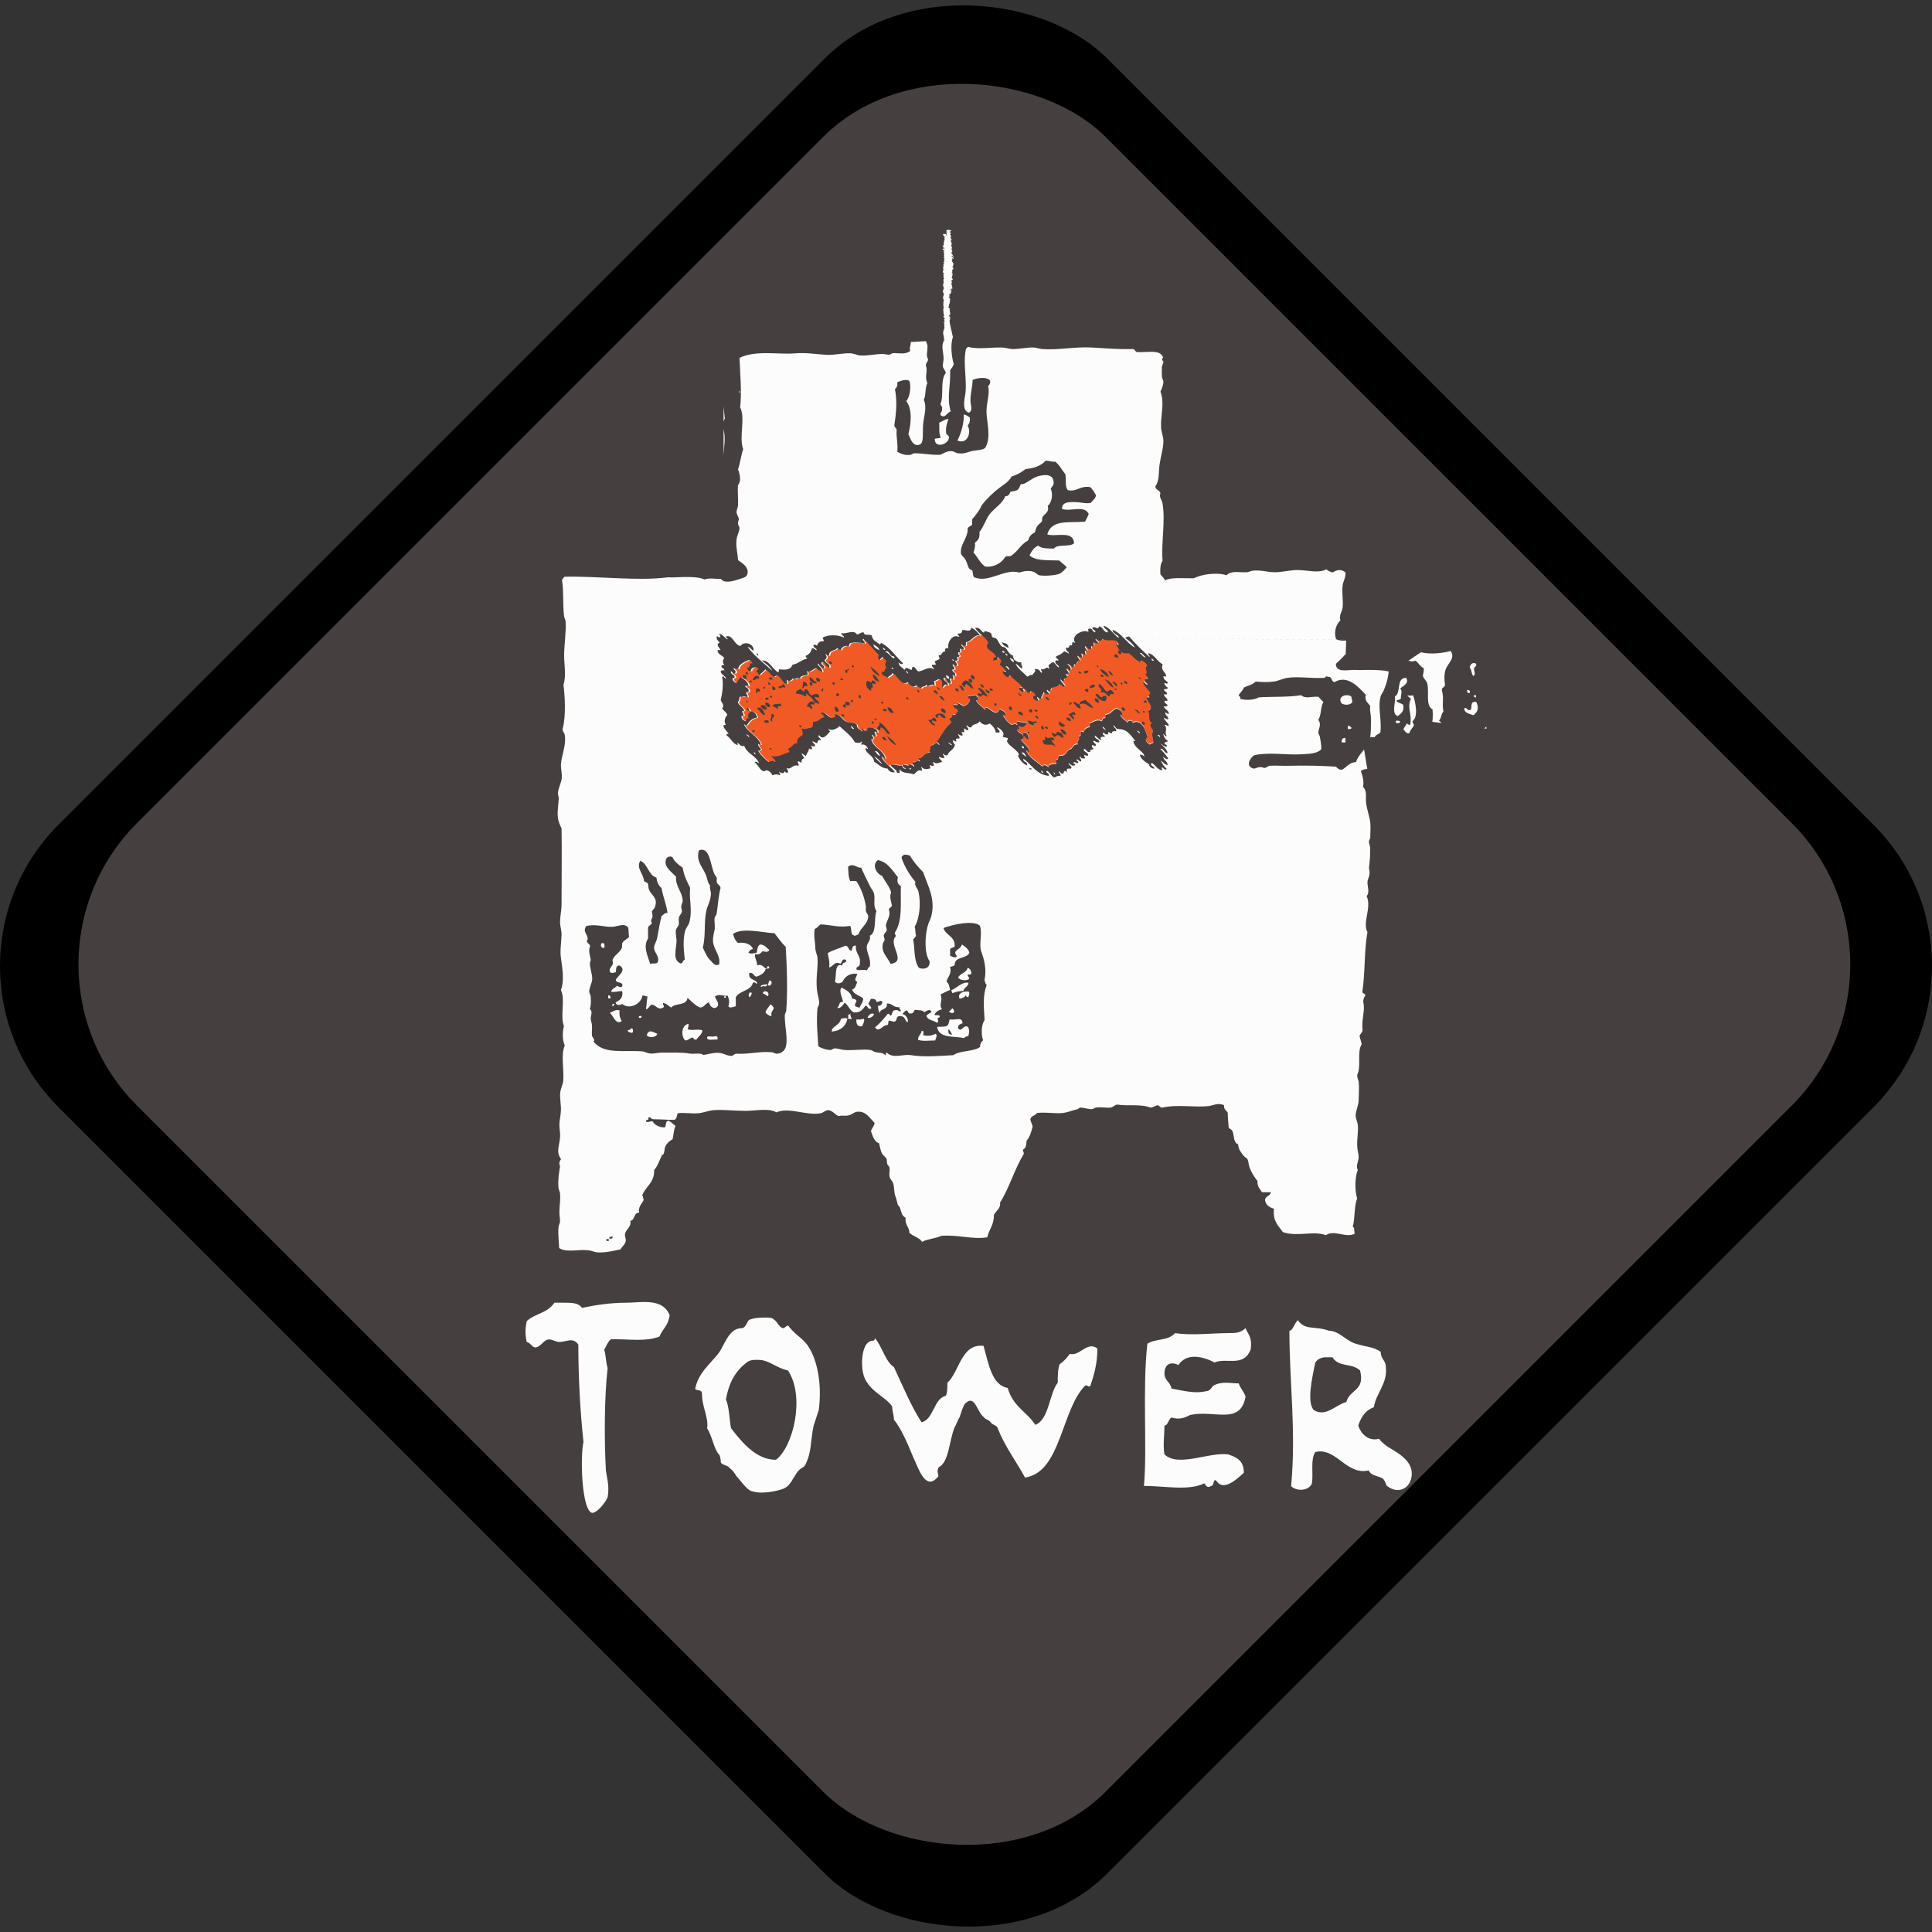
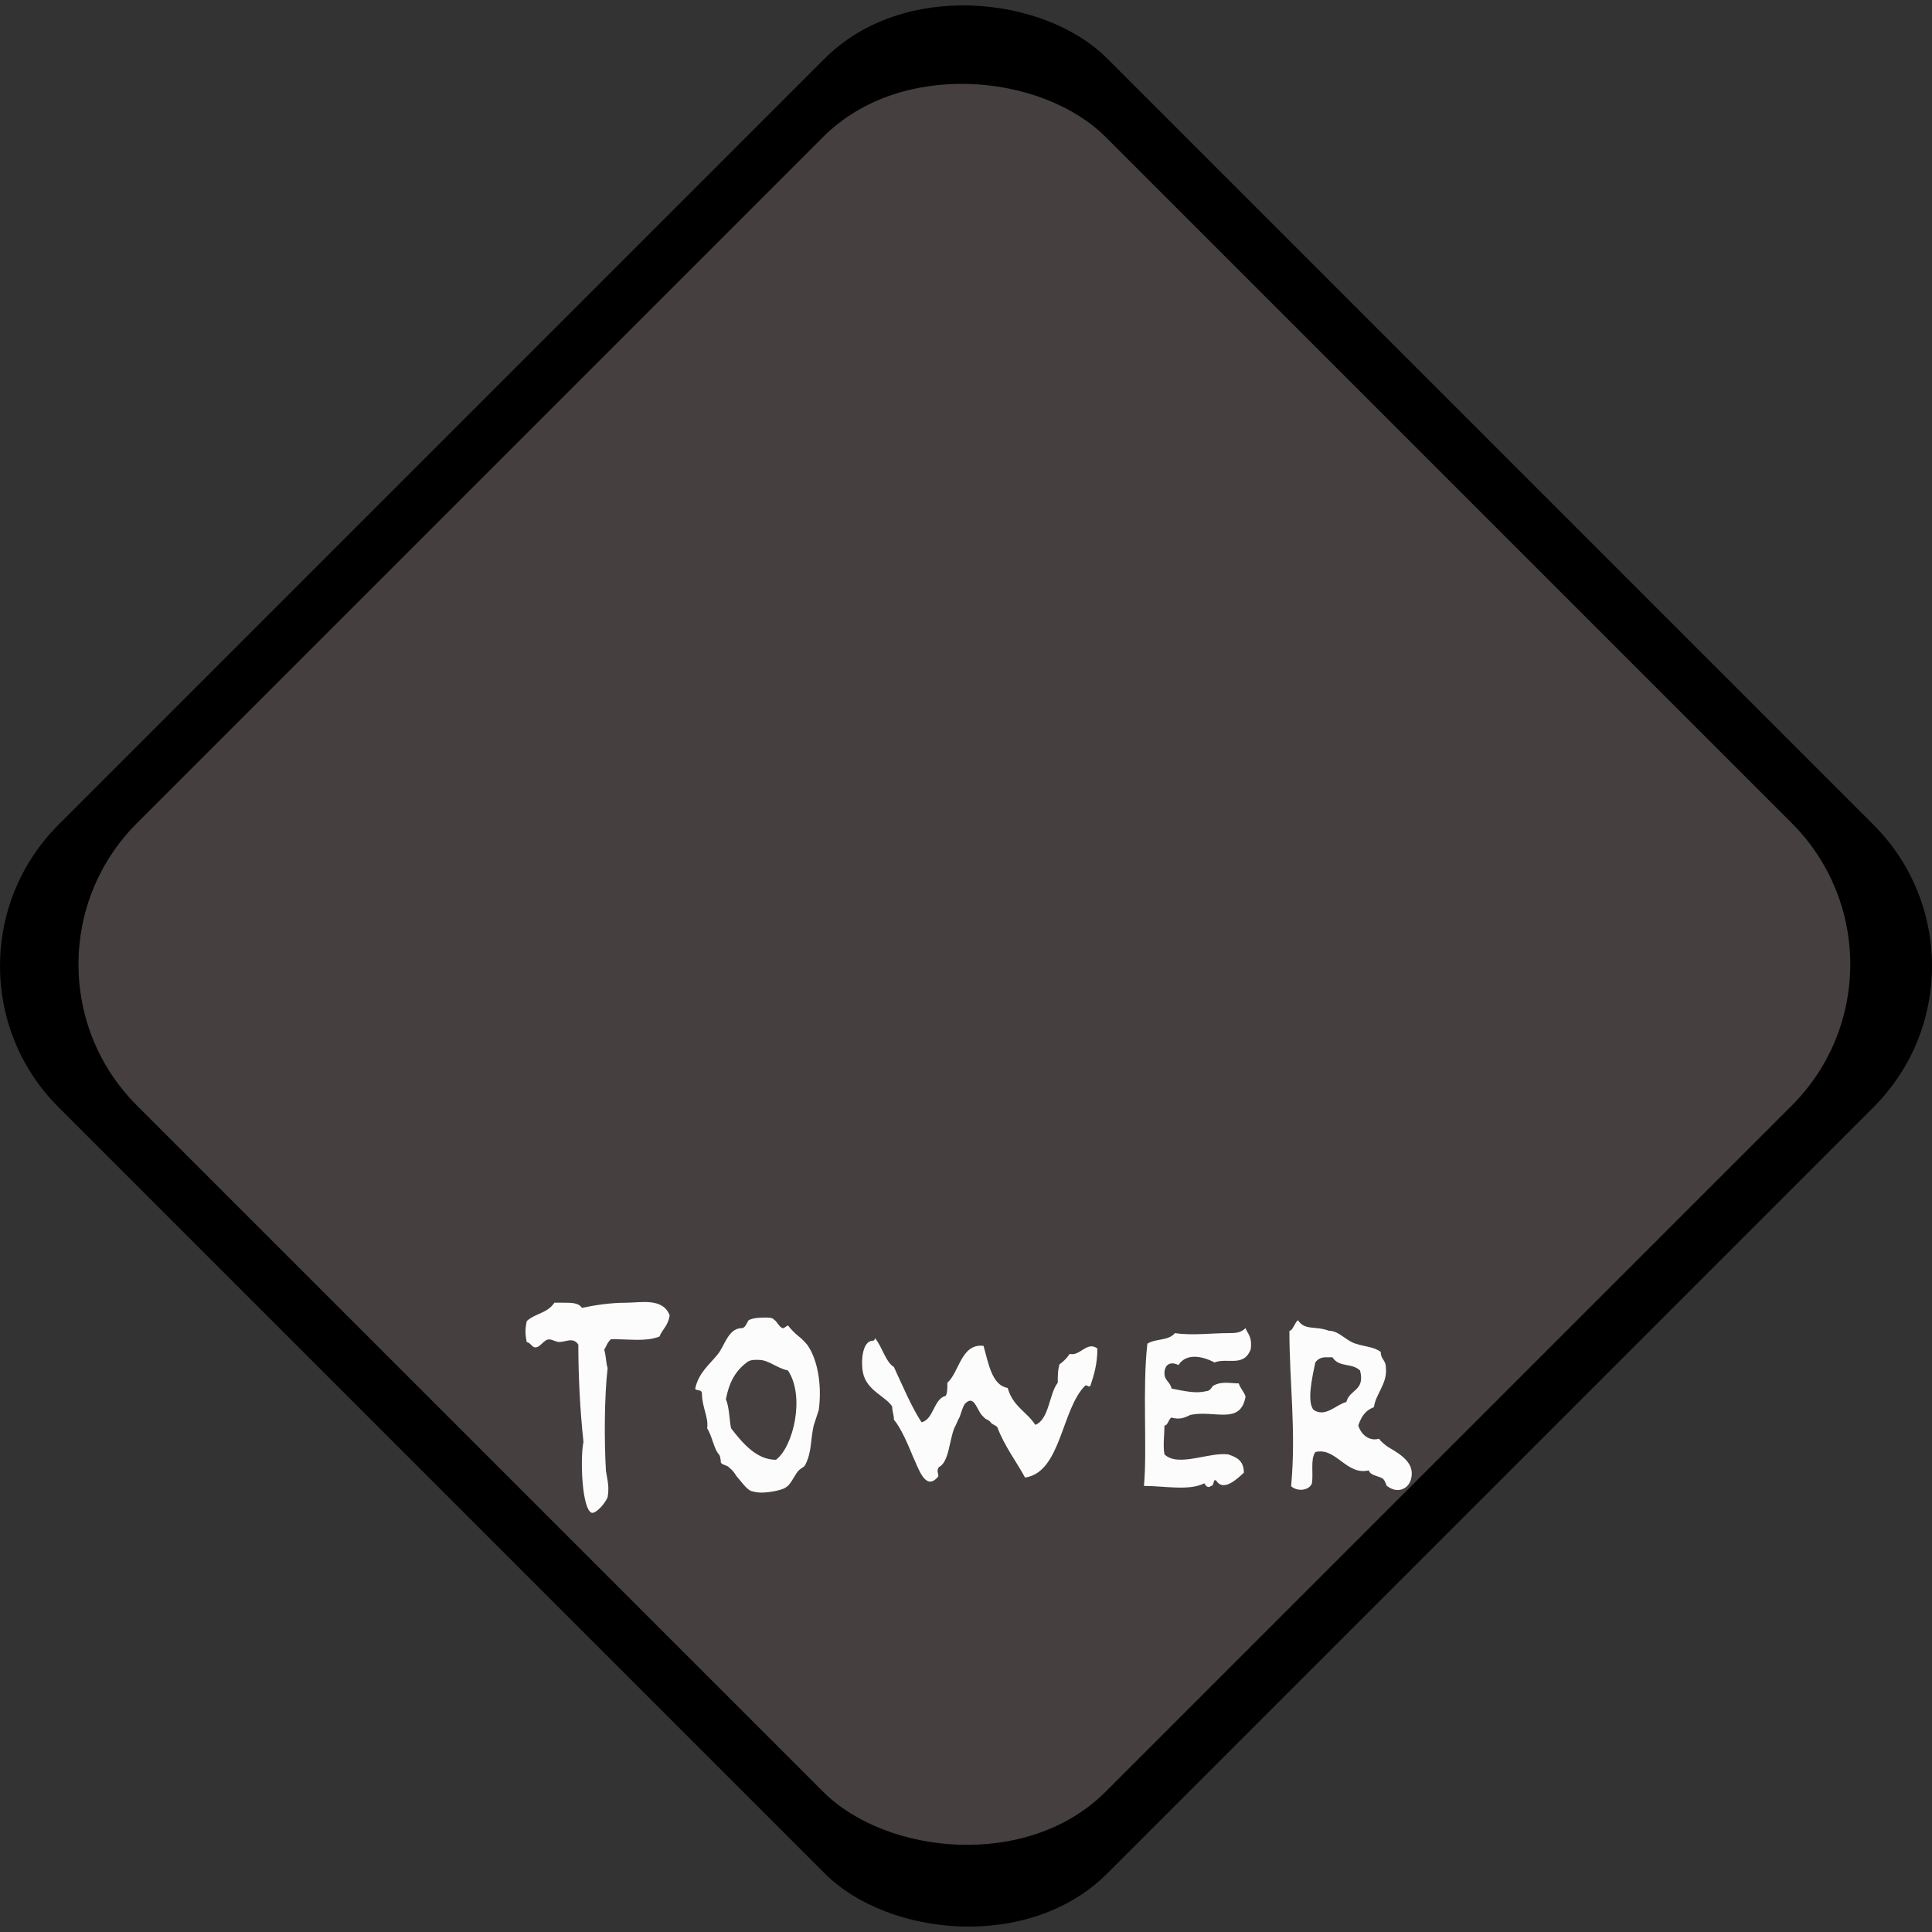
<svg xmlns="http://www.w3.org/2000/svg" id="Curve" viewBox="0 0 822.63 822.63">
  <rect x="0" y="0" width="822.63" height="822.63" fill="#333333" stroke="none" />
  <defs>
    <style>.cls-1,.cls-2{fill-rule:evenodd;}.cls-1,.cls-2,.cls-3,.cls-4,.cls-5,.cls-6{stroke-width:0px;}.cls-1,.cls-4{fill:#453f3f;}.cls-2{fill:#f15a24;}.cls-5{fill:#fdfdfe;}.cls-6{fill:#fcfcfc;}</style>
  </defs>
  <g id="icon_bg">
    <rect class="cls-3" x="95.56" y="95.56" width="631.5" height="631.5" rx="85.04" ry="85.04" transform="translate(-170.37 411.31) rotate(-45)" />
    <rect class="cls-4" x="118.98" y="118.98" width="583.27" height="583.27" rx="85.04" ry="85.04" transform="translate(-170.08 410.61) rotate(-45)" />
  </g>
  <g id="icon">
-     <path id="logo-icon-colortower-gray" class="cls-6" d="M308.09,150.27v93.54h-69.5l-4.01,95.66-.18,193.06,32.25,2.39,25.05-59.82,76.61,2.3,17.85,54.03,32.97-.37,26.14-53.85,72.51-4.41,25.05,53.94,36.98,3.77,4.1-192.51-3.73-22.79-7.38-32.07,1.64-43.19-76.79,3.86v-93.54l-11.02-4.04-52.19-2.3-25.6.74-3.37-46.86-5.92-.37-1.64,47.6-89.82,5.24Z" />
-     <path id="logo-icon-colortower-white" class="cls-6" d="M444.27,199.71c-5.83-.09-13.57,3.95-20.4,10.66-10.48,10.38-15.49,23.71-11.11,29.96h0c4.37,6.16,16.4,2.85,26.87-7.53h0c10.48-10.38,15.49-23.71,11.11-29.96h0c-1.37-2.02-3.55-3.12-6.47-3.12ZM608.33,275.42l-11.39,7.81-25.69-2.11-3.19,12.41h-36.8l.64,31.61,44.27-4.78,7.38-6.52,23.14.74,1.37-7.44,24.87,3.12-3.28-32.44-21.32-2.39ZM352,398.37v44.66h64.04v-44.66h-64.04ZM255.9,399.47v44.66h74.97v-44.66h-74.97Z" />
-     <path id="logo-icon-colortower-orange" class="cls-2" d="M491,316.13c-.82,0-1,.46-1.55.64-1.18-.92-2.46-2.02-.91-3.22-.73-2.57-2.37-7.9-6.29-6.06-.18-1.19-2.1-1.29-2.19,0-1-1.29-2.64-1.75-3.19-3.49.46,0,.73.18,1,.28,0-1.84-1.18-2.39-2.55-2.85-1.91.55-2.19,2.66-4.74,2.57v1.56c-1.37-.46-1,.92-1.55,1.29-1.82-1.1-3.73.46-5.1.92v1.56c-1.46.18-2.64,1.38-2.46,2.21-.46-.09-.64-.46-1.28-.28-.09.83.46,2.3-.91,1.93.82,1.93-1,1.75-.27,3.49-1.82-.28-2,1.19-2.91,1.93-2.19.46-1.82,3.4-5.01,2.85-.91.92,0,1.65-1.55,1.93-.09.74.55.74.27,1.56-1.64,0-3.28.09-3.46,1.56-.18-.92-2.1-1.47-2.55-.28-2.28-2.3-5.65-3.68-6.92-6.98.55.09.73.64,1.55.64-.55-2.57-2.82-3.4-3.83-5.42,1.37.46,1-.92,1.55-1.29.46.55.73,1.38,1.91,1.29-.27-1.47-.55-2.85-2.19-2.85-.73.37.36,1.19-.36,1.29-.64-1.01-2.28-1.1-2.55-2.57,1.55.28.46-1.56.91-1.56.27.46.73.64,1.55.64.64-.55,1.46-.83,1.91-1.56-1.18-.74-2.46-.28-4.1-.92-.82.46.55,1.29-.27,1.56-.73-1.01-1.82,0-1.91,0-1.64-.46-3.28-2.94-4.1-4.14.55-.09,1.64.28,1.28-.64-.46-1.01-1.55-1.38-2.55-1.93-1.73,3.95-4.28-1.29-6.29-.64.36,0,.36.92,0,.92-1.09-1.56-3.01-2.3-3.83-4.14.46,0,1.09,0,.91-.64.09-.92-.91-.74-.91-1.56-.91.37-2.55.18-3.46.64-.18,1.1,1.28.46.91,1.56-.46,1.29-1.28,2.3-2.82,2.57-.64-.74-1.82-.92-2.46-1.56.64,1.65-.18,1.01-1.55.92-.36,1.93,1.91,1.29,1.91,2.85-.64.28-.73,1.19-1.28,1.56-.46,0-.73-.18-.91-.28-.27.64-.36,1.47-1.28,1.56-.36,1.19.82.92.64,1.93-2.73,2.11-4.19,5.61-6.29,8.27.82,0,1.28.46,1.28,1.29-.73-.09-.55-1.1-1.55-.92-.46.64-1.37.92-2.19,1.29,0,1.1-.55,1.56-.27,2.85-2.55,0-2.82,2.48-4.74,2.21-.27.74,1.09,1.38.27,1.56-.91-1.19-1.46.83-2.82.28-.36,1.19.82.92.64,1.93-.73-.37-1-1.1-2.19-.92-.36,1.38-2.1-.92-2.82.64.55.37,1.09.83,1.55,1.29-1.09-.09-1.55-.74-1.82-1.56-1.82.46-3.46-.92-4.74,0l.09.09h-.09c-.36,0-.64.09-1,.18-1.37-1.19-2.55-2.39-2.73-3.77.55.28.91.74,1.55.92-.91-3.95-5.1-4.41-6.01-8.27,1.91.18.27-1.19.27-1.93.64.09.82.64,1.64.64.18-1.01-.55-.92-.36-1.93.64-.09.73.37,1.28.28-.36-1.65-1.91-2.11-4.1-1.93-.46.18,0,1.19-.64,1.29-1.09.28-1.55-1.56-2.28-.64.36-.09,1.09.92.27.92-.82-.92-2.28-1.1-2.19-2.85-1.28-1.19-2.91-.64-4.46-1.29-1.82-.64-2.55-3.12-4.74-3.22-.09.46.18,1.19-.27,1.29-2.64,1.47-4.01-3.4-6.01-1.56.82.28,1.37.74,1.55,1.56-1.91.28-2.28,2.21-4.74,1.93.09,1.1-.09,2.02-.64,2.57-1.82.09-2.28.83-4.1.28,0,1.01.55,1.56.27,2.85-1.18.64-2.82,1.84-2.19,3.49-2.1-.09-2.19,1.84-3.73,2.21-.18.74.55.74.27,1.56-2.64.64-4.28,2.39-7.56,1.56.18.92,2.19,1.84,1.55,2.57-.64-.64-2.1-.28-2.82,0-1.73-1.38-3.28-2.85-4.46-4.78.73.09,1.18-.09,1.28-.64-.55-.64-1.18-1.19-1.28-2.21.46.09.64.46,1.28.28-1.46-3.86-5.56-4.96-7.29-8.64.46.09.55.46,1.28.37.91-1.56,2.19-2.94,4.37-3.22-.36-1.47-1.09-2.76-3.1-2.57-.18-.74-.27-1.65-1.28-1.56-.09,1.29,1.37,1.01,1.28,2.21-.73.18-.91,1.65-.36,2.21-1.55-.28-.82,1.19-1.28,1.29-1-.37-1.82-1.01-1.91-2.21,2.64.18-1.18-2.66,1.28-2.21-.46-1.75-2.37-2.11-2.82-3.86,1-.74.46-1.38.91-2.21,1.28.46,1.82-.74,3.1.28.73-.74-.55-1.01-.27-2.21.46,0,1.09.09,1-.64,0-1.19-1.09-1.19-1.55-1.93,1-.18.64-.18,1.55,0-.36-2.02-2-2.85-3.46-3.86-.73.74-1.09,1.93-1.91,2.57-.64-.55-1.46-.83-1.55-1.93.27-.37,1.18-.09,1-.92-.36-.92-1.73-.92-1.55-2.21.64.18,1,1.47,1.91.64.55-1.19-1.46-1.47-.64-1.93.36.37,1.09.37,1.91.37-.18-1.84,2.55-3.03,4.37-3.86.82.28,1.37.74,1.55,1.56-1.91-.64-.46,2.02-2.19,1.56-.09,1.1.46,1.65,1.55,1.56-.18-1.56,2.28-2.02,3.19-.92-.09.74-1.09.55-1,1.56,1.09-.28.46,1.29,1.55.92.55-.92,1.73-1.29,2.19-2.3,1.73.64,2.19,2.57,3.83,3.22,2.55-2.21,3.1,2.76,5.37,2.94.82-.46-.64-1.29.27-1.56.64.92,2,0,2.19-.64,1.28.83,1.55-.74,3.19,0,.36-1.29,1.82-1.29,3.1-1.56.46-.83-.73-1.56,0-1.56,1.28.83,2.37-1.19,3.83-1.29.55.83,1.55,1.19,2.55,1.56.09-1.65-2.19-2.66-1.91-3.49,1.09.37,1.18,1.75,2.55,1.93.91-1.1-1.37-1.01-.91-2.57,1.73,0,1.64,1.93,3.19,2.3.82-1.47-1.73-1.75-1.91-3.22,1.09-.74,1-1.38.36-2.57.55.09.55.92,1.55.64-.18-2.39,2.73-1.75,3.46-3.22.46.37.82.92,1.55.92.18-1.29,2.1-2.21,3.19-1.56.64-.55.27-1.01.64-1.29,2.1-.64,3.83-.37,6.38,0,.18-.83-1.46-1.47-.64-1.93,2.46,2.11,4.46,4.69,6.65,6.98-.46.37-.55,1.93.27,1.93.46-.37.91-.83,1.28-1.29.27,1.01,1.55,1.01,1.64,2.21-1,1.19-.18,1.47,0,2.94-1.18-.09-.09,2.02-1.91,1.29-.27,1.93,1.55,1.84,2.55,2.57.46-.83,1.64-.92,1.91-1.93,2.37.83,3.64,5.79,6.56,3.86.55,1.01,2.46,2.85,3.46,1.29.82.37,1.18,1.1,2.19,1.29.55-1.29,1.55-.18,2.19-1.56,1,1.65,2.28-.74,3.46.37.09-.83.09-1.56-.27-1.93,1.28,0,1.28-.74,2.19-.64,1.91.28,1.28,2.11,1.28,3.49.82-.37,1.18-2.11,2.55-.92.09-1.84-1.82-1.56-1.91-3.22,2-.18,1.09,2.48,3.1,2.21.18-1.01-.55-.92-.27-1.93.64-.09.73.37,1.28.28.09-.74.09-1.56-.36-1.93.46.09.64.46,1.28.28.27-1.56-1.28-1.19-1.28-2.57,2.46.18-.64-1.93.36-2.21.64.18.82.74,1.55.64.36-1.29-.64-1.19-.64-2.21,1.37.46,1-1.19.64-1.56.73.09,1.18-.09,1.28-.64-.55-.09-.73-.55-.64-1.29,1.64.18.18-1.38,1-1.56.46.09.64.46,1.28.28.36-1.38-1.09-1.01-1-2.21.55.28.82.92,1.91.64v-1.56c2.1.18,3.37-3.4,6.01-2.85l-.09-.09c.27,0,.64-.09.82-.28,1.09.92,2.1,1.84,2.73,3.22-2.46,3.12,3.01,3.49,3.19,6.06-1-.18-.91.83-1.28,1.29.64.55.82-.28,1.91,0,.09-.46-.09-1.19.36-1.29.18.83,1.37.83,1.28,1.93-.18.46-.46.83-.64,1.29,1,1.01,2.28,1.75,2.82,3.22-.36-.28-.82-.46-1.55-.37.27,1.47,1.09,2.3,2.55,2.57.18-.37.36-.74.64-.92,1.46,2.11,4.01,3.22,5.37,5.42-.46.18-1.64-.37-1.55.37.64.46.64,1.56,1.91,1.29.46-.74-.82-1.19,0-1.29,1.46.09,1.28,1.65,2.55,1.93.09-.37.27-.74.64-.92.82.46,1.73.74,1.91,1.93-.46,0-1.09,0-.91.64.09,1.1.91,1.38,1.82,1.56.91-.46-.82-1.29,0-1.56.64.18.55.92,1.55.64.09-1.65,1.09-1.75.91-2.85.55.37,1.73,1.65,2.55.64-.46-.18-1.46-1.47-1-1.56.55.46,1.09.92,1.55,0-.46-1.29,3.01-.83,3.73-2.57.73.18,1.55,1.84,2.19.92-.46-.83-2.1-2.3-1.91-2.85.64.18.55.92,1.55.64-.36-1.29.82-1.01,1.64-1.93-.46-.18-.82-.46-.91-.92.55,0,1-.09,1.28-.37.18-.83-1.46-1.47-.64-1.93.64.09.64.92,1.55.64.09-1.47-.82-1.93-1.55-2.57,1.55-.18,1.46,1.38,2.82,1.29,0-.55.09-1.01.27-1.29,1.46.28.73-1.56,2.28-1.29.09-1.1-1-1.19-1-2.3.64.18.91.83,1.91.64.36-.83-.73-1.56,0-1.56.55.09.82.64,1.55.64,0-1.1-.91-2.3.64-1.56.18-.92-1.55-1.56-.64-2.21.91.37.91,1.65,2.55,1.29-.09-1.19-.64-1.38.91-1.29.18-.46-.36-1.65.36-1.56.18.18,1.46.74,1.55,0-.18-.46-1.64-1.38-.91-1.56.64.92,2.37,1.38,2.82,0,2.37,1.65,6.19-.92,6.92,2.57-.82.28-.64-.64-1.28-.64.82,2.3,2.46,4.96,5.37,4.14,1.82,1.1,2.91,3.03,5.1,3.77,0-.37.09-.74.64-.64,1,.55,2,1.01,2.19,2.21-1.55,1.19.64,2.48-.64,3.49.09.83,1,.92,1,1.93-.55,0-1,.09-1.28.37-.27,1.19,1.64,1.75.91,2.21-.91,0-.73-1.19-1.91-1.01.73,1.84,2.19,2.94,3.19,4.5-.36.46-1,1.29-.27,1.93h-1.28c.18,2.11,3.64,4.14.64,5.79,1,1.75-.27,4.04,1.55,5.05-1.37,1.1.18,2.39.64,3.49-1.28,1.56-.27,2.94-.27,5.15" />
-     <path id="logo-icon-colortower-frame" class="cls-1" d="M400.46,93.48c-1.37,0-2.64.18-3.83.37-1.82,2.66,0,5.7,0,8.64,0,.74-.55,1.75-.64,2.48-.18,1.47.46,2.85.27,4.14-.09,1.19-.91,2.57-1,3.86-.09,1.1.55,1.47.64,2.57.09.64-.09,1.75,0,2.57.46,4.5.18,7.72-.64,11.49,0,1.01.91,1.19.64,2.57-1.37,1.93-.55,3.95-.36,6.71-.91,1.75-1.28,3.95-1.28,6.06,0,.74.55,1.38.64,2.21.18,2.11-.73,4.41.27,5.79,0,1.29-1.09,1.47-.91,2.85.91,2.3-.73,4.69.64,7.35-1.09,1.84-.55,5.15-1.55,7.08,1.46,3.22,0,7.17-.27,10.2-.36,3.86.46,8.27-1.55,8.91-2.73.92-3.73-2.11-4.74-4.5,1.18-4.59,1.73-10.57-.91-14.06,1.55-1.56,2.19-6.52,1.28-8.64-1.55-.83-3.83.09-5.1.64.18,1.47-.18,2.3-1,2.85,1.09,5.88.46,10.48-.27,15.62.18.92,1.09,1.01,1,2.21-.27,2.57.64,5.33.27,8.91,1.55.92,3.46,1.65,5.65,1.29.55-.09,1-.64,1.55-.64,3.46-.09,7.11.83,11.11.64,1.37-.64,2.91-1.65,4.74-1.56.91,0,1.91.83,2.82.92,2.73.37,4.1-.55,5.74-.92,1.91-.46,4.19-.28,5.74-1.29,2.73-4.23.82-10.66.64-14.98-.18-4.23,1.64-8.45.64-11.49.73-.28,1.28-1.84.64-2.57-1.64-1.38-5.19-.83-7.2,0,0,2.66-1,5.97-.91,8.91,0,1.93,1.18,4.04-.64,5.05-3.1-.74-1.91-5.7-1.55-7.99.73-5.33-.82-12.59,0-17.55.09-.92.18-2.11,1.28-2.48,4.37,1.19,9.66.09,14.57.28,1.46.09,2.73.55,4.1.64,3.19.09,6.38-.83,9.47-.64,1,.09,2.1.55,3.19.64,7.01.55,14.21-1.1,21.5-.64,5.19.28,11.02.83,17.03.64,1.37-.09,1,1.56,2.55,1.29,4.37.18,8.84-1.1,10.38,1.93.27.46-.36,1.1-.36,1.29s.64.64.64.92c0,.74-.55,1.29-.64,2.21-.09,1.1-.09,3.22,0,4.14s.64,1.56.64,2.21c-.09,1.47-.91,3.49-1.28,4.14,1.91,4.69,0,10.2.27,15.25.09,2.11,1.09,4.04,1,6.06-.09,3.03-1.09,6.16-1.55,9.19-.64,3.77.09,6.98-1.91,9.92.18,1.56,1.91,1.47,2.19,2.85-.73,1.75.73,2.85.91,4.5,1.28,7.44-.64,16.54,0,24.26-.91,1.29-1.09,3.4-.91,5.79.64.83,1.55,1.47,1.91,2.57,2.73-1.47,7.56-.83,12.3-.92,3.19-1.65,9.66-2.66,13.94-1.29,2.28-2.21,5.65-1.01,8.84-1.29.82-.09,1.46-.55,2.28-.64,3.19-.37,6.38.55,8.56.64,3.83.18,7.47-1.01,10.75-.92,4.46.09,8.74,1.47,12.02-.28.73.55,1.64,1.1,2.82,1.29,1.73-1.19,3.64-1.47,5.37,0,.18,2.3-1.09,4.04-1.18,5.42-.46,2.94.27,6.34,0,9.28-.18,2.02-1.82,3.77-.91,5.7-1.73,1.38-3.01,4.78-1.91,7.99,1.55.92,4.37.74,6.38.28-.18-1.47,1.46-2.21,1.91-3.49.55-1.56.09-3.03.36-4.78.18-1.38.73-2.85.91-4.5.27-2.02,0-4.32.27-6.06.27-1.38,1.09-2.48,1.28-3.86.27-1.84-.36-2.94-.36-4.5,0-.55.64-1.01.64-1.56,0-.74-.64-1.19-.64-1.93,0-2.66.18-4.23-.91-6.06-2.73-1.19-4.92.46-7.56.64-1.37,0-2.37-.55-3.73-.64-4.74-.46-11.02-.74-14.57.64-1.64-1.47-3.55-.18-5.1,0-2.19.18-5.56,0-7.92-.37-1.82-.28-1.91-.28-3.46,0-.64.09-1.46-.09-1.91,0-.91.18-1.64.92-2.46.92-10.02.83-21.5-2.39-30.06,1.56-3.37-1.47-1.37-4.59.27-6.06,1-.83-1.28-1.01-.64-2.57.36-1.01.91-1.84,1.55-2.57-.46-.28-1.28-.28-.91-1.29.91-.92,1.09-2.48,1.28-4.14-.27-1.29-1.55-1.38-1.91-2.57,1.91-2.48.55-5.42.36-8.27-.18-1.29.36-2.48.27-3.86-.09-2.3-.91-4.5-.91-6.98,0-3.12,1.09-6.43,1-9.56,0-1.1-.55-2.21-.64-3.22-.27-4.14-.36-8.73,0-11.85.09-.74-.09-1.75,0-2.21.18-.92.82-1.65.91-2.57.18-1.84-.36-3.95,0-5.7,2.91-3.68-.36-12.41,2.82-16.26-.64-.92-1.37-1.56-1.64-2.85-1.73.18-3.1-1.01-4.74-1.29-4.01-.74-8.11,0-12.3,0-3.46,0-7.2-.83-9.47-1.01-2.91-.18-5.83.46-8.84.37-8.29-.28-15.85-.92-22.77-.64-1.46-1.93-3.37-1.19-5.74-1.29-.73-.09-1.55-.55-2.55-.64-9.02-1.01-17.22-.83-25.32-.28-1.73-4.23-.64-10.11-.91-14.33-.46-6.43.55-13.51,0-19.76-.27-3.68-.27-7.17,0-10.48-2.37-2.11-6.65-3.03-10.66-3.03ZM401.55,99.64h1.28c.27,1.19-1.46,1.19-1.28,0ZM402.55,101.84h.91c-.18,1.47.46,1.93,0,2.85-.55-.09-.64.37-1.28.28-.73-.83-.18-2.48.36-3.12ZM402.55,106.99c.91-.28.64.64,1.37.64-.27.74-.46,1.47-.36,2.57-2,.09-1.82-2.39-1-3.22ZM402.55,112.5c.91-.18,2.1,1.47,1.28,2.39-1.18-.09-1.55-1.01-1.64-2.21.09-.09.27-.18.36-.18ZM402.83,120.68h.64c.18.64-.46.64-1,.64.09-.28.36-.37.36-.64ZM403.46,127.02h1c.27,1.75-.46,3.58-1.55,2.85-1.09-1.1,1.09-1.1.55-2.85ZM403.74,131.8c.46.09.82.37.64.92-.46.46-2.19.55-1.91-.64.27-.18.82-.37,1.28-.28ZM402.83,135.02h.64c1.09.37.73,1.84,1,2.85.46,1.93.82,3.86,1.28,5.7-1.18,3.03-.55,8.55.36,11.49-.36,1.01-1,1.84-1.55,2.57.27,7.08-1.55,11.76.27,17.55-1.82.55-2.28,3.22-4.37,1.56-.18-1.29.82-1.29.64-2.57.36-1.29-.64-1.19-.64-2.21,1.55-3.68-.27-9.83,2.19-13.05.18-.92-1-1.75-1.18-2.85-.18-1.01.46-2.57.27-4.14-.27-3.31-1.28-5.42.91-7.63-3.01-3.4,1.46-5.51.18-9.28ZM369.3,143.93c-.27,0-1,.83-1.64.92-.73.18-1.82-.09-2.19,0-.73.18-1.37.83-2.19,1.01-6.29.92-14.57.37-19.58-.64-2.19,2.02-5.1.83-7.29.64-.82-.09-1.64.28-2.46.28-2.73,0-5.65-1.01-8.56-.92-.55,0-1.37.55-1.91.64-3.01.37-6.29.28-9.47.28-2.46-1.93-6.38-1.84-8.2.64-.27,2.02-.55,5.42,1.28,6.98-1.28,8.91.91,17.37,1.55,24.53-.73.83-.73,2.3-1.28,3.22,3.01,4.23-.73,15.35.27,21.41-1.46,4.59-1.37,9.74-1.91,14.7,1.09,1.19.36,2.48.27,4.14,0,3.95,1.18,9.01,0,11.21,1,1.75.82,5.61-.27,6.98-4.74,1.29-9.2-.83-13.3-.92-4.74-.09-11.11.37-14.57.92-6.19,1.01-12.3-.09-18.58,0-1.28,0-2.55.37-3.83.28-4.19-.18-8.11-1.75-12.3-1.29-3.46.37-8.38.46-11.11,1.29-1.46,1.75-1.37,3.49-.91,6.06.46,2.85,0,6.89.36,10.48.36,3.86,1.37,8.55,0,12.13,1.91,6.52.36,13.88.64,21.04,0,1.01.55,1.93.64,2.85.09,1.56-.27,3.12-.27,4.78-.18,4.23.36,8.36,0,10.84-.18.92-.82,1.93-1,2.85-.09.92.36,1.93.36,2.85,0,2.39-.64,5.15-.64,7.99s.64,5.88,0,8.64c-.27,1.29-1.09,2.21-1.28,3.49-.27,2.57.55,5.51.36,8.27-.09.74-.55,1.47-.64,2.21-.73,4.96.36,9.74.36,14.33,0,6.43-.55,14.15,0,20.12-1.18,1.75-.27,3.49-1.55,5.05.55.74,2.28.28,2.55,1.29.18,5.24-1.64,8.36-.36,12.41-.09,1.1-1.55.74-1.28,2.21,1,2.11,1.28,3.03.64,5.79.46,1.47,1.73,3.12,1.28,5.05-.27.92-.91,1.01-1.28,1.93.55,3.4,2.55,7.17,1,11.49,1.73,1.56.46,4.04.27,6.34-.09,2.02.82,4.41-.64,5.7.46.37,1.46.28,1.28,1.29-1.46,1.56-.46,4.5-.27,7.63.09,1.29-.18,2.76,0,3.86.09.92.82,1.65.91,2.57.46,4.23-1.55,8.73,0,11.76-1.55,1.75-.09,3.49,0,5.05.09,1.01-.55,2.39-.64,3.49-.18,3.03,0,6.43,0,9.92-.09,6.34-.18,15.71.64,21.69.36,2.57-.55,5.7.64,7.35-.46.55-1.09.92-.91,2.21,1,6.52-.46,15.9,0,23.25,1.09.83,3.28.55,3.83,1.93,1.46-1.19,2.19,0,4.1,0,1.18.37.55-1.19,1.55-.92,2.37,1.75,5.1.46,8.56.92,3.19.46,6.83.74,9.2,0,1.64,1.75,4.19.55,6.01,1.93.82-1.75,3.92-1.19,5.65-1.93,1-1.47,1.82-3.31,2.55-5.15.18-1.38-1.55-.74-1.28-2.21.46-1.75,2.28-1.56,3.19-3.22.55-1.1.27-3.4,1-4.41.64-1.01,1.82-.28,2.19-1.56,0-.83.18-1.84-.27-2.21.64-.55,1.91-.37,1.91-1.56-.36-1.93,2.1-2.76,2.91-4.5-.55-.46-1.73-.37-1.28-1.93,1.28-.83,2.64.37,3.46-.64-2.55-3.68.18-7.63,2.19-10.84,1.37-.83,1.91.55,3.46.37.91-.83,1.64-1.75,2.19-2.85-1.37,0-.73-2.02-1.28-2.85,2.55-3.4,7.47-4.41,9.84-7.99,2.1.55,2.28-.92,3.73-.92,1.18.37,2.82,1.65,4.46.64-.36,1.65,1.46,2.76.64,3.86-1.46.37-.64-1.47-1.64-1.56-2.46,1.65-8.02.18-8.84,3.49,2.1-.28,4.55-.28,6.01-1.29,1.46,1.47,5.19,3.58,7.01,1.01,2.1-.55,5.65-3.86,7.56-1.56.18,1.84-2.1,1.29-3.46,1.56-.09,1.38-1.09,1.93-2.82,1.56.73,1.65-2,2.57-.91,4.41,1.73-.37,2.28-2.21,3.46-3.22,1.28-1.1,3.46-1.38,4.1-3.22,2.19-.92,3.83-2.3,6.29-2.85-1.46-2.21-2.55,1.29-4.1-.37,1.64-1.75,4.01-4.5,6.65-2.57-1.18.18-2.37.37-2.55,1.56.82-.09-.27,1.84.91,1.29,1.64-1.19,2.82-3.68,5.1-3.22,1.82.37,1.46,2.21,2.82,3.49,1,.37,3.46.55,4.46,0,1,.18.18-1.47.91-1.56.73-.83,3.19,0,3.46-1.29-1.18-.74-2.73,1.19-3.83-.28.09-3.77,4.28-3.49,6.65-5.05,5.01,0,11.48-.09,15.49,0,.09,1.65,1.82,1.75,2.55,2.85.46,2.76,1.55,4.78,3.19,6.34v2.85c1.73,1.1,1.09,3.58,1.91,6.06-.73,2.21-2.82,1.1-4.74,1.29-1.82.09-3.19,1.19-4.46,1.93-1.09.55-2.19,1.1-2.82,1.93,1,.37,1,1.75,2.28,1.93,1.64-1.38,4.28-.92,6.01-1.93,1.37-.74,1.37-2.21,2.82-2.57.27.55,1.28.37,1.91.64.36,3.31,1.55,4.59.91,8.27,1.73,1.65,2.91,4.69,1.91,7.35,2.1,1.93,4.55,3.58,3.19,7.35.73.55.91-2.11,2.82-1.29-.27,2.39,1.82,2.39,1.55,4.78,0,1.38-1.73,1.1-1.28,2.85,3.64-.18,3.83,3.12,6.29,4.14,1.09-.09,1.37-.92,2.55-.92,4.55,2.02,9.56-1.56,14.57.28,2.46-1.84,4.74.46,6.65.64,1.46.18,3.64-.46,5.37-.37,1.55.18,2.64,1.01,3.83.92,4.37-.18,6.56-3.22,7.56-6.71.18-.64-.09-1.56,0-2.21.82-2.94,3.1-4.96,4.1-7.63.64-1.75.27-3.77,1-5.42.36-1.01,1.91-2.48,2.19-3.22.27-.64,0-1.75.27-2.57.46-1.19,1.46-2.11,1.91-3.12.36-1.1,0-2.48.64-3.49,2.37-1.29,2.55-4.87,4.74-6.43,1.82-.37,1,2.02,2.91,1.56,2.28-.46,3.37-2.11,5.01-3.22,2,.92,3.01-1.75,5.01-1.93.64.37.55,1.56,1.91,1.29.46-2.11,2.1-3.03,3.83-3.77,1.46.74,4.74.28,6.01-1.01,1.46.83,4.92-.37,4.1-1.93-2.28-.28-3.37.64-4.46,1.56-.36-.64-1.37-.74-1.91-1.29-1.28-.28-.91,1.93-1.91.92.46-1.84,3.01-1.65,4.1-2.85h1.55c1.46-.83,4.55-2.94,6.92-3.22,1-.09,3.01-.46,3.55,1.01-2,0-2.64,1.38-3.46,2.57-.55-.74-1.46-1.19-2.55-.64-.64,3.4-2.82,5.15-5.65,6.34-.46-.46-1.37-.28-2.28-.28-1.18.37-.64,2.3-1.91,2.57-.73-.46-1.73-1.56-2.55-.92-.18,1.65,2.19.74,2.55,1.93.55.83.18,2.57,1,3.22-.55.55-1.46.64-1.64,1.56.73.46,1.73.64,2.19,1.29,1.91-.74,5.28-1.47,6.65-.28,1.37.37,1.28-1.56,2.19-.64.09.92.64,1.38.64,2.3h3.19c-.18-1.65,1.28-2.48,1.91-4.14-2.73-.55-2.37,2.02-3.46,3.22-1.18-.64-2-1.56-2.82-2.57.36-.92,1-1.01,1.91-.64-.46-.92-.27-1.56.64-1.93,1.09.09,1.18,1.19,2.55,1.01.82-.46.91-1.65,2.19-1.56,3.1,0,4.01,1.93,7.29.92,1.18.09,1.55,2.02,2.55,1.29-.73-1.29.27-1.56.64-2.57-1.09.55-4.37.92-6.29-.28,1.55-3.03,4.83-1.47,8.2-2.57,1.18.18.82,2.02,1.28,2.85,1.18-.09,1.18-1.38,2.19-1.56,0-.92-1.64-1.84-.64-2.85,2.28-.46,1.64,2.21,3.19,2.57.27-1.19.09-2.85,1.28-3.22.55.28,1.09.55.91,1.56,1.46-1.47,5.37-.55,6.65-2.21.82-.55-.91-1.19-.36-2.57.46-.09.55-.55.91-.64,3.92,1.19,10.57-1.1,11.39,3.86-.18,1.19-1,1.75-.91,3.22.73,1.01,1.28.18,2.82.28,1.09,1.29,2.1,2.66,2.55,4.5.18,1.1-1.46,1.01-.64,1.84,2.55.37,3.73,3.49,3.19,6.06,2,.92,3.19,2.76,3.46,5.42-.18.55-1.55-.09-1.28.92,1.82.55,3.1,1.75,3.83,3.49-.09,1.56-1.46,1.93-1.64,3.49,3.28-.18,3.1,3.03,3.46,5.79.82.83,1.91.83,2.82,1.56.27.18.09,1.01.36,1.29.46.46,1.64.55,2.46,1.29.64.55,1.09,1.47,1.55,1.93,2.46,2.3,3.64.92,6.92.92,2.73,0,5.47,1.01,8.2-.28,1.91,1.19,4.28.83,6.65.28,1.91,1.65,5.37.09,8.2.37,1.55.18,2.64,1.29,3.83.92.09,1.38,1.18,1.56,1.55,2.57,2.64-.18,5.1-.55,6.65-1.93.18-2.57.91-3.77,0-6.06,1.91-5.24,1-10.57.91-15.62,0-1.84.82-3.77,1-5.7.09-1.47-.36-3.03-.36-4.5,0-1.56.55-2.76.36-4.14-.09-.46-.64-1.01-.64-1.56-.09-2.11.55-4.5.64-6.71.09-2.66-.55-5.33.64-7.99-.36-.55-1-.64-1-1.56,0-2.11.46-4.14.36-6.06-.09-.92-.64-1.38-.64-2.21,0-2.21.73-5.15.91-6.71.27-1.47-.18-3.12,0-4.5.27-1.65,1.18-3.12,1.28-4.78.09-3.12-.73-6.71-.64-9.28.09-2.66,1.46-6.62,1.55-8.91.09-1.84-.64-3.58-.64-5.42-.09-5.24,1.09-11.03.64-16.26-.09-.74-.64-1.19-.64-1.93,0-1.47,1.09-2.76.27-4.14,1.28-1.19.73-2.66.91-4.78.09-.92.91-2.02.91-2.85,0-.18-.64-1.01-.64-1.29-.09-5.79,1.73-9.92.27-15.25,2-2.21.46-4.87.27-7.35-.18-2.3.55-4.59.64-6.98,0-.83-.36-1.75-.36-2.57,0-.46.64-1.38.64-1.93,0-.64-.64-1.01-.64-1.56s.55-1.29.64-1.93c.36-2.66.55-6.62.36-8.91-.09-.92-.73-1.93-1-2.85-.64-3.31-.64-8.27-1.28-10.84-.27-1.19-.09-2.57-.27-3.49-.36-1.1-1.28-2.11-1.55-3.22-.55-1.75-.36-3.4-.91-5.15-1.73-1.01-5.1-1.47-6.65,0,.73,1.84,1.46,4.5.91,6.71,1.82,1.65,1.09,4.04,1.28,6.34.27,3.12,1.64,6.43,1.91,9.56.18,1.56.09,3.68,0,5.42,0,.64-.64,1.19-.64,1.93-.09,1.01.64,2.21.64,3.49,0,2.85-.36,5.51-.64,7.63-.09.46.36,1.38.36,1.93,0,1.47-.91,2.94-1,4.14-.09,2.11,1.09,4.32-.36,6.06,2.28,4.78-1.91,11.21.36,15.35-1.46,7.81-.91,17-2.19,25.55.27.64,1.37.55,1.28,1.56-.64.55-.82,1.47-.91,2.57,1,3.49-.82,7.26-.27,12.13-.18,1.1-1.09,1.47-1.28,2.48.27,1.19.73,2.3.91,3.49-1.73,2.39-.64,7.35-1.28,11.12-.09.83-.64,1.47-.64,2.21,0,.83.55,1.84.64,2.57.27,2.57,0,5.7,0,7.63,0,2.48-1.37,4.87-1.28,6.98.09,1.38.82,2.57.91,3.86.27,2.76-.36,5.7-.27,8.64,0,1.75.64,3.58.64,5.05-.09,1.93-1.37,3.68-.36,5.42-1.28,2.76-1.37,9.01-.27,12.13-1.37,3.12-.82,7.99-1.91,12.13,1.09.18.36,2.11.91,2.85-3.83,2.02-8.84-1.84-12.3.64-5.65-2.02-11.93.83-18.31-1.29-1.91-2.66-4.46-4.69-3.83-9.92-1.82-.64-3.55-1.47-3.83-3.86.27-1.65,2.28-1.56,2.55-3.22h-3.83c-.82-1.38-2.1-2.39-1.91-4.78-1.37-1.65-2.73-3.86-3.46-6.06-.46-1.29-.27-2.48-1-3.49-.09-.18-.73-.46-.91-.64-.91-.92-1.46-1.75-2.19-2.85-.27-.74-.73-1.38-.64-2.57-2.28-.74-1.55-3.95-2.55-5.79-.46-.83-1.64-.74-1.55-1.93-.09-1.38-.36-3.31-.36-5.7-.55-1.1-1.82-1.38-1.55-3.22-2.55-1.19-4.65.09-6.65.37-6.1.64-13.39-.83-19.58.64-1.18.09-1.18-1.01-2.28-1.01-.91.37-1.64.83-2.82,1.01-4.28-1.65-9.29-.55-14.21-1.29-1.18.18-1.64,1.1-2.82,1.29-2.28.18-4.46-.37-6.29,0-.55.09-1.09.64-1.64.64-1.82.09-3.55-.74-5.1-.64-.09,0-.73.55-.91.64-2.73.64-4.19,1.38-6.29,1.65-3.37.37-7.01-.46-11.11,0-.64,1.19-2.64,1.1-2.82,2.85.36,1.01.64,1.93,1,2.85-.55,2.3-1.18,4.5-2.55,6.06-.27,1.65,0,2.94-1.55,3.86-.18,1.01.55.92.27,1.93-3.92,6.34-6.1,14.43-10.11,20.68.64,1.93-1.73,3.58-2.55,5.15.09,4.23-2.1,6.16-2.82,9.56-6.56,1.01-12.02-1.19-19.58-.64-2.37,1.19-5.92,1.29-8.2,2.57-1.18-1.93-3.83-2.3-5.37-3.86-.09-2.57-2-3.31-1.64-6.43-1.82-.92-1.73-2.48-2.46-4.41-.18-.46-.82-.83-.91-1.29-.46-1.84-.55-2.39-1-3.49-.64-1.75-.36-3.77-.91-5.42-.36-1.1-1.37-1.84-1.55-2.85-.27-1.29.18-2.57,0-3.86-.09-.46-.64-.83-1-1.56-.18-.64-.09-1.75-.27-2.21-.46-.83-1.46-1.38-1.91-2.21-.73-1.38-.91-3.03-1.28-4.41-2.19-.64-2.64-3.12-3.46-5.15.36-1.29,1.37-2.02,1.55-3.49-2.28-2.3-3.73-5.05-7.29-4.78-1.46.09-2.37,1.29-3.83,1.56-1.46.37-2.64-.09-4.1.28-1.28-.18-2.64-2.39-4.46-2.48-1.09-.09-2.1,1.01-3.19,1.29-5.92,1.19-13.57-2.76-18.95-.37-3.1-1.93-8.47-.64-13.3-.64s-9.66-.64-13.57-.28c-2.1.18-4.19,1.1-6.29,1.29-3.01.28-5.92-.37-8.84,0-.46,1.01-.36,2.57-1.55,2.85-2.46,0-5.56-.28-8.84-.28-1.28-.09-1-1.38-2.19-.64.64,1.47-1.28.46-.91,1.56.82.74,1.55-.28,2.82,0,.91,1.56,2.64,2.48,5.1,2.57.82-.64.18-2.76,1.55-2.85,1.37.46,2.1,1.47,3.1,2.21-.82,1.56-.82,3.86-1.28,5.7-1.18.55-2.19,1.47-2.82,2.57-.73,1.19-.46,2.11-.91,3.49-.09.37-.73.55-.91.92-1.09,2.39-1.82,4.59-3.19,6.06.18,5.51-3.64,6.89-5.1,10.84.55.37.36,1.38.64,1.93-.82,1.65-2.55,3.22-1.91,5.42-2.55-.09-1.64,3.22-3.83,3.49.73,2.39-1.73,3.49-2.19,5.42-.27,1.1.46,2.02.27,3.22-.18,1.38-1.64,2.3-2.19,3.49-3.19.64-6.38,1.47-9.75,1.29-1.37-.09-2.73-.83-4.1-.92-4.37-.46-9.02,1.1-12.3-.92-.09-2.85-.55-5.97-.27-8.91.09-.92.64-1.65.64-2.57,0-1.29-.27-2.48-.27-3.86,0-2.48.55-5.33.27-7.99-.09-.74-.55-1.56-.64-2.21-.36-3.68.36-7.26.64-9.19,0-.28-.36-1.01-.27-1.56.27-1.93,1.18-.83.27-2.3-1.64-2.76-.18-5.33,0-8.55.18-1.93-.27-3.58-.27-5.42s.55-3.77.64-5.7c.18-2.66-.55-5.51-.27-7.99.18-1.84,1.18-3.4,1.28-5.05.36-5.24-1.09-11.03.64-14.98-1.09-2.48-1-5.61-.36-8.27-1.73-4.41.73-11.12-1.28-15.35,1.64-4.04.46-10.11,0-13.69-.46-3.4.18-6.16.27-9.83.09-1.75-.64-3.49-.64-5.42,0-2.3.64-4.87.64-7.35,0-11.21.18-22.6,0-32.53-.73-1.47-1.37-2.94-1.55-4.5-.36-2.76.27-5.61.36-8.27,0-.64-.36-1.56-.36-2.21.18-2.21,1.37-4.23,1.64-6.34.18-1.93-.36-3.77-.36-5.7.18-4.14,2.37-8.18,1.64-12.77-.18-1.01-1-1.38-.91-2.57,1.55-5.61.91-14.52.36-18.84,1.28-3.86.27-8.18.27-12.77.09-4.69.91-9.74.64-14.06,0-.74-.55-1.47-.64-2.21-.64-5.24-.09-10.75-.91-15.62.55-.28.55-1.19,1.28-1.29,14.67-.28,30.7,1.93,43.63.28.82-.09,1.82.09,2.82,0,4.19-.18,10.48-.46,12.93.92,2.28-.83,4.01-.18,7.01-.28,1.46,2.21,5.65.83,7.29.28,2.37-.83,3.83-.83,4.1-2.85.27-2.48-2.1-4.04-4.1-5.42-.18-3.22-1-5.79-.64-8.64.18-1.84,1.18-3.4,1.28-5.05,0-.46-.64-1.1-.64-1.93-.09-.64.36-1.38.36-1.93-.18-.92-.91-1.84-1-2.85,0-.92.55-1.84.64-2.85.18-3.03-.27-5.51,0-8.64,1.46-1.75.82-4.69,0-6.71.91-2.66,1.28-5.97,2.19-8.64-1.91-5.33,1.09-13.05-1.28-17.83.73-6.43,0-13.78-.27-21.04,7.01-3.4,16.49-1.29,23.96-1.93,4.37-.37,8.56.37,13.03.64,3.64.18,7.11-.83,10.38-.64,1.46.09,2.73.83,4.1.92,3.19.18,6.29-.64,9.47-.64.91,0,2,.37,2.91.28.55-.09,1-.64,1.55-.64,2.46-.09,5.1.74,7.29-.92-.64-1.93.73-2.66,0-4.78-3.46-1.29-10.02-.74-13.3.28-1.82.09-3.28-1.1-5.01-1.01ZM314.83,166.35c.09,0,.27.55.18.83-.09.64-.36-.18-.27-.64,0-.09,0-.18.09-.18ZM410.39,176.46c1.09.18,1.73.83,2.55,1.29.18,1.75-.27,2.76-.91,3.49,1.64,2.76,0,8.18-4.37,6.34,1.55-3.03,2.82-7.26,2.73-11.12ZM403.83,178.39c-.55,1.75-1.18,3.31-1,5.7-.09,1.29,1.55,1.01,1.18,2.57-.36,2.57-6.01,4.41-6.01.28.46-.55,2.1-.09,2.55-.64-.91-2.02-.46-3.58-.64-6.34,1.37-.46,2.19-1.47,3.92-1.56ZM445.18,196.21c-1.91,2.11-4.83,3.22-8.47,3.49-1.73,1.38-3.64,2.48-6.01,3.22-1.09,2.11-3.01,3.22-4.74,4.5-3.01,2.21-5.83,4.96-7.92,7.63-1,2.39-2.55,4.23-4.1,6.06v2.3c-.55.64-1.55.74-1.91,1.56.27,4.04-3.55,7.08-2.82,10.84.18.83,1.18,1.19,1.91,2.57,1.28,2.39.82,3.95,2.91,4.5.18,1.01.27,2.11.64,2.85,6.19,2.85,13.03-3.86,19.31-1.93,1.73-.55,3.73-1.01,6.01-.37,1.18.37,1.73,1.47,2.82,1.56,2.19.37,6.29,0,8.2-.64,1.18-.46,2.55-2.02,3.19-2.85-.91-1.01-2.19-1.84-3.19-2.85-4.83-.18-10.2.28-12.66-2.21.91-1.75,1.91-3.4,3.73-4.14,1.28,1.38,4.1,1.19,6.65,1.29,1.46-2.11,6.65-.55,8.56-2.21-.09-5.79-8.02-2.57-11.39-3.86,2-6.52,9.02-4.78,16.12-5.42.55-1.01,1.09-2.11,1.55-3.22-1.73-4.04-7.92-.83-11.39-2.21,0-3.31,3.73-2.94,6.29-2.85,2,.09,4.1.74,6.01.28.73-1.1,1.91-1.65,2.19-3.22-.73-1.29-1.46-2.66-2.55-3.49-4.55-.64-5.56,2.21-9.47,1.29-1.28-1.65-.64-3.77-1-6.71-1.46-1.75-2.55-4.04-4.37-5.42-1.73.18-2.55-.46-4.1-.37ZM445.09,202.28c1.91,0,3.55.74,3.55,3.22,0,1.38-.55,1.38-1.28,2.57,1.18,2.39.46,6.06-1.28,7.35.91,2.66-1.37,3.31-2.19,4.78-.27.55,0,1.47-.36,1.93-.46.64-1.37,1.1-1.91,1.93-.46.83-.73,1.56-.91,2.57-1.37.74-2.55,1.65-2.91,3.49-3.19,1.56-4.55,4.96-7.56,6.71-.82,0-1.82-.09-2.19.28-1.55,2.66-5.01,4.59-8.56,4.14-2.19-1.47-3.28-4.14-5.01-6.06.46-1.1.82-2.39.64-4.14,1.28-.92,2.19-2.02,1.91-4.5,1.91-2.39,2.64-5.33,4.37-7.63,2.1-2.66,5.37-4.41,6.65-7.63,1.37,0,1.82-.92,2.19-1.93,1-.18,2.1-.28,2.82-.64.82-.55,1.18-1.56,1.55-2.57,1.55.46,4.19-2.21,6.92-3.22,1.18-.37,2.37-.64,3.55-.64ZM469.87,266.42c.09,1.47,1.82,1.38,1.91,2.85-2.1,0-1.91-2.3-3.83-2.57-.36,1.93-1.73-.37-2.82.64-.18.92,2.1,1.1,1,1.93-1-.37-.91-1.93-2.55-1.56-.73.46.36,1.19-.36,1.29-1.91-1.1-7.65,1.47-5.37,4.78-.46-.09-.55-.46-1.28-.28-.09.46.09,1.19-.36,1.29-1.46-.37-.46,1.56-2.19.92-.64,1.56,1.64,1.93,1,2.57-.46-.46-1.28-.64-1.91-1.01-.82,1.1-2.19,1.65-3.46,2.21-.18,1.1,1.09.83,1,1.93-.55-.37-.82-.37-1.28,0-.27,1.75,1.55,1.38,1.55,2.85-1-.46-1.46-1.56-2.19-2.21-1.28-.18-1.28.83-2.19,1.01-.36.74.73,1.56,0,1.56-1.18-1.1-1.55.83-3.19.28-.36.83,1,1.38,0,1.56-.64-.83-1.09-1.84-2.82-1.56.82,1.38-.64,1.47-.91,2.57-1.28-.37-1.37.46-2.19.64-1.64-1.75-3.83-3.12-5.01-5.42,1.37.28,1.46,1.65,2.82,1.93.18-1.19-.55-1.38-.36-2.57-1.55.09-2.28-.64-3.19-1.29.09-.74-.64-.64-.27-1.56-1.73-.46-2.28-2.3-3.46-3.49-.27-.28-.91-.09-1.28-.37-1.18-.83-1.55-2.57-2.55-3.49-.36-.37-1.18-.18-1.64-.64-.36-.46-.18-1.29-.64-1.65-.73-.55-1.82-.55-2.55-.92-.09.37-.09.74-.64.64-1.18-.64-1.28-2.3-3.46-1.93,1.46,2.57,4.37,3.58,5.65,6.34-2.46,3.12,3.01,3.49,3.19,6.06-1-.18-.91.83-1.28,1.29.64.55.82-.28,1.91,0,.09-.46-.09-1.19.36-1.29.18.83,1.37.83,1.28,1.93-.18.46-.46.83-.64,1.29,1,1.01,2.28,1.75,2.82,3.22-.36-.28-.82-.46-1.55-.37.27,1.47,1.09,2.3,2.55,2.57.18-.37.36-.74.64-.92,1.46,2.11,4.01,3.22,5.37,5.42-.46.18-1.64-.37-1.64.37.64.46.64,1.56,1.91,1.29.46-.74-.82-1.19,0-1.29,1.46.09,1.28,1.65,2.55,1.93.09-.37.27-.74.64-.92.82.46,1.82.74,1.91,1.93-.46,0-1.09,0-.91.64.09,1.1.91,1.38,1.82,1.56.91-.46-.82-1.29,0-1.56.64.18.55.92,1.55.64.09-1.65,1.09-1.75.91-2.85.55.37,1.73,1.65,2.55.64-.46-.18-1.46-1.47-.91-1.56.55.46,1.09.92,1.55,0-.46-1.29,3.01-.83,3.83-2.48.64.18,1.55,1.84,2.19.92-.46-.83-2.1-2.3-1.91-2.85.64.18.55.92,1.55.64-.36-1.29.82-1.01,1.64-1.93-.46-.18-.82-.55-1-1.01.55,0,1-.09,1.28-.37.18-.83-1.46-1.47-.64-1.93.64.09.64.92,1.55.64.09-1.47-.82-1.93-1.55-2.57,1.55-.18,1.46,1.38,2.82,1.29,0-.55.09-1.01.27-1.29,1.46.28.73-1.56,2.28-1.29.09-1.1-1-1.19-1-2.3.64.18.91.83,1.91.64.36-.83-.73-1.56,0-1.56.64.09.82.64,1.55.64,0-1.1-.91-2.3.64-1.56.18-.92-1.55-1.56-.64-2.21.91.28.91,1.65,2.55,1.29-.09-1.19-.64-1.38.91-1.29.18-.46-.36-1.65.36-1.56.18.18,1.46.74,1.55,0-.18-.46-1.64-1.38-.91-1.56.64.92,2.37,1.38,2.82,0,2.37,1.65,6.19-.92,6.92,2.57-.82.18-.64-.64-1.28-.64.82,2.3,2.46,4.96,5.37,4.14,1.82,1.1,2.91,3.03,5.1,3.86,0-.37.09-.74.64-.64,1,.55,2,1.01,2.19,2.21-1.55,1.19.73,2.48-.64,3.49.09.83,1,1.01,1,1.93-.55,0-1,.09-1.28.37-.27,1.1,1.64,1.75,1,2.21-.91,0-.73-1.19-1.91-1.01.73,1.84,2.19,2.94,3.19,4.5-.36.46-1,1.29-.27,1.93h-1.28c.18,2.11,3.64,4.14.64,5.79,1,1.75-.27,4.04,1.55,5.05-1.37,1.1.18,2.39.64,3.49-1.09,1.47,0,2.94,0,5.15-.82-.09-1,.46-1.55.64-1.18-.92-2.46-2.02-.91-3.22-.73-2.57-2.37-7.9-6.29-6.06-.18-1.19-2.1-1.29-2.19,0-1-1.29-2.64-1.75-3.19-3.49.46,0,.73.18,1,.28,0-1.84-1.18-2.39-2.55-2.85-1.91.55-2.19,2.66-4.74,2.57v1.56c-1.37-.46-1,.92-1.55,1.29-1.82-1.1-3.73.46-5.1.92v1.56c-1.46.18-2.64,1.38-2.55,2.21-.46-.09-.64-.46-1.28-.28-.09.83.46,2.3-.91,1.93.82,1.93-1,1.65-.27,3.49-1.82-.18-2,1.19-2.91,1.93-2.19.37-1.82,3.4-5.01,2.85-.91.92,0,1.65-1.55,1.93-.09.74.55.74.27,1.56-1.64.09-3.28.09-3.46,1.56-.27-.92-2.1-1.47-2.55-.37-2.37-2.3-5.65-3.68-6.92-6.98.55.09.73.64,1.55.64-.55-2.57-2.82-3.4-3.83-5.42,1.37.46,1-.92,1.55-1.29.46.55.73,1.38,1.91,1.29-.27-1.47-.55-2.85-2.19-2.85-.73.37.36,1.19-.27,1.29-.64-1.01-2.28-1.01-2.55-2.57,1.55.37.46-1.56.91-1.56.27.46.82.64,1.55.64.64-.55,1.46-.83,1.82-1.56-1.18-.74-2.46-.28-4.1-.92-.82.46.55,1.29-.27,1.56-.73-1.01-1.91,0-1.91,0-1.64-.46-3.28-2.94-4.1-4.14.55-.09,1.55.28,1.28-.64-.46-1.01-1.55-1.38-2.55-1.93-1.73,3.95-4.37-1.29-6.29-.64.36,0,.36.83,0,.92-1.09-1.56-3.01-2.3-3.83-4.14.46,0,1.09,0,.91-.64.09-.92-.91-.74-.91-1.56-.91.37-2.55.18-3.46.64-.18,1.1,1.28.46.91,1.56-.46,1.29-1.28,2.3-2.91,2.57-.64-.74-1.82-.92-2.46-1.56.64,1.65-.18,1.01-1.55.92-.36,1.93,1.91,1.29,1.82,2.85-.64.28-.73,1.19-1.28,1.56-.46,0-.64-.18-.91-.28-.27.64-.36,1.47-1.28,1.56-.36,1.19.82.92.64,1.93-2.73,2.11-4.19,5.61-6.29,8.27.82,0,1.18.46,1.28,1.29-.73-.09-.55-1.1-1.55-.92-.46.64-1.37.92-2.19,1.29,0,1.01-.55,1.56-.36,2.85-2.55,0-2.82,2.48-4.74,2.21-.27.74,1.09,1.38.27,1.56-.91-1.19-1.46.83-2.82.28-.36,1.19.82.92.64,1.93-.73-.37-1-1.1-2.19-.92-.36,1.38-2.1-.92-2.82.64.55.37,1.09.83,1.55,1.29-1.09-.09-1.55-.74-1.82-1.56-1.82.46-3.46-1.01-4.74,0,.64,1.01,1.91,1.47,2.55,2.57-.09.55.27.74.91.64.82.18-.18-1.47.64-1.29.91,1.65,4.01,1.1,5.65,1.93,1.18-.74,1.73-2.3,3.46-1.56.46-.83-.73-1.56,0-1.56.82,1.1,1.91.92,3.46.64.55-.64-.18-.55,0-1.56.36.28.82.46,1.64.37.36-.83-.91-1.38,0-1.56,1.18,1.1,2.19.09,3.46,0,.09-1.29-1.37-1.01-1.18-2.3.55.28,1.18.55,1.91.64.82-.83-.36-1.01-.27-1.93.55.28.73.92,1.91.64.64-1.93,2.82-2.21,3.19-4.5-.46-.46-.82-1.1-.91-1.93.64.09.82.64,1.55.64-.36-1.38-.27-1.38,1.28-1.29.18-1.01-.46-1.19-.64-1.93.64.18.91.74,1.91.64.27-.92-.46-.83-.27-1.56,1.55.55,1-.09.91-1.56.64.28,1.28,1.29,1.91.64,0-.92-.82-1.1-.91-1.93.73.28,1,1.1,2.19.92.36-1.65,2.91-1.1,3.46-2.57,1.09,1.29,2.55,2.02,4.37.92,1.18,1.01,2.28,2.02,2.55,3.86h1.55c.36-1.38-1.09-1.1-.91-2.3,1.28.64,3.55,2.48,2.28,3.86.27.74,1.73.37,2.19.92.09.64-.36.74-.36,1.29,1.18,2.3,3.83,3.12,5.1,5.42,0,.37-.46.46-.36.92.91,1.65,1.91,3.12,3.83,3.86.36-1.93-1.91-1.01-1.55-2.85,3.83,2.85,5.47,6.71,10.75,7.35.55-1.38-1.91-1.29-.64-2.21,1.09.74,1.73,2.11,2.82,2.85,1.09-.09,1.37-.92,2.82-.64.36-1.19-.82-.92-.64-1.93.73.18.64,1.19,1.91.92.27-1.19.55-1.38,1.55-.64-.64-2.66,1.64-.55,1.91-1.93-.18-.83-1.18-.92-1.28-1.93,1,.64,1.37,1.47,2.82,1.01.36-1.01-1-.28-.64-1.29,1-.28.91.55,1.91.28.27-1.01-.82-.64-.64-1.56.82.09.91.92,1.91.92.36-1.1-1.28-1.65-.27-2.21,0,1.01.91.92,1.91.92.09-.74-.55-.74-.27-1.56.36.28.82.46,1.64.37,0-1.65-1.91-1.29-1.91-2.85,1.37,0,1.09,1.65,2.82,1.29-.55-1.47,1.37-.55,1.28-1.56-.46-.18-.64-.64-.64-1.29.82-.28.82.46,1.55.28.82-1.01-1.09-1.01-.91-2.21,1,0,1.18.92,2.55.64.09-1.65-2.1-1.1-1.91-2.85,1,.55,1.55,1.65,2.82,1.93-1-2.11.55-1.01,1.55-1.56-.27-.55-1.18-.55-.91-1.56.91,0,.82,1.01,2.19.64-.09-1.93.82-.28,1.55-.37.09-.83.73-1.1,1.91-.92.18-1.38-1.09-1.38-1.28-2.48,1,.28,1,1.56,2.19,1.56,4.1,0,5.28,2.94,7.29,5.05h-.91c.36,3.22,4.55,4.32,4.74,6.71-.46-.55-1-.83-1.91-.92-.09,1.56,2.28,3.22,3.83,4.14.18,1.19,1.09,1.65,2.19,1.93.36-1.29-2.37-1.19-.91-2.57,1.37,1.1,2.19,2.66,4.1,3.22.73-.46-.55-1.01.27-1.29.36.28,1.37,1.56,1.91.64-1.18-.74-1.82-2.21-2.55-3.49,1,.55,1.55,1.65,2.91,1.93,0-1.75-1.64-1.93-1.91-3.49.55.18,1.55,1.56,2.19.64-1.09-1.56-2.64-3.4-3.46-4.14,1.82-.09,1.55,1.84,3.19,1.93-.36-2.02-1.91-2.76-2.91-4.14.91.46,1.09,1.38,2.55,1.29.36-1.19-1.18-.55-.91-1.56.09-.64,1.37-.09,1.28-.92-1-.55-1.55-1.56-1.91-2.85.73.09.55,1.1,1.55.92-1.28-1.93.64-3.22-1-4.78,1-.28.91.55,1.91.37-.36-1.56-1.82-2.02-2.19-3.49.64.18.91.83,1.91.64.09-1.47-1.37-1.29-1.28-2.85.55.09.82.64,1.55.64-.09-1.75-1.82-1.84-2.19-3.22.73.09,1.55.09,1.64-.64-.64-.46-1.46-.74-1.28-1.93.46.37.82.37,1.28,0-.27-1.19-1.46-1.38-1.55-2.57h1.28c.18-1.38-1.37-1.01-1.28-2.21.73,0,1.55.09,1.64-.64-.82-.37-1.28-1.1-1.55-1.93,1-.09,1.28.74,1.55-.28-.73-.83-1.82-1.19-1.91-2.57h1.28c-.36-2.21-2.55-2.3-1.55-5.15-2.37-1.19-3.28-3.95-6.01-4.78-.55,1.01,1.18,1.29.27,1.56-3.01-2.76-5.92-5.51-8.56-8.64-.55.18-1.28.18-1.64.64,1.55,1.19,3.19,2.3,4.1,4.14-3.64-2.11-5.47-5.97-9.47-7.63-.09,1.93,3.1,2.21,2.55,3.49-2.64-1.93-3.73-4.41-6.47-5.24ZM413.57,267.34c-.46,2.11-2.1.74-3.83.92-.18,1.56-.73,1.38-1.91,1.56-.36.83,1.28,1.01.36,1.29-2.91-1.19-5.01,2.76-4.37,5.05-.91-.74-1.91.37-1.28,1.29-1.73-.28-1.18,1.75-2.82,1.56-.18.83.55.74.27,1.56-.55.46-1.28.64-1.91.92-.18.83.55.74.27,1.56h-1.55c-.27.92,1.37,1.56.64,1.93-1.64-1.56-4.37.74-6.38.92-1-.37-1-1.75-2.19-1.93-.82-.09-.27,1.19-.91,1.29-1.09-.46-2.19-1.65-2.82,0-.82-1.1-2.37-1.38-2.55-3.22.36.28,1.46,1.29,1.91.37-3.1-2.85-5.28-6.52-9.2-8.64-.46,0-.27.55-.64.64-1.37-1.1-3.19-1.65-3.46-3.86-1.55-.74-3.1.46-3.46-1.29-1.37-.09-1.73.74-2.82.92-1.46-2.39-4.55,0-6.65-.64-.27,1.01,1.73,1.38.91,1.93-2.1-1.29-6.83-1.29-8.84,0-.09.74.55.74.36,1.56-1.73-.18-2.46.74-2.82,1.93-.73-.46-.55-.64-1.55-.28-.18,1.19,1.91,1.56,1.28,2.21-.64-.28-.91-.92-1.91-.92-.18,1.29-.91,2.57-2.55,3.22-.46.83,1.18,1.01.27,1.29-2.28.55-3.55,2.11-6.01,2.57-.73,2.3-3.19,2.21-5.74,1.93-.09.46.09,1.19-.36,1.29-2.37-1.38-3.92-5.33-6.92-5.05,1.55,1.38,3.46,2.48,4.46,4.41-3.55-3.22-8.2-6.8-10.48-10.2,1.28.09,1.37,1.38,2.55,1.56.09-2.94-4.01-4.23-5.65-1.93-2.73-.55-3.19-4.78-6.01-4.14-.46.83,1.28.92.27,1.29-.91-.83-2.46-2.57-3.46-2.21.46.18.64.64.64,1.29-.91.28-.82-.46-1.55-.28-.18,1.47.73,1.84,1.28,2.57-1.91.92-.09,2.02.36,3.22h-1.28c.09,2.11,2.19,2.11,2.91,3.49-.91.64-.64,2.11,0,2.85-.55,0-1,.09-1.28.37-.09,1.1,1.28.83,1.28,1.93-.82-.09-1.55-.09-1.55.64.27,1.19,2.46,2.11,2.19,2.85-.73-.09-.82-1.47-1.55-.64.55,3.22.09,6.71-.64,9.83.55,1.38,1.73,2.11.64,3.49.55,1.1,1.82,1.56,2.19,2.85-.91.64-1.64,2.85-.64,4.14-.46.09-1.09,0-1,.64.36,1.38,1.55,2.02,2.19,3.22-.55,0-1.09,0-.91.64,1.82,1.1,2.46,3.49,4.74,4.14.18-.55-.46-.83,0-.92.91.46,1.09,1.65,2.82,1.29,1.18,3.4,5.01,4.04,6.29,7.35-.46-.09-1.46-1.19-1.91-.28,1.73.74,2.73,5.05,5.1,3.22,1.18.37,2,1.1,2.55,2.21,1.64-.55,1.55-.55,3.19,0,.27-.92-.46-.83-.36-1.56.82.92,2.46.83,2.19-.28.36.37.55.92,1.55.64.18-1.01-.46-1.29-.64-1.93,2,1.1,2.46-1.75,5.1-.92.46-.92-.91-1.65,0-1.93.46.18.82.46,1.28.64.09-.83-.09-1.65,1.28-1.93-.46-.64-1-1.29-1.28-2.21.64.37,1.18.92,1.91,1.29.36-1.38,1.37-2.11,1.28-3.22.46.09.64.46,1.28.28.27-.92-.46-.83-.27-1.56.36.28.82.46,1.55.37.27-1.38-1.09-1.1-1-2.21.64.28,1.28.64,1.91.92.36-.64.18-1.75,1.55-1.29.09-1.19-1.28-.83-.91-2.21.73.28.82,1.29,2.19.92,1.64-.83,1.64-1.56,2.82-2.57-.64-.09-.64-.92-.91-1.29.91,1.56,3.83.28,4.74-.92,2.37,2.21,5.01,4.04,6.65,6.98,1.46.18,1.91.46,2.82-.37,0,.37.27.37.36.64-.36.09-.73.09-.64.64,2-.28,2.55.83,3.1,1.93-.46-.09-.55-.46-1.28-.28.55,2.57,3.46,2.76,3.83,5.7,1.91.92,2.91,2.76,5.65,2.85.64,1.01,1.37,1.84,3.19,1.56-1.55-2.39-5.28-4.23-5.65-6.71.55.28.91.74,1.55.92-.91-3.95-5.1-4.41-6.01-8.27,1.91.18.27-1.19.27-1.93.64.09.82.74,1.55.64.18-1.01-.55-.92-.36-1.93.64-.09.73.37,1.28.28-.36-1.56-1.91-2.11-4.1-1.93-.46.18,0,1.19-.64,1.29-1.09.28-1.55-1.56-2.28-.64.36-.09,1.09.92.36.92-.82-.92-2.28-1.1-2.19-2.85-1.28-1.19-2.91-.64-4.46-1.29-1.82-.64-2.55-3.22-4.74-3.22-.09.46.18,1.19-.27,1.29-2.64,1.47-4.01-3.4-6.01-1.56.82.28,1.37.74,1.55,1.56-1.91.28-2.28,2.21-4.74,1.93.09,1.1-.09,2.02-.64,2.57-1.82.09-2.28.92-4.1.28,0,1.01.55,1.56.27,2.85-1.18.64-2.82,1.84-2.19,3.49-2.1-.09-2.19,1.84-3.83,2.21-.18.83.64.74.36,1.56-2.64.64-4.28,2.39-7.56,1.56.18.92,2.19,1.84,1.55,2.57-.64-.64-2.1-.28-2.82,0-1.73-1.38-3.28-2.85-4.46-4.78.73.09,1.18-.09,1.28-.64-.55-.64-1.18-1.19-1.28-2.21.46.09.64.46,1.28.28-1.46-3.86-5.56-5.05-7.29-8.64.46.09.55.46,1.28.37.91-1.56,2.1-2.94,4.37-3.22-.36-1.47-1.09-2.76-3.19-2.57-.18-.74-.27-1.65-1.28-1.56-.09,1.29,1.37,1.01,1.28,2.21-.73.18-.91,1.65-.36,2.21-1.55-.28-.82,1.19-1.28,1.29-1-.37-1.82-.92-1.91-2.21,2.64.18-1.18-2.66,1.28-2.21-.46-1.75-2.37-2.11-2.82-3.86,1-.74.46-1.38.91-2.21,1.28.46,1.82-.74,3.1.28.73-.74-.55-1.01-.36-2.21.46,0,1.09.09,1-.64,0-1.19-1.09-1.19-1.64-1.93,1-.18.64-.18,1.64,0-.36-2.02-2-2.94-3.46-3.86-.73.74-1.09,1.93-1.91,2.57-.64-.55-1.46-.83-1.55-1.93.27-.37,1.18-.09.91-.92-.36-.92-1.73-.83-1.55-2.21.64.18,1,1.47,1.91.64.55-1.19-1.46-1.47-.64-1.93.36.37,1.09.37,1.91.37-.18-1.84,2.55-3.03,4.46-3.86.82.18,1.37.74,1.55,1.56-1.91-.74-.46,2.02-2.19,1.56-.09,1.1.46,1.65,1.55,1.56-.18-1.56,2.28-2.02,3.19-.92-.09.74-1.09.55-.91,1.56,1.09-.28.46,1.29,1.55,1.01.55-1.01,1.73-1.29,2.19-2.3,1.73.64,2.19,2.48,3.83,3.22,2.64-2.21,3.1,2.76,5.37,2.94.82-.46-.64-1.29.27-1.65.64.92,2,0,2.19-.64,1.28.83,1.55-.74,3.19,0,.27-1.29,1.82-1.29,3.19-1.56.46-.83-.73-1.56,0-1.56,1.28.83,2.37-1.19,3.83-1.29.55.83,1.55,1.19,2.46,1.56.09-1.65-2.19-2.66-1.91-3.49,1.09.37,1.18,1.75,2.55,1.93.91-1.1-1.37-1.01-.91-2.57,1.73,0,1.64,1.93,3.19,2.3.82-1.47-1.73-1.75-1.91-3.22,1.09-.74,1-1.38.36-2.57.55.09.55.92,1.55.64-.18-2.39,2.73-1.75,3.46-3.22.46.37.82.92,1.55.92.18-1.29,2.1-2.21,3.19-1.56.64-.55.27-1.01.64-1.29,2.1-.64,3.83-.37,6.38,0,.18-.83-1.46-1.47-.64-1.93,2.46,2.11,4.46,4.69,6.65,6.98-.46.46-.55,1.93.27,1.93.46-.37.91-.83,1.28-1.29.27,1.01,1.55,1.01,1.55,2.21-1,1.19-.18,1.47,0,2.85-1.18-.09-.09,2.02-1.91,1.29-.27,1.93,1.55,1.84,2.55,2.57.46-.83,1.64-.92,1.91-1.93,2.37.83,3.64,5.79,6.65,3.86.55,1.01,2.46,2.85,3.46,1.29.82.37,1.18,1.1,2.19,1.29.55-1.29,1.55-.18,2.19-1.56,1,1.65,2.28-.74,3.46.37.09-.83.09-1.56-.27-1.93,1.28,0,1.28-.74,2.19-.64,2,.28,1.28,2.21,1.28,3.49.82-.37,1.18-2.11,2.55-.92.09-1.84-1.82-1.56-1.91-3.22,2-.18,1.09,2.48,3.1,2.21.18-1.01-.55-.92-.27-1.93.64-.09.73.37,1.28.37.09-.83.09-1.56-.36-1.93.46.09.64.46,1.28.28.27-1.56-1.28-1.19-1.28-2.57,2.46.18-.64-1.93.36-2.21.64.18.82.74,1.55.64.36-1.29-.64-1.19-.64-2.21,1.37.46,1-1.19.64-1.56.73.09,1.18-.09,1.28-.64-.55-.09-.73-.55-.64-1.29,1.73.18.18-1.29,1-1.56.46.09.64.46,1.28.28.36-1.38-1.09-1.01-.91-2.21.55.28.82.92,1.91.64v-1.56c2.1.18,3.37-3.4,6.01-2.85-1.18-1.38-1.55-2.11-3.64-3.22ZM424.32,271.2,607.96,272.76c-1.46,1.47-3.28,2.57-4.74,4.14,3.01,2.02,10.38,1.47,14.48.28,2.1,3.12-1.28,5.24-2.19,7.99-.64,1.93-.55,4.04-.27,6.34.09,1.29-1.55,1.01-1.28,2.57,1,3.4-.09,5.15.64,8.91-1.18,1.19-.64,2.48-1.91,3.86.82.46,1.37,1.19,1.28,2.57,1.55.09,1.55,1.84,2.19,2.85,3.1,1.01,7.29,2.11,10.75,1.56,3.46-.55,4.65-4.04,7.01-5.15.27-1.47.82-2.57,1.55-3.49.27-1.1-.64-1.38,0-1.93,3.28-5.51,2.19-14.15.91-21.32-1.37-3.12-3.19-5.79-4.46-8.91-7.1-.37-15.85.55-23.96-.28ZM426.6,273.4c.27,1.47,1.73,1.84,2.82,2.57-.18-2.3-1.28-1.75-2.82-2.57ZM371.86,274.32c.91.74,2.28,1.1,2.55,2.57-1-.64-2.37-1.01-2.55-2.57ZM376.23,275.88c.46,0,.27.64.73.64.09.55-1.28,0-.91-.64,0,.09.09,0,.18,0ZM476.15,276.89c-.18,1.1.09,1.84,1.28,1.56.09-1.01-.36-1.47-1.28-1.56ZM426.87,277.17c.55-.09.55.28.91.37.18.64-1.37.46-.91-.37ZM377.69,277.26c.73.18,1.28,1.38,1.73,1.84.55.46,1.91.18,1.28,1.29-1.55-.64-2.1-2.39-3.83-2.85.36-.18.55-.28.82-.28ZM485.63,278c.73-.09,1.46,1.47,2.19,1.75-.82.64-1.64-1.38-2.55-1.56.18-.09.27-.09.36-.18ZM322.21,278.18c0,.55.18.83.64.92.09-.55-.18-.83-.64-.92ZM428.15,278.18c.36.09.55.55.91.64-.09.74-1.18,0-.91-.64ZM587.47,278.27c-4.65,0-9.84.83-14.94.55-1,1.56-2.55,2.57-3.73,3.86.09,3.95,5.01,2.48,7.92,2.57,2.19.09,4.28,0,6.65,0,2.91,0,5.92.18,7.92.64-.27,3.22-1.28,6.16-2.19,8.27-.46.92-1,1.47-1.28,2.48-1.18,4.59.46,9.1,0,14.98-.55,1.29-2.82,1.01-2.55,3.22.36,1.75,3.01,1.19,5.01,1.29.73.74,1.37,1.65,2.55,1.93,3.92-1.38,10.2.83,13.3-1.93,3.01-3.49,4.37-8.55,3.83-14.06-3.1-1.84-1.37-6.98-2.19-10.84-.36-1.65-2-2.39-1.91-3.86.27-.83.46-1.75.36-2.85-1.55-.74-2.19-2.21-3.46-3.22-2.19.92-3.28-.55-5.65-.28-2.73-2.11-6.01-2.76-9.66-2.76ZM474.88,278.46c-.09.46-.46.55-.64.92.64.18.91.83,1.91.64,0-.92-.55-1.29-1.28-1.56ZM430.06,280.11c.73.46,1.82.55,1.55,1.93-.64-.55-1.46-.92-1.55-1.93ZM490.36,280.38c.36.09.46.55.91.64-.09.83-1.18,0-.91-.64ZM405.65,280.75c.09,0,.27.09.64.37-.55.64-1-.37-.64-.37ZM353.09,281.67h-.18c-.09.83.46,1.01,1.28,1.01.09-.83-.36-1.1-1.09-1.01ZM627.55,282.31c.27,0,.64.09,1,.37.27,1.19-.73,1.1-.91,1.93-.09,1.29.91,2.57-.27,3.22-1-.74-.64-2.85-1.55-3.49,0-1.01.73-2.02,1.73-2.02ZM467.14,283.23h0c-.09.18-.09.46-.09.64.36,0,.36.28.64.37-.09-.46,0-1.01-.55-1.01ZM362.84,283.23h0c-.09.37-.09.64-.09.92h.64c0-.37.27-.37.27-.64-.36.09-.46-.28-.82-.28ZM428.6,283.69c.55.09,1.18.92,1.18,1.56-.73-.28-.91-1.1-1.55-1.29,0-.28.18-.28.36-.28ZM370.58,283.88c.64,1.84,2.82,3.77,4.1,3.86-1.09-1.56-2.46-2.85-4.1-3.86ZM379.78,284.24c.09,0,.27,0,.64.37-.55.74-1-.28-.64-.37ZM361.2,284.89c-.46.09-.55.55-1.37.37.09.64.09,1.38.91,1.29.09-.46-.09-1.19.36-1.29.36,0,.82-.18.27-.37h-.18ZM468.32,284.89c.73,1.65,2.28,2.57,3.73,3.49.18-1.56-2.37-3.4-3.73-3.49ZM472.05,285.44c0,1.38.91,1.93,1.91,2.3-.27-1.1-1.18-1.56-1.91-2.3ZM462.85,285.53c-.36,0-.82.28-1.28.28-.09,1.56,1.73.83,1.91,0-.18-.18-.36-.28-.64-.28ZM385.97,285.71c.27-.09.46.74.73.74-.18.92-.46-.46-1-.28.18-.28.18-.37.27-.46ZM459.48,285.9c-.18,0-.27.18-.36.55.18.09,1.18.83,1.28,0-.36-.18-.64-.55-.91-.55ZM317.66,286.17h-.18c-.09.83.46,1.01.91,1.29.18-.83,0-1.38-.73-1.29ZM371.58,287.09c.09,1.93,1.28,2.85,2.82,3.22-.73-1.29-1.37-2.66-2.82-3.22ZM468.96,287.18c-.09,0-.27.09-.36.18-.09.83.64.83,1.28.92,0-.55-.46-1.1-.91-1.1ZM413.39,287.46h0c-.09,1.19.55,1.75,1.55,1.93.09-1.29-.36-2.02-1.55-1.93ZM316.29,287.46c-.27,1.29.46,1.65,1.55,1.56.09-.74-.09-1.19-.36-1.56h-1.18ZM402.83,287.46c.55.37,1.55.37,1.28,1.56-.91-.09-1.28-.55-1.28-1.56ZM322.3,287.74c-.82,0-1.91.92-1.64,1.93,1.18.18,1-1.1,2.55-.64.09-.92-.36-1.29-.91-1.29ZM564.97,288.01c-.82,0-.64.83-1.55.64-5.19.28-10.75-.74-15.49,0-2,.37-3.73,1.38-5.74,1.56-2.64.37-5.01.18-7.56,0-1.18,1.38-3.37,1.65-5.01,2.57-.46,1.38-1.55,2.02-2.19,3.22.09.55.91.55.64,1.56,2.37.74,6.29.46,7.92-.64,6.1-.37,12.57,0,18.04-.92,1.82,1.65,4.01.55,7.29.64.73.83,1.46,1.56,2.19,2.3-1.37,2.11-.73,5.15-2.19,7.63,1.55,1.84,0,3.95,0,5.42,0,.18.55,1.19.64,1.56.36,2.3.73,3.68.64,5.42-1.55,1.93-5.28,2.02-8.56,2.21-6.29.37-13.57-1.01-19.95.37-2.1,1.29-3.83,4.96-.27,5.7.64.09,1.37-.55,2.82-.64.64,0,1.46.37,1.91.37.91-.18,1.37-.92,2.19-.92,2.28-.18,5.19.09,7.92,0,7.29-.18,14.57,0,19.95.37.91.37,1.28,1.47,2.82,1.29,2-1.01,3.01-3.12,5.92-3.22,1.28-3.77,4.46-5.42,5.74-9.28.73-2.3.64-6.16.64-9.56,0-1.65-.64-3.22-.27-5.05-1.09-1.47-2.55-2.3-1.91-4.78-3.1-3.22-7.65-8.64-13.3-5.42-1.55-.09-.91-2.48-2.82-2.21-.27-.18-.36-.18-.46-.18ZM484.99,288.29c-.09,0-.18.09-.27.37.36,0,.91.74,1.18.55,0,0,.09-.09.09-.18-.36,0-.73-.74-1-.74ZM328.04,288.38c-.36,0-.73.28-.73.64.36.28.82.46,1.55.37.18-.74-.36-1.1-.82-1.01ZM344.71,288.38c-.36,1.93,2.46,3.31,3.19,2.21-1.55-.37-1.73-1.93-3.19-2.21ZM347.53,288.65c-.09,1.19.46,1.65,1.55,1.56.27-1.29-.46-1.56-1.55-1.56ZM598.4,288.65h.36c1.37,2.48-1.46,3.4-2.55,4.5,1.09,1.19.18,2.57.27,4.41-.55.28-1.09.55-1.91.64.36,1.19,2.1,1.1,2.91,1.93.55,2.85-1,3.68-2.28,4.78-3.01-.92-.73-6.25-1.28-8.36,2.73-1.38.55-7.72,4.46-7.9ZM358.19,288.93c-.27,0-.64.18-.55.37.46.09.64.46,1.28.28.27-.46-.27-.64-.73-.64ZM412.66,289.02c-.55.55,0,1.84,1.28,1.56.18-1.19-.36-1.56-1.28-1.56ZM470.32,289.3h0c1.37.92,1.91,2.85,3.73,3.49-.36-1.84-2.46-3.49-3.73-3.49ZM319.75,289.67c0,.46-.82.28-.64.92.64.28,1.46-.83.64-.92ZM371.22,289.67c.09,2.02-1.09,0-2.19.28-.55,2.3.18,3.4,1.91,4.14.09-.55-.36-1.56.64-1.29.27-1.01-.27-1.19-.27-1.93.36.28.82.37,1.55.28.09-1.1-.73-1.29-1.64-1.47ZM411.02,289.67c-.64.55-1.46.92-1.55,1.93.73.09.64.83,1.28.92.46-.18,0-1.19.64-1.29,1.28.37,1.55,1.84,3.19,1.93-1-1.38-1.46-3.22-3.55-3.49ZM478.7,289.94c-.18,1.1.55,1.19,1.28,1.29.18-1.1-.55-1.1-1.28-1.29ZM341.89,290.31c.18,1.29-.27,1.84-.27,2.85,1.18-.55.27-1.56,2.19-.92-.09-1.29-.73-1.93-1.91-1.93ZM344.98,290.31c-.55.55-.18,1.93.91,1.56.18-1.01-.36-1.29-.91-1.56ZM474.15,290.31c-.18,0-.36.09-.55.28,1,.28,1,1.56,2.19,1.56-.09-.74-.91-1.84-1.64-1.84ZM327.04,290.58c-.09.74.27,1.01.91,1.01.09-.74-.27-1.01-.91-1.01ZM354.46,290.58c-.09.74.27,1.01.91,1.01v-1.01h-.91ZM477.43,290.58c0,.28-.27.37-.36.64.36,0,.36.28.64.37,0-.37.27-.37.27-.64-.18,0-.27-.28-.55-.37ZM333.32,291.23c-.27.64-.82,1.1-1.91,1.01.36,2.02,1.46-.37,2.82.64.18-1.01-.36-1.38-.91-1.65ZM417.4,291.23c.09.92.64,1.47,1.55,1.56-.09-.83-.64-1.38-1.55-1.56ZM467.96,291.23c-.91,1.56,2,1.84.64,3.86,1.91-1.1,2.46,1.01,3.73,1.56.18-1.1.82-1.56,1.91-.92,0-1.19-.64-1.75-1.55-1.93-.55.09-.82.64-1.55.64-1.18-.92-1.64-2.57-3.19-3.22ZM465.59,291.5c-1.09.09-2,1.1-1.46,1.65.46-.74,2.46.09,1.91-1.56-.09-.09-.27-.09-.46-.09ZM408.75,291.96c-.18,0-.36.09-.55.18,1.09.28.82,1.93,2.19,1.93.09-1.01-.82-2.11-1.64-2.11ZM328.86,292.24c-.18,1.1.09,1.84,1.28,1.56.09-1.01-.36-1.56-1.28-1.56ZM325.13,292.51c0,.28-.27.37-.27.64.55,0,1.09.09.91-.64h-.64ZM399.09,292.51c-.18.74.91,1.75,1.18.92-.64-.09-.55-.83-1.18-.92ZM416.49,292.88c.18,1.19,1.37,1.38,1.55,2.57-.91.28-.82-.46-1.55-.37-.64.64.36,1.47,1.28,1.56.73-1.65,1.55-.18,2.82,0-.82-1.65-2.73-3.86-4.1-3.77ZM322.3,293.16h-.36c0,.74.09,1.56-.27,1.93.91.09.64-1.1,1.91-.64.18-1.01-.36-1.38-1.28-1.29ZM421.68,293.16h-.27c-.09.83.46,1.01,1.28.92.18-.74-.27-.92-1-.92ZM474.7,293.16h0c-.55.74,1,.92.82.28-.36,0-.36-.28-.82-.28ZM350.08,293.16c-.46.46-.46,1.19.27,1.29,0-.83.64-1.01-.27-1.29ZM406.65,293.16c0,1.01.82,1.1,1.55,1.29.09-.64-.36-.74-.36-1.29h-1.18ZM429.42,293.16,463.22,293.16c-.09.46-.73.28-1.28.28-.18,1.01.82.92,1.28,1.29.27-.46.27-1.29,0-1.56ZM343.07,293.43c-.64,0-.36.92-.91,1.01-.73-.09-.64-1.1-1.64-1.01-.55.64-1.82.55-1.55,1.93,1.46,0,2.73.46,4.1,1.19.73-.37-.36-1.19.27-1.19,1.46,1.01,2.73,2.11,3.55,3.86,1-.28.91.55,1.91.37-.09-1.47-1.82-1.38-1.91-2.94.73.37.64.09,1.91.37.27-2.21-2.28-1.56-3.19-.92-1.18-.37-1.09-2.02-2.19-2.57-.18-.09-.27-.09-.36-.09ZM419.59,293.43c.09,1.1.73,1.56,1.64,1.93v-1.29c-1,.28-1-.46-1.64-.64ZM625.09,293.8c.82.09,1,.92.55,1.29-.82.09-1-.46-.91-1.29h.36ZM390.8,293.8c-.18,0-.27.09-.36.37.55,0,.27.83.91.64.27-.55-.18-1.01-.55-1.01ZM398.09,293.8c0,.37-.55.28-.64.64.64.37,1.18.92,1.91,1.29-.09-1.01-.55-1.56-1.28-1.93ZM433.52,294.72c0,.74.91,2.21,1.55,1.29-.64-.28-1.09-.74-1.55-1.29ZM356.37,295.09c-.09.46-.46.64-.36,1.29.82.09,1.37-.09,1.28-.92-.36-.09-.64-.18-.91-.37ZM466.95,295.45c-.18,0-.36.09-.55.28.91,1.47,2,2.66,4.1,2.85.46-.46,1-1.56.36-2.21-1.09-.28-1.37.37-1.91.64-.73-.37-1.28-1.56-2-1.56ZM573.53,296.01c.64,0,1.37.18,1.91.64-.09,1.01.55,1.38.27,2.57-1.18,1.01-2.82,1.1-4.37.37-1.64-2.11.18-3.68,2.19-3.58ZM365.57,296.01c-.09.83.09,1.38.91,1.29v-1.29h-.91ZM601.68,296.01c1,3.03,2.37,9.01-.27,11.12,0,.83.55,1.01.64,1.56-.46,1.38-1.64,1.93-1.91,3.49-1.64.28-1.82-1.01-2.55-1.56.18-1.1,1.09-1.38,1.28-2.57.55.09.82.64,1.55.64,1-4.96-1.55-7.17.36-11.12-.46-.46-1-.92-1.55-1.29.46-.37,1.37.18,2.46-.28ZM627.55,296.01h.91v.92c-.64.09-.91-.18-.91-.92ZM328.04,296.28c-.27,0-.46.09-.36.37.18,0,.36.09.36.37h.64c.18-.55-.27-.74-.64-.74ZM400.55,296.37c-.18,0-.36.09-.55.28.55.83,1.46,1.38,2.19,1.93-.18-.74-.82-2.21-1.64-2.21ZM445.18,296.65c.18.92.64,1.47,1.55,1.56-.09-.83-.64-1.38-1.55-1.56ZM386.07,296.92c-.09,0-.18,0-.27.09-.18.83.73.64,1,.92.09-.74-.09-1.01-.73-1.01ZM326.49,297.02c-.36,0-.73.18-.73.64.36.46,1.55.46,1.55-.28-.18-.28-.55-.37-.82-.37ZM466.41,297.29c-.73.83.36,2.02,1.55,1.93,0-1.19-.64-1.75-1.55-1.93ZM462.22,297.94c-.73.64-2.46.28-2.46,1.65,0,.18-.09.37-.36.28-.73-.09-1.82-1.47-2.55-.64,1.18.55,2,3.03,3.46,2.21-.46-.28-.46-1.01-.64-1.56,3.19-1.01,3.28,1.19,5.65,1.56-.36-1.75-2.28-2.02-3.1-3.49ZM362.75,297.94c-.09.46-.55.55-.64.92,1.09.37,1.64-.74.64-.92ZM318.11,298.21c-.09,0-.18.09-.27.37-.09.18.09.64.27.64.27,0,.18-1.01,0-1.01ZM487.45,298.3c-.27,0-.55.18-.55.64.46.09.64.46,1.28.28.18-.64-.27-1.01-.73-.92ZM345.71,298.67c-1,0-2.19,1.1-2,2.39,1.46-.46,1,.92,2.19.64.09-.92-.73-1.01-.64-1.93.73,0,1,.64,1.55,0,0-.74-.55-1.1-1.09-1.1ZM375.41,298.85c-.27,0-.46.18-.36.37.18,0,.36,0,.36.37h.64c.27-.55-.27-.83-.64-.74ZM628,298.85h.55c1.28,2.39.73,4.41-1.28,5.7-1.46-.74-3.64-.74-3.83-2.85,1.09-1.01,1.09,1.01,2.55.64,1.09-.64-.27-3.49,2-3.49ZM360.74,298.85c-.36,0-.73.09-.91.37.09,1.19,1.09,1.29,1.91.92.27-.92-.36-1.29-1-1.29ZM455.93,299.13c-.27,0-.64.28-.64.37-.46,1.29,1.55.18.91-.37h-.27ZM326.04,299.22h-.27c.09,1.19,1.18,2.48,2.19,1.56-.18-1.01-.73-1.65-1.91-1.56ZM332.41,299.5c-1.55.64-2.64-.09-3.46.92.64.74,1.73,1.01,2.46,1.56-.55-1.1-.18-1.47,1.28-1.29.09-.46-.36-.55-.27-1.19ZM423.41,299.5v.92h.91v-.92h-.91ZM359.28,299.87h0c-.09.46-.46.46-.46.92.46.18.82.46,1.28.64.18-.83.09-1.65-.82-1.56ZM324.67,300.23c-.36,0-.64.18-.82.64.73.55,1.09,1.47,2.55,1.29.18-1.1-.91-2.02-1.73-1.93ZM355.46,300.78c-.09,1.38,0,2.57,1.55,2.21.27-1.47-.73-1.75-1.55-2.21ZM429.7,300.78c-.09.92,0,1.75.91,1.56.73-.64.09-1.56-.91-1.56ZM377.87,301.15c.09,1.38,1.55,3.03,2.82,2.21-.91-.74-1.09-2.21-2.82-2.21ZM477.79,301.15c-.73.64.64,2.02,1.28,1.29-.09-.83-.55-1.29-1.28-1.29ZM323.21,301.24c-.27,0-.64.18-.91.55,1.37.55,2.1,3.03,3.46,2.57-.36-1.1-1.37-3.22-2.55-3.12ZM400.91,301.7c-.09,0-.18,0-.27.09-.09,1.38,1,1.56,1.91,1.93.46-.74-.27-2.11-1.64-2.02ZM376.41,301.8c-.18,0-.36.18-.46.55.46.46,1.64,1.1,1.55-.37-.36,0-.82-.18-1.09-.18ZM438.26,302.07c-.18,1.01.27,1.38,1.18,1.29v-1.29h-1.18ZM440.99,302.16c-.27,0-.55.28-.55.64.64-.09.64.37,1.28.28.09-.64-.27-1.01-.73-.92ZM483.35,302.16c-.18,0-.36.09-.55.18,1.37,0,1.37,1.38,2.55,1.56-.09-.74-1.18-1.75-2-1.75ZM486.72,302.71h0c-.55.83,1,.92.91.28-.46,0-.55-.28-.91-.28ZM433.61,302.99h0c-.27,1.47,1,1.38,2.1,1.56-.18-.92-.82-1.65-2.1-1.56ZM457.12,303.17c-.64,0-1.73,1.01-2.37,1.19,1.28.18,1.28,1.65,2.55,1.93.27-1.29-.91-.92-.64-2.21.46.09.64.46,1.28.28-.18-.92-.46-1.29-.82-1.19ZM400,303.82c-.73,0-1.46.28-1.91.83.64.18.27,1.29,1.28.92-.09-.74.09-1.19.64-1.29.55.83,1.28,1.47,2.55,1.56,0-1.38-1.28-2.11-2.55-2.02ZM328.5,304h-.18c1,1.38-1.46,2.76.64,3.22-.82-1.75.64-1.19.64-2.85-.46-.09-.64-.46-1.09-.37ZM358.65,304.09c-.09,0-.27.09-.36.18-.09.83.64.83,1.28.92,0-.55-.46-1.1-.91-1.1ZM441.08,304.64c0,.37-.27.37-.27.64.64,0,.36.83,1.28.64,0-.83-.55-1.01-1-1.29ZM454.29,305.56h-.27c.09,1.1,1,1.38,1.91,1.56.09-1.1-.46-1.56-1.64-1.56ZM397.18,305.56c-.09.83-.73,1.1-1.91.92.55,1.29,1.55,2.11,2.82,2.57.09-1.29-1.46-.83-1.28-2.21,1-.28.91.55,1.91.28,0-.92-.55-1.47-1.55-1.56ZM372.4,305.84c-.09,0-.18.09-.18.37.18.09,1.18.83,1.28,0-.46.28-.82-.37-1.09-.37ZM326.67,306.67c-.36,0-.82.18-1.28.18-.18,1.1.91.92,1.91.92.09-.92-.18-1.1-.64-1.1ZM594.94,306.85c.55,0,1.09.09,1.28.37.09.83-2.46,1.19-1.82-.28.18-.09.36-.09.55-.09ZM437.8,306.85h-.18c.27,1.19,1.18,1.84,2.55,1.93-.27-1.1.46-1.01,1.28-.92.09-.64-.46-.64-.64-.92-1.09,1.01-1.46-.09-3.01-.09ZM371.31,307.12s0,.09,0,0c-.09.37-.09.64-.09,1.01h.64c0-.37.27-.37.36-.64-.36,0-.46-.37-.91-.37ZM450.92,307.22c-.55,1.84,1.82,3.03,2.55,1.56-.91-.46-1.28-1.01-2.55-1.56ZM486.26,307.22c-.09,1.01.27,1.47,1.28,1.29,0-.83-.46-1.29-1.28-1.29ZM374.41,307.49c.46,1.75-.91,1.65-1,2.85.73.46.64.64,1.55.37.09-.55-.46-.83,0-.92,2.1,0,2.19,3.49,4.1,2.57-1.46-1.65-2.55-3.77-4.65-4.87ZM340.34,308.78s-.09,0,0,0c-.09.74.18,1.01.91.92,0-.64-.27-.92-.91-.92ZM574.17,309.05c.73,0,.73.55,1.28.74,0,.74-.82.64-1.55.64v-1.29c.09-.09.18-.09.27-.09ZM444,309.05c-1.09.09-.73,1.65.27,1.56.55-.64-.18-.55,0-1.56h-.27ZM362.38,309.15c.64.09.64.83,1.28.92-.27.83-1.37-.28-1.28-.92ZM450.56,309.15,445.18,309.42h-.27c-.09.83.64.83,1.28.92.09-.74-.36-.92-1-.92ZM469.5,309.42c.55.28,1,.74,1.28,1.29.91.46-1.55-.37-1.28-1.29ZM451.56,310.34c.09,1.47,1.09,2.11,2.19,2.57.73-1.19-1-2.3-2.19-2.57ZM320.3,310.98c.09.37,0,.92.36.92.09-.46.82-.18.64-.92h-1ZM484.35,311.17c.36,0,1.09.64,1,1.1-.64-.09-.64-.92-1.28-.92,0-.18.09-.18.27-.18ZM450.28,311.63h-.36c.18,1.93-1.55.37-2.19.28.18.92.64,1.47,1.28,1.93.55-.28.91-.83,1.55-.92.64.55,1.28,1.01,2.19,1.29.27-.92-.73-2.57-2.46-2.57ZM437.62,311.63v.64h.64v-.64h-.64ZM318.02,312.73c.36.09,1.09.64,1,1.1-.64-.09-.64-.83-1.28-.92.09-.09.18-.18.27-.18ZM493.19,312.91c.36-.09.91.46.73.92-.46-.09-.46-.55-.91-.64-.09-.09,0-.28.18-.28ZM377.59,313.28c.91,1.75,2.19,3.31,4.1,4.14-1-1.84-2.46-3.03-4.1-4.14ZM445.18,313.56c-.64.64.73,2.02-1.28,1.56.36,3.68,3.64.64,5.37,2.85-.09-1.38-1.37-1.56-1.55-2.85h1.28c-.64-2.48-2.82.28-3.83-1.56ZM376.14,313.83c-.09,0-.27,0-.46.09-.09,1.01,1.73,1.65,1.91,1.29-.64-.37-.46-1.47-1.46-1.38ZM572.89,314.2v1.93h-1.55c-.18-1.29.27-2.02,1.55-1.93ZM404.1,316.22c.36.09.91.83,1.28.83-.27.74-1.09-.55-1.55-.64,0-.18.18-.18.27-.18ZM435.07,317.69c.64-.09,1,.28.91.92-.64.09-.91-.18-.91-.92ZM327.95,318.34c0,.37-.27.37-.36.64.36,0,.36.28.64.37,0-.37.27-.37.36-.64-.36,0-.36-.28-.64-.37ZM320.02,319.35,372.77,319.81c.73-.09,1.73,1.19,1.91,2.02-1.18-.18-1.37-1.38-2.19-1.93.09,0,.18-.09.27-.09ZM321.03,320.26c.36.18.64.37.64.92-.46-.09-.73-.37-.64-.92ZM435.35,320.36c.64-.18,1.37,1.19,1.64,1.75.55.55-1.73-.92-1.91-1.56.09-.09.18-.09.27-.18ZM372.22,322.19c.82.09,2.73,1.93,3.46,3.22-1.37-.92-2.37-2.11-3.46-3.22ZM387.34,326.97c.09,0,.36.09.64.37-.55.74-1-.28-.64-.37ZM438.44,326.97h0c-.64.74,1,.92.82.28-.46,0-.46-.28-.82-.28ZM443.54,328.17c.46,0,.27.64.73.64.09.55-1.18,0-.91-.64,0,.09.09,0,.18,0ZM448.64,328.9c.36.18.64.37.64.92-.36-.18-.64-.37-.64-.92ZM298.98,361.8c-.46,0-.91.09-1.37.28-1.46,4.87,1.91,7.26,3.19,11.12.64,1.93.55,2.76,1.55,3.77-.27,1.29.27,2.21.36,3.22,0,3.22-1.46,5.42-1.91,7.35-1.18,4.96-.18,10.75-1.55,15.9,1.09,2.39,1.91,4.32,3.46,5.7,1,.92,1.46,2.3,3.46,1.56.82-3.58-2.1-6.06-2.55-9.56-.18-2.11.36-3.77.64-5.15.27-1.75-.18-4.04,0-5.15.18-.74.82-1.1.91-1.93.55-3.68.73-7.35,1.64-10.84-.18-1.29-1.46-1.38-1.64-2.57v-1.93c-2.55-2.11-2.19-11.58-6.19-11.76ZM385.43,363.91c-.36,0-.73.09-.91.37-.36.18-.64.46-.64,1.01,1.37,3.95,3.46,7.35,5.92,10.2-.64,1.56.91,2.66,1.28,4.14,1.18,5.24.36,11.76-1.64,14.98.46,1.01.18,2.85.64,3.86-.36.55-.82,1.1-1.28,1.56.82,3.22.09,9.01,2.55,12.13,2.37.83,4.74-.09,4.46-2.85-2.37-3.49-1.91-10.66-.91-14.7.55-2.21,1.28-3.03,1.64-4.5,1.82-7.35-1.28-12.41-3.46-18.75-2.1-2.11-4.1-4.41-5.65-7.08-.46-.09-1.28-.37-2-.37ZM285.05,364.74c-1.46.09-1.73,1.65-1.64,2.76.09,2.21,3.55,4.78,4.46,5.79-.36,4.14,2.64,6.34,2.82,10.2,0,.74-.55,1.47-.64,2.57,0,.64.46,1.65.27,2.21-.09.74-1.09,1.47-1.28,2.57-.18.92.18,2.02,0,2.85-.27.92-1.18,1.47-1.28,2.57-.18,1.29.46,3.31.27,5.05-.27,3.77-1.55,7.26,1.64,8.91,1.28.09.91-1.47,1.91-1.56-.46-4.14-.82-7.9,0-11.76.27-1.65,1.55-2.76,1.91-4.14,1.46-5.05-.18-9.83.36-14.7-1.28-2.66-2.64-5.15-3.19-8.64-1.73-1.19-3.46-2.48-4.37-4.5-.55-.18-.91-.28-1.28-.18ZM373.77,366.21c-2.73,2.11-.46,5.97,1.82,6.71,1.18,2.39,3.01,4.23,3.83,6.98-.73,2.3-.09,3.31.36,5.7-.18.83-1.37.83-1.28,1.93.91,2.21-.91,4.32-1.28,6.34-.09.55.46,1.65.36,2.21-.27.83-1.09,1.38-1.28,2.21-.09.64.36,1.1.36,1.93,0,.28-.55.92-.64,1.29-1.09,3.86,1.73,5.79,3.19,8.91,7.2-1.01-1.28-8.18,2.19-11.76.09-.74-.55-.74-.36-1.56,3.46-5.33,2.28-13.23,2.55-19.76-1.37-.92-1.73-1.75-1.28-3.86-2.46-2.85-4.19-6.43-8.56-7.26ZM272.66,366.49c-2,3.12,1.46,5.61,1.55,8.64.36.46,1.18.55,1.55.92.46,1.01.18,1.93.64,2.85.64,1.65,2.64,3.03,2.82,4.78.09,1.1-.09,1.75-.36,2.57-.18.64-1.09,1.19-1.28,1.93-.09.37.36,1.19.27,1.93-.09,1.1-1.18,1.93-.27,2.85-.27,1.01-1.55,1.01-1.64,2.21v4.41c-2.19,3.4-.27,7.08.91,10.84,1.55-.46,2.1.18,3.19-.64.91-2.66-1.37-3.95-1.55-6.06-.09-1.29.91-2.48,1.28-4.14.73-3.86,1.09-6.25,1.91-9.56.82-.37,1.09-1.38,2.55-1.29-.55-3.86-1.91-6.8-2.55-10.57-1.18-1.01-1.91-2.48-2.19-4.5-3.46-1.01-3.55-5.7-6.83-7.17ZM362.66,368.42c-.55,0-1,.18-1.55.64.18,2.21,0,4.14.91,6.06h2.55c1.82,2.57,3.55,6.8,4.1,10.84.09.64-.09,1.29,0,1.93.18.83,1,1.47,1,2.21,0,3.4-3.37,4.87-4.1,7.72-.55.28-1.18.55-1.91.64-.09-.28-.27-.37-.64-.37-.73-.83-.46-2.76-1-3.86-4.83.83-7.65-.37-12.66-.64-.82.64-1.37,1.56-2.46,1.93-.55,2.94.27,5.88.27,8.27,0,1.38.82,2.76.91,4.14.36,3.4-.73,8.18-.27,13.05.18,2.76,1.28,5.05.91,6.71-.09.55-.55,1.01-.64,1.56-.55,5.42,0,10.84.36,16.26,1.28.83,3.37,1.56,5.37,1.56.18,0,1.18-.64,1.28-.64,1.28-.18,2.73.46,4.46.64,3.55.28,8.29-.46,11.02,0,.73.09,1.64.83,2.19.92,1.64.37,3.28.09,4.1,1.29.73.09-.18-1.47.91-.92,2.82,2.48,6.65.37,10.11.92,5.65.92,12.48.28,18.04,0,2.91-2.11,8.56-1.38,11.39-3.49,0-1.38.55-2.21,1.28-2.85-.82-2.39-.91-6.25.64-8.64-.36-5.97-.82-10.38.91-14.98-.73-.28-.55-1.38-1-1.93,1.09-4.32-.09-8.91-1.28-12.13-1.18-3.03.55-8.09-.64-11.12-3.01-2.57-12.21-.28-15.49,1.01.91,3.31,5.1,3.31,4.74,7.99-.64.28-1.37.46-1.91.92v2.85c.73.37,1.37.83,2.55.64.73-.74-.55-1.01-.36-2.21.82-1.29,2.46-1.56,2.82-3.22,1.28.92,2.64,1.75,3.19,3.49-1.09,2.85-6.38,1.38-6.29,5.42-.55.28-1.18.55-1.91.64.73,3.31-1.09,4.14-1.55,6.34,1.09.64,1.18,2.21,1.55,3.49-1.46.55-2.73,1.29-4.1,1.93,1.18,3.12-.91,4.04.64,6.34-1.55.28-2.55,1.01-3.19,2.21.27.64,2-.09,2.19.64.18.83-.64.64-.91.92.09.74.73,1.75-.27,1.93-1.91-1.29-3.64-.92-4.46-2.85.36-1.01,1.73-1.01,2.19-1.93-1-1.38-2.1-.09-3.19.28-.55-1.01-2.37-.74-3.83-1.01-.64.46-.64,1.75-1.91,1.56-1.28.28-.82-1.38-1.91-1.29-.64.46-1.18.92-1.55,1.56,1.46.18,2.73,2.3,2.19,3.49-1.28-.46-.73-3.03-3.83-2.57-1.09.18-.64,1.93-1.55,2.21-1.18.28-1.55-.37-2.55-.37-.55.46,0,1.93-.91,1.93-1.82,0-3.55,3.49-5.01.92,2.1-1.65,3.73-3.68,5.37-5.7,1-.28.64.92,1.55.64.36-.92.46-2.11,1.55-2.21,1.46-.55,2.1,1.38,2.55,0-.46-.18-.64-.64-.64-1.29-2.64.28-3.01-1.75-5.37-1.56.46,2.94-2.91,1.93-3.1,4.14-.36-.92-.73-1.84-.64-3.22,1.37.18,1.55-.74,1.91-1.56-.91-1.1-1.18,0-2.55,0-.18-1.1-1-1.47-2.46-1.29-.27.64-.64,1.29-1,1.93.09.74,1.73,1.65,1,2.21-1.55.37-1.09-1.29-2.28-1.29-1.09,1.56-2.1,3.12-5.01,2.85-1.73-.92-2.28-3.03-3.83-4.14-.64,1.01-1.91,2.76-3.19,2.21,1.37-1.1.36-2.57,2.55-2.57-.36-1.65-2-4.78-.64-6.06,1.91,1.1,4.1,2.02,4.46,4.78,1,0,1.64.28,1.91.92-.27.64-.82,1.1-.64,2.21.55.28,1.18.55,1.91.64.46-1.38,1.46-2.11,1.55-3.86-1.46-1.38-4.01-1.65-4.74-3.86,1.46-.37,1.64-1.93,2.19-3.22-1.73-.92-.27-1.93,0-3.49-3.46-.28-5.28,1.29-6.29,3.49-.91.64-2.64,1.01-3.19-.28.73-2.57-.36-8.09,3.19-6.71-.36-1.65,1.82-.74,1.55-2.3-1.64-1.1-1.64.92-2.46,1.56-2.37-1.38-3.1,1.29-4.74,1.56.27-2.48-.27-4.14-.64-6.06,2.19-1.47,5.1-2.02,7.56-3.22,1.46.09,1.09,2.02,2.55,2.21.46-.83.18-2.48,1.91-2.21-.36,3.68,2.46,4.14,1.55,8.27-.18.92-1.64.46-1.28,1.93,1.37.55,2.64-.18,4.37.28.46-.46.55-1.38,1.28-1.56.64-3.68-1.55-5.88-1.28-8.64.09-1.47,1.82-2.48,1.28-4.5,3.01-1.38,1.64-7.35,2.82-10.48-1.46-2.21-.64-4.32-.91-6.71-.18-1.84-1.28-2.66-1.82-3.86-1.46-2.85-2.64-5.42-3.83-7.99-1.09.37-2.46-1.1-4.01-1.01ZM265.28,393.87c-1.37,0-2.91.64-4.28.74-3.55.28-7.38-1.38-11.39-.28-1.64,2.48.55,3.22.64,5.42,0,.46-.55.64-.27,1.29.27.83,1.64,1.19,1.18,2.21-.73,1.93.18,3.77.36,5.42,0,.55-.36,1.01-.36,1.56.09,2.3,1.09,4.78,1,6.71-.09,1.65-1.18,3.31-1.28,5.15,0,.74.55,1.47.64,2.21.18,2.11.09,3.95-.36,5.42,1.37,1.01.36,2.57.36,3.86,0,1.1.55,2.11.55,3.22.09,1.47-.18,2.94,0,4.14.18,1.01,1.46,1.56.64,2.57,4.37,5.51,12.93,3.58,20.59,4.14,1.28.09,2.37.83,3.46.92,1.64.18,3.28-.37,5.01-.37,4.01,0,8.84-.18,11.66.37,2.28.37,5.1-.46,6.01.64,2-.28,4.46-1.1,6.65-.92,2.1.18,3.83,1.47,5.65,1.29.64-.28.91-.92,1.91-.92,5.28.28,10.02-1.1,14.85-.64,1,.09,1.55.74,2.55.64,2.1-.28,3.46-1.65,3.73-3.86.55-3.22-.64-7.9-.64-12.41,0-.64.55-1.38.64-2.21.64-7.53.27-20.12-.27-27.11-1.82-1.65-3.19-3.77-4.74-5.7-5.65-.28-13.39-2.57-17.67.28.46,1.56,1,3.03,2.19,3.86,2.46-.46,5.56.37,6.29,2.57-1,.18-1.55.74-1.91,1.56.82.64,2.64.28,3.46,0,.36-.74.18-2.94,1.55-3.49,2,.09,2.55,1.47,3.83,2.21-.27,1.29-1.64.92-2.82.64-.73.74-1.28,1.65-3.19,1.29-.36,1.29.91,2.94.91,4.78,2.28-.92,2.91,1.29,3.83,1.29.55,0,.46-1.75,1.28-.64.27,1.19-1.37.37-1.55.92-.55,1.84-2.1,2.57-3.83,3.22-1.37-.18-1.18-1.93-3.1-1.56-.55,3.22,2.82,2.39,3.46,4.5-.91.09-1.28-1.01-1.91-.28-1,3.49-5.65,3.22-7.29,6.06v3.86c-1,.28-2.64,1.01-3.19,0,.64-1.38.27-3.31-.27-4.5-1.91.37-3.46-.92-5.37.28.18,1.56,1.46,1.93,1.28,3.86-1.09,2.21-3.55.83-3.83-1.29-1.64.37-1.91,2.11-3.83,2.21-2.19-.92-3.64-2.66-5.37-4.14-.27,3.49-5.28,2.11-6.92,4.14-1.18-.55-1.82-1.75-3.46-1.93-.36.83,1,1.56,0,1.93-2.1,1.29-3.1-1.01-4.74-1.29-1,.28-1.82,2.39-2.55,1.93.36-2.21.27-3.03.64-5.42-1,.18-1.09-.55-2.19-.28-.36,3.58-5.83,6.16-8.56,3.49-.73.64-2.64.83-2.82-.64,1.73-.83,3.28-1.84,2.82-4.78-1.91,0-3.37.55-4.74.28.27-1.38,1.82-1.65,2.55-2.57.55.37,2.28,1.29,2.28-.37-.27-1.47-2.82-.55-2.82-2.21.82-1.65,4.92-4.04,1.55-6.06-1.82.09-1.28,1.84-1.55,2.85-.64.18-2.37.83-2.55-.37-.46-1.29,1-1.93,1.28-3.22.18-.83-.36-1.19,0-1.93.91-1.93,3.01-2.85,3.83-4.78.18-.55,0-1.75.27-2.21.64-1.1,2.19-1.56,2.82-2.57-.27-1.38-.09-2.02-.36-3.86-.64-.83-1.37-1.1-2.19-1.1ZM256.17,401.59h.91c.36.37.36,1.1.27,1.93-1.46.46-1.82-1.19-1.18-1.93ZM412.03,412.06c1,.37,1.55,1.19,1.55,2.57-.36.28-.91.46-1.55.28-.09.92.73,1.01.64,1.93-1.28.92-3.92.64-4.74-.64.91-1.75,3.55-1.93,4.1-4.14ZM327.59,417.48c1.91,0,.64,3.12-.64,1.93.18-.74.46-1.29.64-1.93ZM411.84,418.4c.18,0,.36,0,.55.09-.18,1.75-1.91,1.84-2.19,3.49-2.19,0-2.82.28-4.74.92.09-.55-.36-.64-.36-1.29,2.19-.83,4.19-3.31,6.74-3.22ZM326.67,419.05c-.18,1.84-1.82.18-2.55,1.29-.82-1.01,1.46-1.1,2.55-1.29ZM325.76,422.08c.91-.09,2,.92,1.18,2.11-.64-.46-1.46-.92-2.19-1.29.18-.55.64-.83,1-.83ZM411.66,422.17c.27,0,.64,0,.91.09.36.92.09,1.38-.27,2.3-.73.09-1-.28-.91-.92-.64.83-1.46,1.56-2.82,1.56-.91-1.93,1-3.03,3.1-3.03ZM353.27,422.26,319.11,422.63h.91c.18,1.01-.46,1.19-.64,1.93-1-.18-.46-1.29-.27-1.93ZM258.99,423.82c.82-.09,1,.46.91,1.29h-.91v-1.29ZM308.37,424.19h.64v.64h-.64v-.64ZM260.91,427.41h.64c.09.55-.27.55-.36.92h-.55c-.09-.46.27-.55.27-.92ZM327.95,427.68c.82.18,1.18.92,1.55,1.56-.36,1.1-1.37,1.56-1,3.49-1.09-.28-1.91-.83-2.55-1.56.27-1.56,1.46-2.21,2-3.49ZM405.38,429.34c.64.18.82.83.91,1.56-.64.74-1.28.46-2.19,0,.27-.74,1-.83,1.28-1.56ZM262.73,430.07c.36,0,.73,0,1.09.18-.27,2.11.27,3.4.91,4.5-2.55,1.93-3.55-2.39-5.1-3.49,1-.37,2-1.1,3.1-1.19ZM362.02,431.54c.36.09.18.37,0,.37.18.55.18,1.38.64,1.56.09.74-1.09.18-1.64.37.27-1.01.27-.64,0-1.56.36-.37,1-.28,1-.74ZM371.31,431.54c.27,0,.64.09.91.28-.55.92-1.28,1.75-2.82,1.56.18-.74,1-1.75,1.91-1.84ZM272.48,432.55c.27,0,.55.09.73.28-.09.74-.82.74-1.28.37.09-.46.36-.64.55-.64ZM359.83,433.47c.36,0,.73.09,1,.37-.73,3.22-3.01,5.05-6.65,5.42-.27-2.3,3.55-2.66,3.83-5.42.55-.09,1.28-.37,1.82-.37ZM367.76,433.75c.64.92-.36,2.21-.64,3.22-2.19.37-2.46-1.1-2.55-2.85,1.28,0,2.37,0,3.19-.37ZM408.11,433.93c1,0,1.64.28,1.73,1.75-.91.46-2.1.64-1.91,2.21,1.46,1.56,1.91-.83,3.46-.92,1.55.09,1.37,2.85.91,4.14-.82.09-1.46.46-1.91.92-4.19-1.01-10.57.28-11.39-4.78.82-.18,2.73.09,4.1-.37.91-.46.91-1.93,1.28-2.85,1.37.28,2.73-.09,3.73-.09ZM293.15,435.95c.18,1.01-.18,1.47-.36,2.21,1.37.92,4.92-.28,6.29.64-.27,1.84-1.73,2.48-2.55,3.86-1.18.28-1.09-.83-1.91-.92-1,.46-1.55,1.19-2.82,1.29-1.82-1.47-1.91-6.52,1.37-7.08ZM268.83,437.88h.36c.46.46.46,1.47,0,1.93-.73-.28-2-.09-1.91-1.29,1,.37.91-.46,1.55-.64ZM403.83,438.25c-.18,1.47.18,2.39,1.55,2.3-.46-.92-.82-1.84-1.55-2.3ZM392.44,438.89c1.28.18.64.83.64,1.93,2.28.37,3.55.18,5.37-.64.82.64-.09,2.21-.27,2.85-3.19,0-4.83.46-7.29-.28,0-1.84,1.37-2.21,1.55-3.86ZM277.21,439.17c.82.09,1.73.64,2.64,1.01-.46,1.75-3.64,1.75-4.46.64.36-1.38,1-1.75,1.82-1.65ZM304.63,441.19c.64,0,1.09.18.82,1.47-1.37-.28-3.92.64-4.37-.64-.18-1.1,1.37-.64,2.19-.64.46,0,1-.09,1.37-.18ZM317.93,479.23c1.09,0,2.19,0,3.37.09.27,1.29-.64,1.47-.64,2.48-3.64-.28-5.01,1.75-7.29,2.85-.82.09-1-.46-1.28-.92-1.37.37-1.55,1.84-3.19,1.93-.36-.64-1.37-.55-1.28-1.56h1.64c-.27-1.19.55-1.38.27-2.57,2.1-1.47,5.1-2.21,8.38-2.3ZM331.87,479.79c.55,0,1,.09,1.46.28-2.1.18-2.73,1.75-4.74,1.93.18-1.47,1.73-2.21,3.28-2.21ZM307.09,480.34c-2.1,2.48-6.56,2.57-7.56,6.06-4.74.92-5.47,7.44-10.11,7.35.73-3.49,3.46-4.96,5.37-7.35-.55-1.19-.82-2.39-.36-3.86,1.28-.28,2.37-.28,2.82.92,1.91-.09,2.64-1.47,3.83-2.48,2.73.74,4.55-1.1,6.01-.64ZM508.76,480.34c2.37-.28,3.73.46,6.01.37.27.74.73,1.38.64,2.57-1.28-.18-2.82.92-3.83.92-.82.09-1.64-.55-2.55-.37-1.91.46-3.28,2.85-5.37,1.93,0-3.49,3.83-3.22,5.1-5.42ZM499.56,480.98h.91v1.56c-1.46.18-1.28-.74-.91-1.56ZM339.34,481.62c1.09-.37.55,1.01.64,1.56h-1.55c-.27-1.1.64-1.1.91-1.56ZM489.54,481.81c.46,0,1,.18,1.46.37.09,1.29-.18,2.21-1,2.57-1,.28-.46-1.01-1.28-.92-.82,0-1,.46-1.64.64.09.55.18,1.01.64,1.29-2.91-.37-1.46-4.23,1.82-3.95ZM352.27,481.9c-.09.64-.91.64-.64,1.56.91.46,2.46.28,2.46,1.56-2.64,1.84-6.29,3.68-9.47,3.22-.36.37-.36,1.1-.36,1.93-1.73.92-5.28.09-5.1,2.85,2.37,1.01,5.28-2.57,7.92-.28-1.73.92-.36,3.12-1.91,3.86-1.46,0-2.55-.46-3.46-1.01-.64,1.29-1.46,2.3-3.46,2.21-.09,2.11,1.09,2.94,2.82,3.22.82-.64,1.37-1.56,1.91-2.48,3.37,1.47,5.19-3.58,8.2-.64-.18.74-1.73.18-2.46.37-.09.74,0,1.19.27,1.56-1.09,1.75-3.55.37-5.1,1.56.27,1.1,1.64,1.1,1.91,2.21-.73.09-.55,1.1-1.55,1.01,0-.92,0-1.93-.91-1.93h-.64c-.64,2.3-3.64,2.3-3.83,5.15-1,.18-1.82.55-1.91,1.56,2.1-.28,1.37.46,1.28,1.93h2.19c.09-1.01-.55-1.38-.36-2.57,2.55-1.19,5.19-2.21,6.92-4.14,1,.18,1.09-.55,2.19-.37.36-.83.55-1.84,1.28-2.21,1.82,1.01,2.37-1.01,3.83-1.29,1.18.18,1.91.83,2.82,1.29.27-2.02,2.64-1.84,2.55-4.14,1.91-.74,4.01-1.19,6.38-1.56,0-.92.55-1.29.64-2.21-1.28-.28-1.82-1.29-3.19-1.56-.18,1.01.27,1.47.36,2.21-1.28,0-2,.55-3.46.37-1,.92-1.64,2.39-3.46,2.57-1.28-.83-2-1.19-3.46-.37-.64-1.1-2.55-1.01-2.82-2.57,1.91.46,4.1-1.29,6.29-2.21.73.28,1.37,1.65,2.19.92,0-1.01-1-1.1-.91-2.21,1.64-1.01,4.74-.55,5.74-2.21,1.18.18,2-.18,2.19-.92-2.82-2.21-6.1-2.85-10.48-2.85-.55-1.75-2.73-1.75-3.37-3.4ZM496.56,482.08c.73-.09,1.46.09,1.73.74-.46.92-1.64,1.1-2.91,1.29-.27-.28-.18-.92-.64-.92.36-.64,1.09-1.01,1.82-1.1ZM349.08,484.01c-1.09,0-1.82.37-3.46.46v1.56c1.73-.46,4.46,0,4.74-1.93-.46-.09-.91-.09-1.28-.09ZM296.07,484.1c-.73,0-1.09.46-1.28,1.01.73.74,1.91.18,1.91-.92-.27-.09-.46-.09-.64-.09ZM501.48,484.1c.27,1.75-1.46,2.66-2.55,1.93-1.09.28-1,1.56-1.28,2.57-3.28-.09-4.83,1.56-8.2,1.29,0-.92.55-1.29.64-2.21,4.37-.55,7.56-2.39,11.39-3.58ZM317.47,484.47c1.37.09,2.28.74,2.64,1.93-1,.46-1.37.09-2.55,0-1.82.92-2.91,3.86-5.65,2.85-.18-2.39,2-2.48,3.83-2.85-.18-1.01.36-1.19.36-1.93.36-.09.91-.09,1.37,0ZM458.12,484.47,480.89,485.11c-.27.46-.73.64-1.28.64.09-.55.55-.74,1.28-.64ZM482.44,485.39h.64c-1.28.74-.73,1.84-.36,3.22-2.46.83-6.38,1.84-8.56,1.93-.27-2.76,4.28-.64,3.83-3.49,3.28,1.29,3.19-1.38,4.46-1.65ZM338.33,486.22c.64.09,1.28.74,1.64,1.19-.36,1.29-2.28.09-2.28-1.01.18-.18.36-.18.64-.18ZM452.74,487.04c-.09,3.4-3.46,3.49-6.01,4.41-.09-3.68,3.46-3.58,6.01-4.41ZM304.27,487.69c-.46,0-.91.46-1,.92.64.55.82,0,1.55,0,.09-.64-.18-.92-.55-.92ZM357.01,488.24c0,.55-.36.64-.36,1.29h-1.55c0-1.01.91-1.19,1.91-1.29ZM486.36,489.25c.91-.09,1.82,0,2.73.37-1.64,1.01-2.91,2.57-6.01,2.21-1.55,1.29-4.65,2.3-6.29.92,0-1.56,1.28-.64,2.19-.64,2.19-1.01,4.74-2.66,7.38-2.85ZM353.27,489.53h.91c-.09.55-.64.83-.64,1.56-1,.18-1.18-.46-1.82-.64.09-.64.73-.92,1.55-.92ZM345.99,489.89c-.09.37-.36.64-.91.64.09-.37.36-.64.91-.64ZM453.56,490.17c.64-.09,1.28.18,1.18,1.29-1.18-.28-1.73.74-2.55,0-.09-.55.64-1.1,1.37-1.29ZM349.26,490.54c.91,0,1.73.09,1.46,1.29-.55-.55-2-.09-1.91-1.29h.46ZM333.78,490.72c-1.73.09-3.92,2.11-4.28,3.58.27.55.91.83.64,1.93-1.91-.46-4.1.28-5.1,1.56-2.28-.09-4.46-.09-6.01.64-.36,1.19-1.46,1.75-1.91,2.85,2.64-.83,4.92-2.11,7.92-2.57.27.37.46.83.36,1.56,2.46.28,2.82-1.65,4.1-2.57,1.18-.18,2.37-.37,2.55-1.56.27-1.29-2-.83-.91-1.93,2.1,1.56,4.37-.18,6.65-.37.46-.92.82-1.84.27-2.85-1.18-.74-1.37.74-2.46.92-.36-.83-1.09-1.19-1.82-1.19ZM514.87,492.19c-.36,0-.73.09-1.09.28-.27,1.01.55,1.01.64,1.56,1.09-.09,1.55-.74,1.91-1.56-.46-.28-.91-.28-1.46-.28ZM298.62,492.56c-.73,0-1.55.92-1.91,1.47h2.19c-.09-.64.36-.74.27-1.29-.18-.09-.36-.18-.55-.18ZM510.13,493.29c-2.1-.09-4.46.55-5.83,1.01-.18,3.58-6.38,1.19-8.2,3.22-.36,1.19.82,2.02-.27,2.21-1.55.28-1.18-1.29-2.55-1.29-1.82,1.01-3.37,2.3-5.1,3.49h-1.91c-.09-.55,1-1.75-.27-1.65-1.37.28-1.18,2.21-3.46,1.65-.91.55-.09,1.1-.64,1.56.27-1.01-1.09-.46-.91-1.29-2.55,1.29-5.65,2.21-7.01,4.78,3.37,2.85,7.56-.55,11.39-1.01.73-.83,1.37-1.84,2.82-1.93.73.28,1.37.74,2.55.64,1.37-.28,1.64-1.84,2.82-2.3.73-.09.73.64,1.64.37.73-.83,1.64-1.47,3.46-1.29,2.55-2.57,7.74-.64,9.47-4.14,1.73.18,2.46-.55,4.1-.37.36-.92,1.09-1.38.91-2.85-.64-.46-1.73-.74-3.01-.83ZM299.99,494.3c-.27,0-.46.09-.46.37.18,0,.36.09.27.37h.64c.27-.55-.09-.74-.46-.74ZM514.78,494.67c-.64,1.56,2.19,1.75,1.91.37-.82,0-1.55,0-1.91-.37ZM510.95,494.67c.55-.09,1.18.37.91,1.29-1,.28-1-.46-1.64-.64.09-.37.46-.64.73-.64ZM493.46,495.04c-.36,0-.91.74-1.18.92h1.55v-.64c-.09-.28-.18-.28-.36-.28ZM455.48,495.31h-.18c-.09.92.64,2.48,1.28,1.56-.82-.09-.18-1.65-1.09-1.56ZM460.21,496.05c-.73.09-1.73.83-2,1.19,1.18.09,2.1-.09,2.82-.28-.09-.74-.36-1.01-.82-.92ZM295.52,496.05c-.36,0-.73.37-.73.83h1.28c.09-.55-.27-.83-.55-.83ZM290.06,496.69h.73c.27.09.64.28.82.55,0,1.47-1.55,1.65-2.55,1.29-.27-1.19.27-1.75,1-1.84ZM482.17,497.52c.09.83-1.18.28-.91,1.29,1.09.28,2.1-1.01.91-1.29ZM513.23,498.16h-.36v1.29h1.55c.18-1.01-.36-1.38-1.18-1.29ZM515.05,499.82c-.46.64-.36,1.93-1.28,2.21-1.82,0-3.64-.09-5.1.28-1.18,2.3-5.01,1.75-6.29,3.22,3.46,1.93,6.01-1.93,9.2-2.57,1.64-.37,3.01.92,4.46-.64.09-1.29-.09-2.3-1-2.48ZM336.15,501.75c-1.82.09-3.92,2.94-4.46,4.41.55,0,.18,1.01.91,1.01,1-.74,1.28-.92.91-2.57.91-1.1,2.82-1.19,4.37-1.56-.36-1.01-1-1.29-1.73-1.29ZM363.66,502.02c.82,0,1.28.46,1.28,1.29-.36.46-1.46.46-1.91,0,.18-.46.46-.83.64-1.29ZM353.36,503.22c-.64,0-1.28.09-1.64.37-.09.83.46,1.01.91,1.29.73-.83,1.55-1.01,2.82-.64-.18-.64-1.18-1.01-2.1-1.01ZM350.36,505.51c-.46.74-1.28,1.01-1.91,1.56-.27,1.01.82.55.64,1.56-.46.64-2.1.09-2.55.64-.46,1.56,1.37.83,1,2.21-3.28-.55-3.73,1.75-6.01,2.21,0,1.84,2.82.83,3.83,1.56,0,1.19-1.46.92-1.28,2.21,1.18.74,1.82-1.19,2.55-1.93-.36-.46-1.28-.37-1.28-1.29.18-1.56,1.64-1.56,2.82-1.29.91-1.56,3.28-1.65,5.1-2.21.09-1.65,2.19-2.76,3.46-2.21-.18.18-.82,1.93.36,1.56.73-.92.46-2.66,2.82-2.57-1.46-3.95-6.29-1.38-8.2.37-.55-.64-.36-2.21-1.37-2.39ZM497.1,506.07c-.91,0-1.91.09-2.64.09-.82.83.73,2.3-.64,2.85-1.28,0-1-1.38-2.19-.64-.55.18,0,1.56-.64,1.65-2.82.09-5.1.74-5.37,3.49,1.64,1.1,2.37-1.1,3.1-1.93,2.82-.18,3.1-1.38,5.1-1.93.64,1.1,2.91.46,4.46.64.27-.92-.46-.83-.36-1.56,1.64.46.91-1.47,1.91-1.56.91,0,1.64.92,2.19.28-.55-1.19-2.82-1.47-4.92-1.38ZM525.89,506.34c-.27,0-.64.37-.73.37-.36.55,1.18-.09.91-.28,0,0-.09-.09-.18-.09ZM335.51,506.8v.64h.64v-.64h-.64ZM522.43,506.8c-2.46.09-3.46,1.75-5.74,1.93,0,1.38,1.46,1.29,2.82,1.29.36-1.75,2.64-1.65,3.19-3.22h-.27ZM285.32,507.44c0,.37-.27.37-.36.64.46,0,.46.37.91.28.09-.55-.18-.83-.55-.92ZM368.12,507.9c-.18,0-.46.09-.73.18,0,1.01.55,3.77-1.55,4.14-1,.28-.64-.83-1.55-.64-.18,1.47-1.09,2.11-2.82,1.93-.73,2.21-4.37,1.29-6.01,2.57-1.09-2.21-4.46-2.21-6.01-.28,1.46.18,3.46-.09,3.46,1.56-.91.46-1.82.92-2.55,1.56,1.28,1.56-.55,1.75,0,3.22.73.09,1.18.46,2.19.28.46-1.84,1.91-2.57,3.19-3.49,3.37,1.38,4.55-1.19,6.29-2.57.46-.28,1.28-.09,1.64-.37.64-.46,1.55-2.21,3.19-1.56.55-.28.64-1.1,1.28-1.29h1.91c1.09-2.02.27-5.42-1.91-5.24ZM512.13,510.38c-1.64,0-3.28.37-3.37.55h-2.82c-.09.74.09,1.19.27,1.56-1.18,1.19-2.73.64-4.46.92.09.92.64,1.47,1.55,1.56,0-1.47,1.64-.55,2.55-.92.64-.28-.09-1.38,1-.92,1.09,0,1.09,1.01,2.19.92.64-.46-.09-2.21,1-2.21,2.37,0,2.82-1.47,5.01-.28.18-1.01-1.28-1.29-2.91-1.19ZM353.91,511.58c-1,0-2,.92-1.28,1.84,1.28.18,1.82-.28,2.55-.64-.09-.83-.64-1.19-1.28-1.19ZM357.01,511.67c-.46,0-1,.55-.91,1.19.64.55.82,0,1.55,0,.18-.92-.18-1.29-.64-1.19ZM521.33,513.51c-4.1.18-6.47,2.21-9.84,3.22-.64-.09-.27-1.19-.91-1.29-.27,1.1.36,1.38.64,1.93-.64.09-.73.74-1.55.64-.64-.55-.91-1.38-1.91-1.56-.73,1.38-2.91,1.38-4.1,2.21-.46.74.82,1.19,0,1.29-.64,0-.46-.92-1.28-.64-.36,1.84.82,2.11,2.19,2.21.36-1.29,1-.37,1.55-1.56.82.18.64,1.19,1.91,1.01.91-.28.64-1.47,1.55-1.56,2.91.46,4.83-1.38,6.29-3.22,2.64.55,4.65-.83,5.47-2.66ZM498.93,515.35c-.91.74.18,3.12,1.82,1.93-.55-.64-.55-1.93-1.82-1.93ZM367.76,516.63c-.91,0-1.37.55-1.28,1.65.73.09,1.18-.09,1.55-.37v-1.29s-.18,0-.27,0ZM526.71,518.56c-1.37,2.3-5.01,1.56-5.1,3.86,4.01-.28,6.56-1.84,8.84-3.86h-3.73ZM363.84,519.67c-.46,0-.91.37-1.09.83.27.09.36.28.27.64.82,0,1.55.09,1.91-.28,0-.92-.55-1.29-1.09-1.19ZM371.86,521.14c0,1.1-1.37.74-1.55,1.56.73.37,1.73.64,1.91,1.56-.55,1.01-.64,2.3-1.28,3.22-1.46,0-3.1-.18-4.1.37-.82-.55.36-3.12-1.28-2.85-1-.09.82.92-.36.92-.64-.28-.55-1.38-1.55-1.29-.18,2.11,2.28,4.23,4.1,5.42-1.82,1.1-4.37,1.56-5.92.28-2.1,1.01-4.01,2.21-6.38,2.85.09.92.55,1.56,1.28,1.93,1.64-.92,2.19-2.66,4.46-2.21,0-.83-.09-1.56.64-1.56,2,2.21,6.83.46,9.2-1.29,1-.18.82.83,1.55.92.82-1.38-.27-2.11-.27-3.49.82,0,1.82.09,2.19-.28.36-2.11-1.73-1.65-1.91-3.22.73-.74.09-2.76-.73-2.85ZM362.38,522.05c-.27.64.82,1.47.91.64-.46-.09-.46-.55-.91-.64ZM519.79,522.05c-3.19.55-5.37,2.21-8.2,3.22.55.64,1.55,1.01,2.55,1.29,1.09-2.21,4.65-2.11,5.65-4.5ZM367.3,523.34h-.18c-.64.64,0,1.65.91,1.56.09-.83.09-1.56-.73-1.56ZM533.36,525.27c-1.46.46-2.91.92-3.83,1.93,2.37.37,3.01-.83,3.83-1.93ZM527.53,526.19c-1.09.09-1.55,1.75-3.28,1.38-.73.28-.73,1.19-1.55,1.29-3.73-.74-5.19,1.93-8.2.92-.18,2.66-4.19,1.47-4.74,3.86,2.73,3.31,4.92-2.48,7.92-.92,1.37-1.56,4.01-2.94,6.01-1.93.82-2.21,4.83-1.29,5.01-4.14-.55-.37-.91-.46-1.18-.46ZM360.47,526.19c-.46.46-.46,1.84,0,2.21,1.09.09,1.55-1.56.91-2.21h-.91ZM260.27,526.56c-.46,0-.82.18-.91.64.46.46,1.64.28,1.55-.64h-.64ZM508.4,526.56c.18.74.46,1.47.27,2.57.73.28,1.28.64,2.28.64.64-.92-1.28-1.29-.64-3.22h-1.91ZM258.63,527.57c-.27,0-.55.18-.55.55.46.46,1.18.46,1.28-.28-.18-.18-.46-.37-.73-.28ZM374.41,532.9c-.18,0-.27.09-.27.37.46,0,.27.83.91.64.18-.46-.36-1.01-.64-1.01Z" />
    <path id="Tower" class="cls-6" d="M285.14,560.1c-.73,4.5-2.91,5.61-4.37,9.01-5.92,2.21-11.75,1.1-20.59,1.1-1.46,1.1-2.19,3.4-2.91,4.5.73,2.21.73,5.61,1.46,7.81-1.46,12.41-1.46,31.43-.73,43.74.73,4.5,1.46,6.71.73,11.21-.82,2.21-4.46,6.71-6.65,6.71-4.37-1.1-5.1-23.52-3.64-30.23-1.46-13.42-2.19-28.03-2.19-41.44-2.28-3.31-5.19-1.1-8.11-1.1-1.46,0-2.91-1.1-4.37-1.1-2.19,0-3.64,3.4-5.83,3.4-1.46,0-2.19-2.21-3.64-2.21-.73-3.4-.73-5.61,0-9.01,3.64-3.31,8.84-3.31,11.75-7.81h3.64c3.73,0,6.65,0,8.11,2.21,5.19-1.1,11.75-2.21,19.13-2.21,5.83,0,15.39-2.21,18.22,5.42ZM344.26,573.42c3.64,5.61,5.83,15.71,4.37,26.92-.73,2.21-1.46,4.5-2.19,6.71-1.46,6.71-.73,11.21-3.64,16.82-.73,1.19-2.19,1.19-3.64,3.4-2.19,3.31-2.91,5.61-5.83,6.71-2.91,1.1-9.56,2.21-12.48,1.1-2.28,0-4.46-3.31-7.38-6.71-.73-1.19-1.46-2.3-2.91-3.4-.73-1.1-2.91-1.1-3.64-2.21,0,0,0-2.3-.73-3.4-2.19-2.21-2.91-7.81-5.1-11.21.73-4.5-2.19-9.01-2.19-14.61,0-2.21-2.19-1.1-2.91-2.21,1.46-6.8,5.92-10.11,9.56-14.61,2.91-3.4,4.46-11.21,10.29-11.21,1.46,0,2.19-2.3,2.91-3.4,2.28-1.1,5.19-1.1,7.38-1.1,1.46,0,2.91,0,3.64,1.1.73,0,2.19,3.4,3.64,3.4.73,0,1.46-1.1,2.19-1.1.73,1.1,2.91,3.4,4.37,4.5s3.64,3.31,4.28,4.5ZM335.51,583.53c-5.1-1.1-8.11-4.5-12.48-4.5h-1.46c-.73,0-2.19,0-3.64,1.1-4.46,3.4-7.38,7.9-8.84,15.71,1.46,3.31,1.46,8.91,2.19,12.31,5.19,6.71,11.02,13.42,19.13,13.42,7.38-5.61,12.48-26.92,5.1-38.04ZM455.48,576.45c-1.46,2.21-2.91,3.4-4.37,4.5-.73,2.21-.73,5.61-.73,7.81-3.64,4.5-3.64,15.71-9.56,17.92-3.64-5.61-9.56-7.81-11.75-15.71-6.65-1.1-8.11-10.11-10.29-17.92-9.56-1.1-10.29,11.21-15.39,15.71,0,2.21,0,4.5-.73,5.61-5.1,1.1-5.1,10.11-10.29,11.21-4.37-6.71-8.11-15.71-11.75-23.52-3.64-2.21-5.1-9.01-8.11-12.31,0,1.1-.73,1.1-.73,1.1-5.1,0-5.1,10.11-4.37,13.42,1.46,7.81,9.56,10.11,12.48,14.61,0,2.21.73,3.4.73,5.61,2.91,3.4,5.83,10.11,8.11,15.71,2.19,4.5,5.1,14.61,10.29,9.01,1.46-1.1-.73-2.21.73-4.5,4.37-2.21,4.37-11.21,6.65-16.82.73-1.1,1.46-3.4,2.19-4.5.73-2.21,1.46-4.5,2.19-5.61,4.37-4.5,5.1,3.4,8.11,5.61.73,1.1,2.19,1.1,2.91,2.21s2.19,1.1,2.91,2.21c2.91,7.81,8.11,14.61,11.75,21.32,15.39-2.21,15.39-29.13,25.69-39.24,1.46,0,1.46,1.1,2.19,0,1.46-4.5,2.91-9.01,2.91-15.71-4.37-3.31-7.38,3.4-11.75,2.3ZM523.06,567.63c-7.38,0-15.39,1.1-22.77,0-2.91,3.4-8.11,2.21-11.75,4.5-2.19,19.02,0,44.84-1.46,60.56,8.84,0,19.13,2.21,25.69-1.1.73,1.1,1.46,2.21,2.91,1.1,1.46,0,.73-3.4,2.19-2.21,2.91,4.5,8.11,0,11.75-3.4,0-5.61-3.64-6.71-6.65-7.81-8.11-1.1-21.32,5.61-27.14,0-.73-3.4,0-9.01,0-12.31,1.46,0,1.46-2.21,2.91-3.4,3.64,1.1,5.83,0,8.11-1.1,10.29-2.21,21.32,4.5,23.5-7.81-.73-2.21-2.19-3.4-2.91-5.61-3.64,0-7.38-1.1-11.02,1.1-.73,1.1-1.46,2.21-2.91,2.21-4.37,1.1-8.84,0-14.67-1.1-.73-3.4-3.64-3.4-2.91-7.81.73-3.4,3.64-3.4,5.83-2.21,3.64-5.61,11.02-3.4,15.39-1.1,5.1-2.21,12.48,2.21,15.39-5.61.73-5.61-1.46-6.71-2.19-9.01-2.19,2.11-4.37,2.11-7.29,2.11ZM601.13,627.27c0,6.71-5.92,9.01-10.29,5.61-.73,0-.73-2.3-2.19-3.4-2.19-1.19-5.1-1.19-5.83-3.4-9.56,2.3-13.94-10.02-22.77-7.81-2.19,3.31-.73,8.91-1.46,13.42-1.46,3.31-6.65,3.31-8.84,1.1,2.19-23.62-.73-43.74-.73-66.16,1.46,0,2.19-3.4,3.64-4.5,2.91,4.5,7.38,2.3,13.21,4.5,4.37,0,7.38,4.5,11.75,5.61,3.64,1.19,7.38,1.19,10.29,3.4,0,3.31,2.19,3.31,2.19,6.71.73,6.71-4.37,11.21-5.1,16.82-3.01,1.1-5.19,3.31-6.65,7.81,1.46,4.5,5.19,6.71,8.84,5.61.73,1.19,2.19,2.3,3.64,3.4,3.64,2.21,10.29,5.61,10.29,11.3ZM579.09,583.53c-3.64-3.4-8.84-1.1-11.75-5.61h-2.91c-2.19,0-3.64,1.1-4.37,2.21-1.46,6.8-3.64,16.82-.73,20.22,5.1,3.31,9.56-2.3,13.94-3.4,1.46-5.61,8.02-4.5,5.83-13.42Z" />
-     <path id="_避雷針" class="cls-5" d="M401.67,146.72l.3.1c.1.1-.1.1-.2.1l-.1-.2ZM402.37,146.52c-.2-.1-.4-.2-.7-.1.3.1.2.1.6.2,0,.1-.1.1-.2.1.1,0-.1.1.1.1.3-.1.3-.2.1-.3,0-.1,0,0,.1,0ZM402.87,139.52l.1-.1c-.1,0-.1.1-.1.1ZM403.17,141.42h0l.1.1-.1-.1ZM402.97,142.92c0-.1-.1-.1-.2-.1.1.1.4.1.4.1h-.2ZM403.97,120.82c-.3.1-.3-.2-.6,0,.1,0,.5.2.6,0ZM403.47,129.02q0-.1,0,0c.1-.1,0-.1,0,0q.1-.1,0,0ZM402.47,103.62c.1,0,.2,0,.3-.1-.2.1-.3-.1-.3.1ZM401.27,128.72l.1-.2s-.1.1-.1.2ZM401.37,127.92c.1,0,.2-.1.2-.1h-.1l-.1.1ZM403.07,102.22c-.2-.1.1,0,.3-.2-.3-.1.1-.2-.4-.2.3-.1.2-.1.4-.2-.3,0-.3-.2-.6-.2.3-.1.4.2.8,0-.2,0-.3-.2-.7-.2,0-.1.2-.2.2-.3h.1c-.2-.2,0-.5-.5-.6.6-.1.1-.5.6-.4,0-.1-.3-.2-.4-.2.4-.1,0-.3.3-.4-.2,0-.1-.2-.3-.3h.3c-.2-.1,0-.1.2-.2-.1-.1-.3.1-.5,0,.1-.2.3-.1.5-.1l-.5-.2s.1-.1.2-.1c-.1,0-.3-.1-.1-.2v.2l.2-.1-.3-.2c.4-.3.8-.2,1.3-.2l.1.1c.1,0,.2,0,.2-.1.1,0,.5.2.6.3,0,.3-.5.1-.6.3l.3.3h-.2c-.1.1.1.1.1.1-.3,0-.1.3-.1.4l.2-.1c.5.3-.5.6-.2.8l.4.2-.3.1c.2.1.4.1.3.3-.5.7.2,1.3-.1,2l.1-.1c-.8.7.8.9.2,1.5h-.1c0,.3-.1,0-.3.2.4.1.3.4.4.6q-.1,0-.1-.1s-.3,0-.2.1c.5.2.4.6.5.9-.2,0-.5.2-.9.2.1,0,.2.1.4.2-.1.1,0,.2.1.3v-.2h0v-.1c.3-.1.2.1.5.1-.1.1,0,.3-.2.3,0,0,0,.1-.1.1v.1h-.1c-.2.2.2.5.4.6-.4-.2-.4-.1-.7-.1,0,.1.1-.1.1-.3h-.2c-.3.2.2.4,0,.6,0-.1-.1-.1-.2-.1,0,.1.1.2.3.2-.2,0-.4.2-.3.3.2.1.3.1.3.3l-.2-.1c-.2.2.3.2.1.3.1,0-.1,0-.1,0,.1.2.2.2.5.4l-.3-.1c.2.2.5.5.1.5.5,0,.2.4.2.5,0-.1-.1-.1-.2-.1.3.3-.1.6-.1.9h-.4c0,.1.8.2.8.4l-.2-.1c0,.3,0,.4-.1.7h-.3c.1.1.1.2.2.3-.7.2.4.8-.4,1.2h.5c0,.1.1.3-.3.4h0c-.4-.1,0,.1-.1.2.1.1.3.2.4.1-.3.4,0,1-.5,1.2.1.4.6.7.5,1.1h-.1c-.1.1-.3.4-.7.4.1.3.7.5.5.9l-.2-.1c-.1.1.1.3.2.3h-.2c-.2.1.1.1.1.2h-.1c-.3.3.3.7.2,1.1-.1-.1-.2,0-.3,0,.5.1.4.5.5.7l-.2-.1c.3.3-.5.3-.2.6l.3-.2c-.1.1,0,.2.2.2-.1.1-.4,0-.4.2-.2,0-.1-.2-.3-.1l-.4.3v.1c.6,0,0,.3.6.1,0,.5-.4.8-.1,1.2-.6.2,0,.7-.8.7,0,.2.2.4.5.5l-.1-.1c.2,0,.2.3.2.4-.2-.2-.3-.4-.6-.5.1.2.4.5.5.6l-.4.1c.3.2-.3.1.1.3h.1c0,.3.3.3.4.6h-.2c0,.1.4.2,0,.3v-.2c-.2,0-.4.1-.5.2.1.2.5.1.5.2-.3,0-.1,0-.4-.1.1.2.2.5.5.6h-.1c0,.2.4.4.2.5h0c-.4.2.4.5-.3.5-.1,0,0-.2-.3-.1-.2.2.6.2.4.4h-.1c0,.2,0,.4.1.6-.6.2,0,.7-.6.9.2-.1.2.1.3.1h-.1c0,.1.2.2.3.2-.2,0,.1.3,0,.3.2,0,.1.1.1.2-.1-.2-.3-.1-.5-.2-.1.2.5.4.4.6l-.3.1c.4.1.3.3.4.3-.1.1-.2.1-.4.1.1.1-.1.2.1.3l.1-.1c-.2.3.4.5.1.7h-.6c-.3.1.3.3-.1.4.2,0,.1,0,.3.1,0-.1-.1-.2-.1-.3l.3.2-.1-.3c.2.2.2.1.4.1.2.2-.3.2-.1.4-.1.1-.3,0-.4.1.2.1-.4.3-.1.4-.1,0-.1-.1-.2-.1,0,.1,0,.2.2.2l.1-.1c0,.1.2.1.1.3.1,0,.4.1.4,0,0,0-.1.1-.3.1-.1.3.6.2.3.4h-.1v.2c-.1-.2-.5.1-.4-.2-.3,0-.1.2-.2.3.2.1.4,0,.6.1q-.1,0-.1.1l.2-.1q0,.1.1.2l-.1-.1c0,.1-.4.3-.2.5-.1,0-.3-.1-.4,0,.1.2-.1.1-.3.2.1.3.4.1.3.4,0,.1.1,0,.2,0-.1.3.1.4-.1.6.1-.1.2-.1.3,0-.2,0-.2.2-.3.3h.1c-.1,0-.2,0-.2-.1.1,0,.1-.1.1-.1-.1-.1-.6-.1-.6.1.1.2.4.1.5.1-.1.3.6.3.4.5,0,.1-.5.2-.5.4.2.1.2-.2.4-.1-.7.2.4.5,0,.9h-.3v.3l.2-.1c.1.1.1.3-.2.2.2.2.1.2,0,.4.1-.1.1,0-.1-.1-.2.1-.1.2,0,.3-.1,0-.3,0-.3.1.2.1.2.3.3.5h-.1c.2.3-.3.6,0,.9h0c.4-.1.3.2.4.3-.1,0-.2,0-.2.1.3,0,.2.2.3.2-.1.1-.3,0-.3.2,0,.1.2.1.3.1-.1,0-.3.1-.3.2-.1,0,0-.1,0-.1-.2-.1-.1,0-.3,0,0,0,.3,0,.2.1l-.2-.1.1.1h-.4c.2.3.6.1.9.1-.2.2.1.4.1.6h-.3c0,.1.1.2.2.2v.1c-.1-.1-.2-.1-.4-.1.1.2,0,.4.4.4h-.1c-.1.2-.2.6-.3.6.1.2-.1.5.3.5.1.1-.5.3,0,.4-.3.2-.1,0-.4,0-.3.1.3.3-.2.3.1.2.1-.1.3,0-.5.1-.1.3-.4.5.2,0,.1-.1.3,0-.2,0-.2.1-.2.1h.3l-.8.2c.4.3.6,0,.7.3h0c-.3.1.2.3,0,.5.1-.1-.1-.1-.2-.1l.1.1h-.1c-.2.1.1.1-.1.2-.1-.1-.3,0-.4,0l.3.2-.4-.1c0,.1.7.4.1.5l-.1-.1c-.1,0-.4.1-.2.2.1,0,.3.1.3,0l-.1.1c-.2,0-.3-.3-.4-.4.1,0,.2.1.4.1-.1-.2-.3-.3-.4-.4.1,0,.3.1.4.1.2-.1-.2-.1-.2-.2h.3c-.1-.2-.1-.3,0-.4,0,0,.2.2.4.1-.2-.3-.5-.3-.7-.6-.5-.3.2-.6-.1-.8-.1,0-.2.1-.3,0,.3,0,.2-.1.3-.1-.4-.1,0-.2-.2-.3.1,0,.2,0,.3-.1.4.1.2-.1.6.1-.5-.3.1-.4-.6-.6l-.1.1.1-.2h0c.1-.1,0-.2.3-.3q0,.1.1.2c.3-.1-.2-.3-.2-.4.2,0,0,.1.3.1,0-.1-.1-.2-.2-.3h.1c.3-.3-.6-.1-.2-.3h-.2c.1-.1.3-.3.5-.1,0-.1-.1-.2-.2-.2-.2.1-.1.1-.3.1l-.1-.3.1.1c.6-.4-.6-.9.2-1.3-.2,0-.2-.1-.3-.1,0-.1,0-.4.1-.5h.1c-.2-.3-.4-.6-.3-.8-.1-.1.2,0,.2,0-.3-.2.5-.4,0-.4v.1c.1-.3-.3-.7-.4-1,.3-.1,0,.2.4.1.2-.2-.1-.4,0-.7,0,.1.1.1.1.1.2-.3-.3,0-.3-.2q.2,0,.3-.1l-.3-.1h.3c-.3-.1-.1-.4-.4-.5h.5c0-.1-.1-.2-.2-.3h0c.2,0,.2-.2.2-.2.1-.2-.2,0-.4-.2l-.1.2-.1-.3.2.1c.2-.1-.1-.2-.1-.4l-.2.1-.1-.2c.4,0,.1-.2.5-.1.2-.4-.3-.6-.3-.9h.1c.1-.2-.1-.3-.3-.4q.2.1.3.1c0-.3-.2-.2-.3-.4.2.1.3.1.3,0-.2,0-.3-.1-.3-.1.8.2.3-.2.9-.1-.2,0-.5-.4-.8-.3l.1.1c-.2,0-.1,0-.1-.1,0,.1.1.1.1.1-.3-.3,0-.7-.2-1.1.1,0,.2.2.3.1.1-.4-.2-.6-.4-1,.5.1,0,.4.5.5-.1-.4-.2-.8-.4-1.3.7-.1-.3-.5.3-.7-.2,0-.3-.2-.3-.3.1.1.2-.1.3,0-.2-.2-.2-.6.2-.5-.5-.1,0-.3-.3-.4.2-.1,0-.3.1-.5-.2,0-.1-.2-.2-.3,0,.1.1.1.1.1.2,0-.2-.2-.1-.3s.3,0,.3-.1c-.2,0-.4-.3-.2-.4,0,.1.1.1.2.1-.3-.6.1-1.2-.3-1.7l.3.1c.4-.4-.5-.2-.5-.5.1-.7.6-1.5.4-2.2-.1-.1-.2,0-.3,0,0-.1.3-.1.1-.2h-.2c.5-.3-.4-1,.4-1.2-.3-.3.2-.5-.2-.9.2-.1.4.2.4,0l-.3-.4h0c-.5-.3.6-.9.2-1.3h0c.1.1.2,0,.2-.1,0,0-.1.1-.2.1-.2-.4-.3-.5-.3-.8.2.2.1-.1.4-.1-.2,0-.3.1-.4-.1,0-.3.2-.5.3-.7-.2-.1-.1-.2-.4-.2,0-.3-.1-.4-.1-.8h.1c-.3-.1.2-.3,0-.4h.3l-.1-.2c.1.1.5.1.5,0-.3-.1-.2.1-.4,0h.3c0-.1-.4-.1-.5,0,0-.3-.2-.7-.1-1h.2c-.1-.1-.1-.4.1-.5h-.2c-.3-.3.3-.1,0-.3,0,0,.1.1.2.1l-.3-.4c.2,0,.5-.2.4-.4-.1,0-.2.1-.2.1l-.1-.1.4-.1-.3-.2h.3c0-.1-.4-.2-.4-.3.2-.3.3-.3.6-.5-.6-.1,0-.4-.4-.5.5-.3.2-.9.4-1.3h0c.3-.2-.4-.3-.3-.5h.1c.4-.2.1-.7-.1-1,.1.1.3.1.3,0-.1-.1-.4,0-.3-.1.1.1.2,0,.2,0l-.3-.2c.2-.4.5-.9.4-1.3.1,0,.2.1.3.1,0-.3-.2-.6-.2-.9h.3c0-.1-.5-.2-.2-.3,0,0,0,.1.1.2.3-.2-.3-.2-.2-.4l.4.1c.2-.1-.2-.2-.4-.3-.5-.3.7-.1.4-.5-.2,0-.3.1-.5,0,.1-.2-.2-.3-.1-.5.5-.1,0,.2.5,0l-.1.2c.3-.2.1.1.4.1.1-.1-.2-.3-.3-.5.3,0,.1.2.4.1l-.1-.1c.1,0,.2,0,.2.1.2-.1,0-.1,0-.2h-.5.1c-.4-.2-.1-.5-.4-.6h.2c.1-.1-.3-.2-.4-.3.1-.1.5,0,.4-.2-.2,0-.6.1-.6-.1,0,0,.2.2,1.1-.1ZM402.57,106.52h0q0-.1,0,0,0-.1,0,0ZM402.77,106.72c0-.1-.1-.1-.2-.1v.2c.1,0,.1-.1.2-.1ZM404.57,106.42q0,.1,0,0t0,0h0ZM401.77,142.52l-.1.1c.1,0,.1-.1.1-.1ZM401.37,132.42h0c-.1-.1-.1,0,0,0ZM401.97,135.62c-.1,0-.1-.1-.1-.1q0,.1.1.1ZM401.87,135.42c-.1.1,0,.1,0,.1v-.1ZM401.67,146.32h0q-.1-.1,0,0ZM401.67,144.92c0,.1-.2.2-.2.3h.1c-.1,0,.3-.2.1-.3ZM402.87,143.82l-.1.2c.1,0,.3-.1.3,0,.4-.2-.2.1-.2-.2ZM403.07,143.12c.1.1.2,0,.2,0q-.1-.1-.2,0ZM403.07,138.02h.3c-.1-.1-.1,0-.3,0ZM401.77,137.02l-.2.1h.3l-.1-.1ZM403.47,136.32l.1.2v-.1l-.1-.1ZM403.87,127.92h-.3c0,.1.4.1.3,0ZM403.57,124.12c.2,0,.3-.1.1-.2,0,.1-.1.2-.1.2ZM404.07,113.12h.1l-.1-.1v.1ZM402.07,148.82c0,.1.2.2.2.2-.1-.1-.2-.2-.2-.2-.1,0,0,0,0,0ZM402.67,149.02c-.1-.1-.4-.3-.7-.4.3.2.2.1.5.3,0,.1-.1,0-.2-.1.1.1-.1,0,.1.2.2.1.3,0,.2-.2,0,.1.1.1.1.2ZM403.87,137.72s.1.1,0,0c.1,0,0,0,0,0ZM403.37,142.12l.1-.1c-.1,0-.1.1-.1.1ZM402.07,148.02s0,.1,0,0c.1.1.1,0,0,0h0ZM403.67,144.12l-.1-.1h0l.1.1ZM403.37,145.42c0-.1-.1-.1-.2-.1.1.1.4.1.4.1h-.2ZM403.17,147.72h0c.1.1.1,0,0,0ZM402.47,100.12v.1l.2-.1h-.2ZM404.37,123.12c-.3.1-.3-.2-.6,0,.1,0,.5.2.6,0ZM401.67,105.82c.1,0,.2-.1.2-.1-.1,0-.2-.1-.2.1ZM401.87,130.42c.1,0,.2-.1.2-.1h-.1l-.1.1ZM402.07,104.42c-.2-.1.1,0,.3-.2-.3-.1.1-.2-.4-.2.3-.1.2-.1.4-.2-.3.1-.3-.2-.6-.2.3-.1.4.2.8,0-.2-.1-.3-.3-.7-.3.1,0,.3-.1.3-.2,0,.1.1.1.1.1-.3-.2,0-.5-.5-.6.6,0,.1-.4.6-.3,0-.1-.3-.2-.4-.2.4-.1.1-.3.3-.4-.2-.1-.1-.2-.3-.3h.3c-.2-.1,0-.1.2-.2-.1-.1-.3.1-.5,0,.1-.1.3,0,.5-.1l-.5-.1s.1-.1.2-.1c-.1-.1-.3-.1-.1-.2v.2l.2-.1-.3-.1c.3-.3.7-.3,1.2-.4l.1.1c.1,0,.2-.1.2-.2.1-.1.5.1.6.2,0,.3-.5.1-.6.4l.3.3h-.2c-.1.1.1.1.1.1-.3,0-.1.3-.1.4l.2-.1c.5.3-.5.6-.2.9l.4.2-.3.1c.2.1.4.1.3.3-.5.6.1,1.4-.2,2l.1-.1c-.7.6.8.7.3,1.3h-.1c.1.3-.2,0-.3.2.4,0,.3.3.5.4,0,0,0-.1-.1-.1-.1.1-.3.1-.2.2.5.1.5.4.7.7-.2.1-.4.3-.8.5.1,0,.3.1.5.1-.2.1,0,.1.1.2v-.2h0l-.1-.1c.3-.1.2,0,.5,0,0,.1.1.3-.1.3,0,0-.1,0-.1.1.1,0,.1.1.1.1h-.1c-.1.2.3.4.5.5-.4-.1-.4.1-.7.1v-.4h-.2c-.3.2.3.3.1.6h-.2c-.1.1.1.2.3.2-.3.1-.4.3-.3.4.2.1.3,0,.3.2l-.2-.1c-.2.2.2.1.1.3,0-.1-.2-.1-.2,0,.1.2.2.2.6.3h-.3c.2.2.6.5.2.5.5-.1.3.3.3.5,0-.1-.1-.1-.2-.1.4.3.1.7.1,1l-.4.1c.1.2.9.2.9.4l-.2-.1c.1.3.1.4,0,.7h-.3c.2.1.2.2.3.3-.7.2.4.9-.4,1.3h.5c0,.1.1.3-.3.4h0c-.4,0,0,.2-.1.3.1.1.3.2.4.1-.3.4-.1,1.1-.6,1.3.2.4.5.8.4,1.2h-.1c-.1.1-.3.4-.7.3,0,.3.6.6.4.9l-.2-.1c0,.1.2.3.2.3h-.2c-.2.1.1.1.1.2h-.1c-.3.2.3.7.2,1.1-.1-.1-.2,0-.3,0,.5.2.4.6.5.8l-.2-.1c.3.3-.5.3-.2.6l.3-.2c-.1.1,0,.2.2.2-.1.1-.4,0-.4.2-.2,0-.1-.2-.3-.1l-.4.3v.1c.6,0,0,.2.6.1,0,.5-.4.8-.1,1.2-.6.1,0,.7-.8.7,0,.2.2.4.5.5l-.1-.1c.2,0,.2.3.2.4-.2-.2-.3-.4-.6-.5.1.2.4.5.5.6h-.4c.3.2-.3.1.1.3h.1c0,.3.3.3.4.6h-.2c0,.1.4.2,0,.3v-.2c-.2,0-.4.1-.5.2.1.2.5.1.5.2-.3,0-.1,0-.4-.1.1.3.2.5.5.7h-.1c0,.3.4.5.2.6h0c-.4.2.3.5-.3.5-.1,0,0-.2-.3-.1-.2.3.6.2.4.4h-.1c0,.2,0,.4.1.6-.5.3.1.7-.5,1,.3,0,.3.1.4.1h-.1c0,.1.2.1.3.1-.2.1.2.3.1.3.1,0,.1.1.1.2-.1-.1-.3,0-.5-.1-.1.3.6.3.5.6l-.3.1c.4.1.3.3.4.3-.1,0-.2.1-.4.1.1.1-.1.3.1.3l.1-.1c-.1.4.5.5.2.8h-.6c-.2.2.4.4,0,.5.2-.1.1-.1.3,0,.1-.1-.1-.2-.1-.3l.3.2-.2-.4q.2.2.4.1c.1.2-.3.2-.1.4-.1.1-.3,0-.4.1.2.2-.4.4-.1.5-.1,0-.1-.1-.2-.1,0,.1,0,.2.2.2l.1-.3c0,.1.2.1.1.3.1.1.4.1.4,0,0,0-.1.1-.3.1-.1.3.6.1.3.4h-.1v.2c-.1-.2-.5.1-.4-.2-.3,0-.1.2-.2.3.2.1.4,0,.6.1q-.1,0-.1.1l.2-.1q0,.1.1.2l-.1-.1c0,.1-.4.3-.2.5-.1,0-.3-.1-.4,0,.1.2-.1.1-.3.2.1.3.4.1.3.4,0,.1.1,0,.2,0-.1.3.1.4-.1.6.1-.1.2-.1.3,0-.2,0-.2.2-.3.3h.1c-.1,0-.2,0-.2-.1.1,0,.1-.1.1-.1-.1-.1-.6-.1-.6.1.1.2.4.1.5.1-.1.3.6.3.4.5,0,.1-.5.2-.5.4.2.1.2-.2.4-.1-.7.3.4.6,0,1l-.3-.1v.3l-.9.4c.1.1.1.3-.2.2.3.3.1.3,0,.5.1-.2.1,0-.1-.2-.2.2-.1.2,0,.4-.1,0-.3,0-.3.1.2.2.1.4.2.6h-.1c.1.3-.4.6-.2.9h0c.3-.1.2.2.3.3h-.2c.3.1.2.2.3.2-.1,0-.3-.1-.3.1,0,.1.2.1.3.1-.1,0-.3.1-.3.2-.1,0,0-.1,0-.1-.2-.1-.1,0-.3,0,0,0,.3,0,.2.1l-.2-.1.1.1c0-.1-.3-.1-.4-.1.2.3.6.1.9.1-.2.2.1.4.1.6h-.3c0,.1.1.2.2.2v.1c-.1-.1-.2-.1-.4-.1.1.2,0,.4.4.4h-.1c-.1.2-.2.6-.3.6.1.2-.1.5.3.5.1.1-.5.3,0,.4-.3.2-.1,0-.4,0-.2.1.4.2-.1.3.1.2.1-.1.3,0-.5.1,0,.3-.3.5.2,0,.1-.1.3,0-.1,0-.1.1-.1.1h.3l-.7.2c.4.2.5-.1.7.2h0c-.3.1.2.2,0,.5.1-.1-.1-.1-.2-.1l.1.1h-.1c-.2.1.1.1-.1.2-.1-.1-.3,0-.4,0l.3.2-.4-.1c0,.1.6.5,0,.5v-.1c-.1,0-.4,0-.2.1.1.1.3.1.3.1,0,.1-.1.1-.1.1-.2-.1-.2-.3-.3-.4.2.1.2.2.4.2,0-.2-.2-.3-.3-.4.1,0,.3.1.4.1.2-.1-.2-.1-.2-.2h.3c-.1-.2-.1-.3,0-.4,0,0,.2.2.4.1-.2-.2-.5-.2-.7-.5-.5-.3.2-.7-.1-.9-.1,0-.2.2-.3,0,.2,0,.1-.1.2-.1-.4-.2,0-.3-.2-.4.1.1.2,0,.3-.1.3.1.2-.1.6.1-.5-.2.1-.4-.6-.6l-.1.1.1-.2h0c.1-.2,0-.2.3-.3q.1.1.2.2c.3-.1-.2-.3-.2-.4.2,0,0,.1.3.1,0-.1-.1-.2-.2-.3h.1c.3-.3-.6-.1-.2-.3h-.2c.1-.1.3-.3.5-.1,0-.1-.1-.2-.2-.2-.2.1-.1.1-.3.1l-.1-.4.1.1c.7-.4-.5-.8.3-1.3-.2.1-.2,0-.3-.1.1-.1.1-.4.2-.5l.1.1c-.1-.4-.2-.7-.1-.9-.1,0,.2.1.2.1-.2-.2.6-.3.1-.4l-.1.1c.1-.2.1-.3,0-.5,0-.2-.2-.3-.2-.5.3-.1,0,.2.4.1.2-.2-.1-.4,0-.7,0,.1.1.1.1.1.2-.3-.3,0-.3-.2q.2,0,.3-.1l-.3-.1h.3c-.3-.1-.1-.4-.4-.5h.5c0-.1-.1-.2-.2-.3h0c.2,0,.2-.2.2-.2.1-.2-.2,0-.4-.2l-.1.2-.1-.3.2.1c.2-.1-.1-.2-.1-.4l-.2.1-.1-.2c.4,0,.1-.2.5-.1.2-.4-.3-.6-.3-.9h.1c.1-.2-.1-.3-.3-.4q.2.1.3.1c0-.2-.2-.2-.3-.4.2.1.3.1.3,0-.2,0-.3-.1-.3-.1.8.1.3-.3.9-.2-.2,0-.5-.4-.8-.3l.1.1c-.2.1-.1,0-.1-.1,0,.1.1.1.1.1-.2-.4,0-.7-.2-1.1.1,0,.2.2.3.1.1-.4-.3-.6-.5-1,.5,0,0,.4.5.4-.1-.4-.3-.8-.5-1.2.7-.2-.2-.4.3-.7-.2,0-.3-.2-.3-.3.2,0,.2-.1.3-.1-.2-.1-.3-.5.2-.5-.4-.1,0-.3-.3-.4.1-.2-.1-.4,0-.6-.2,0-.1-.2-.2-.3,0,.1.1.1.1.1.2,0-.2-.2-.1-.3s.3,0,.3-.1c-.2,0-.4-.3-.2-.4,0,.1.1.1.2.1-.3-.6.1-1.1-.3-1.7l.3.1c.4-.3-.5-.2-.5-.5.1-.8.6-1.6.4-2.3-.1-.1-.2,0-.3,0,0-.1.3-.1.1-.2h-.2c.5-.3-.4-1,.4-1.2-.3-.3.2-.5-.2-.9.2-.1.4.2.4,0l-.3-.4h0c-.5-.4.6-1,.2-1.4h0c.1,0,.2-.1.2-.2,0,0-.1.1-.2.1-.2-.5-.2-.6-.2-.9.1.2.1-.1.4-.1-.2-.1-.3,0-.4-.2,0-.3.3-.5.4-.7-.2-.1-.1-.3-.4-.3v-.8h.1c-.4-.1.2-.2,0-.3q.2.1.3.1l-.1-.2c.1,0,.4.1.5,0-.3-.2-.2,0-.4-.1h.3c0-.1-.4-.2-.5-.1.1-.3-.1-.6,0-.9h.2c-.1-.2-.1-.4.1-.5h-.2c-.3-.2.3,0,0-.2,0,0,.1.1.2.1l-.3-.4c.2,0,.5-.2.4-.4-.1,0-.2.1-.2.1l-.1-.1.4-.1-.3-.2h.3c0-.2-.4-.2-.4-.3.2-.4.3-.3.6-.6-.6,0,0-.5-.4-.5.4-.3.1-.8.2-1.3h.1c.2-.2-.5-.2-.4-.4h.1c.3-.3,0-.8-.3-1,.1,0,.3,0,.3-.1-.1-.1-.4.1-.3-.1.1.1.2,0,.2,0l-.3-.1c.1-.4.3-.8.1-1.2.1-.1.2,0,.3,0,0-.3-.3-.6-.4-.8l.3-.1c0-.1-.5,0-.2-.2,0-.1,0,.1.2.1.3-.3-.3-.1-.3-.4h.4c.2-.2-.3-.2-.5-.2-.5-.2.7-.3.3-.6-.2-.1-.3,0-.5,0,0-.3-.3-.3-.2-.6.5-.2,0,.1.5-.1l-.1.2c.2-.2.1.2.4.1,0-.2-.3-.3-.4-.5.3,0,.1.2.4.1l-.1-.1c.1.1.2,0,.2.1.3-.1,0-.1,0-.2-.1,0-.3,0-.5.1h.1c-.3-.1-.1-.5-.4-.6h.2c0-.1-.3-.2-.4-.4.2-.1.6,0,.5-.2-.2,0-.6.1-.6-.1,0,0,.2.2.9.1ZM402.57,108.82h0q-.1-.1,0,0-.1-.1,0,0ZM402.77,109.02h-.2v.2c.1-.1.1-.2.2-.2ZM404.47,108.22h0c-.1,0-.1.1,0,0q0,.1,0,0-.1,0,0,0ZM402.37,114.32h.1l-.1-.1v.1ZM402.17,145.02l-.1.1c.1,0,.1-.1.1-.1ZM402.77,138.12c-.1,0-.1-.1-.1-.1,0,0,0,.1.1.1ZM402.67,137.82c-.1.1,0,.1,0,.1,0,0,.1,0,0-.1ZM402.17,147.52c0,.1-.2.2-.1.2h.1c-.2,0,.1-.1,0-.2ZM403.37,146.32l-.1.2c.1,0,.2-.1.3,0,.3-.3-.3.1-.2-.2ZM403.47,145.62c.1.1.2,0,.2,0-.1,0-.1-.1-.2,0ZM403.87,140.62l.3.1c-.1-.2-.2-.1-.3-.1ZM402.57,139.52l-.2.1h.3l-.1-.1ZM404.37,138.92l.1.1-.1-.2v.1ZM404.27,130.22h-.3c.1.1.4.1.3,0ZM403.97,126.52c.2,0,.3-.1.1-.2,0,0-.1.1-.1.2ZM404.97,115.22h0ZM402.27,147.92c0,.1,0,.3.1.2,0-.1,0-.2-.1-.2h0ZM402.77,148.32c-.1-.2-.3-.4-.5-.5.2.2.1.1.4.4,0,.1-.1,0-.2-.2,0,.1-.1,0,0,.2s.3.1.2-.1c0,.1.1.2.1.2ZM404.27,137.62c0,.1.1.1,0,0,.1.1,0,0,0,0ZM404.17,141.82l.1-.1c-.1,0,0,0-.1.1ZM404.37,143.72h0c0,.1.1.1.1.1l-.1-.1ZM404.17,145.12s-.3-.1-.4-.1c.1,0,.2.1.2.1h.2ZM402.77,103.52s.1,0,0,0q0-.1,0,0ZM404.97,135.62h0q.1.1,0,0ZM405.17,123.82c-.3.1-.3-.2-.6,0,.1-.1.5.2.6,0ZM404.87,132.62h0q-.1.1,0,0ZM403.07,107.12c.1,0,.2,0,.3-.1-.2.1-.3-.1-.3.1ZM402.37,147.32h0q0,.1.1.1l-.1-.1ZM402.27,130.72c.1,0,.2-.1.2-.1h-.1l-.1.1ZM402.97,105.52c-.2-.1.1,0,.3-.2-.3-.1.1-.2-.4-.2.3-.1.2-.1.4-.2-.3,0-.3-.2-.6-.2.3-.1.4.2.8,0-.2-.1-.3-.3-.7-.3.1,0,.3-.1.3-.2,0,.1.1.1.1.1-.3-.2,0-.5-.5-.6.6,0,.1-.4.6-.3,0,0-.3-.2-.4-.2.5,0,.1-.2.4-.3-.2,0-.2-.2-.3-.3h.3c-.2-.1,0-.1.2-.2-.1-.1-.3.1-.5,0,.1-.2.3-.1.5-.1l-.5-.2s.1-.1.2-.1c-.1,0-.3-.1-.1-.2v.2l.2-.1-.3-.2c.4-.3.8-.2,1.3-.2l.1.1c.2,0,.3,0,.3-.1.1,0,.5.2.6.3,0,.3-.5.1-.6.3l.3.3h-.2c-.1.1.1.1.1.1-.2,0-.1.3-.1.4l.2-.1c.5.3-.5.5-.2.8l.4.2h-.3c.2.1.4.1.3.3-.5.6.2,1.3-.1,1.9l.1-.1c-.8.6.8.9.2,1.4h-.1c0,.3-.1,0-.3.2.3.1.3.4.4.5-.1,0,0-.1-.1-.1s-.3,0-.2.1c.6.2.5.5.7.8-.2,0-.4.3-.8.4.1,0,.3.1.5.1-.2.1,0,.1.1.2v-.2h0v-.1c.3-.1.2,0,.5,0,0,.1.1.3-.1.3,0,0-.1,0-.1.1v.1h-.1c-.1.1.3.4.5.5-.4-.2-.4,0-.7,0v-.4h-.2c-.2.2.3.3.1.6h-.2c-.1.1.1.2.3.2-.2,0-.4.2-.3.3.2.1.3,0,.3.2l-.2-.1c-.2.2.2.1.1.3h-.2c.1.2.2.2.6.3h-.3c.1.2.5.5.1.5.6,0,.3.4.3.6,0-.1-.1-.1-.2-.1.3.4-.1.7-.1,1h-.4c0,.2.8.3.8.5l-.2-.1c.1.3,0,.5-.1.7h-.3c.1.1.1.2.2.3-.7.1.3.8-.5,1.1l.5.1c0,.1.1.3-.3.3h0c-.4,0,0,.1-.1.2.1.1.3.1.4.1-.3.4,0,1-.5,1.2.1.4.6.7.5,1.1h-.1c-.1.1-.3.4-.7.4.1.3.7.4.5.8l-.2-.1c-.1.1.1.3.2.3h-.2c-.2.1.1.1.1.2h-.1c-.3.3.3.7.2,1.1-.1-.1-.2,0-.3,0,.5.1.4.5.5.7l-.2-.1c.3.3-.5.3-.2.6l.3-.2c-.1.1,0,.2.2.2-.1.1-.3,0-.4.2-.2,0-.1-.2-.3-.1l-.4.3v.1c.6,0,0,.2.6.1,0,.5-.4.8-.2,1.2-.7.1-.1.7-.9.6,0,.2.1.3.4.5l-.1-.1c.2.1.2.3.2.4-.2-.1-.3-.4-.6-.5.1.2.3.5.4.6h-.4c.2.2-.4.1,0,.3h.1c0,.3.4.3.4.6h-.2c-.1.1.3.2-.1.3v-.2c-.2,0-.4.2-.5.2.1.2.5.1.5.2-.3,0-.1,0-.4-.1.1.2.2.5.5.6h-.1c0,.2.4.4.2.5h0c-.4.2.3.5-.3.5-.1,0,0-.2-.3-.1-.2.3.6.2.4.4h-.1c0,.1,0,.3.1.5-.5.2.1.7-.5.9.3,0,.3.1.4.1h-.1c0,.1.2.1.3.1-.2.1.2.3.1.3.1,0,.1.1.1.2-.1-.1-.3,0-.5-.1-.1.2.6.2.5.5l-.3.1c.4.1.3.3.4.3-.1,0-.2.1-.4.1.1.1-.1.3.1.3l.1-.1c-.1.3.5.5.2.7h-.6c-.2.1.4.3,0,.4.2-.1.1-.1.3,0,.1-.1-.1-.2-.1-.3l.3.2-.2-.3q.2.2.4.1c.1.2-.3.2-.1.4-.1.1-.3,0-.4.1.2.2-.4.4-.1.5-.1,0-.1-.1-.2-.1,0,.1,0,.2.2.2l.1-.1c0,.1.2.1.1.3.1,0,.4.1.4,0,0,0-.1.1-.3.1-.1.3.6.2.3.4h-.1v.2c-.1-.2-.5.1-.4-.2-.3.1-.1.2-.2.3.2.1.4,0,.6.1q-.1,0-.1.1l.2-.1q0,.1.1.2l-.1-.1c0,.1-.4.3-.2.5-.1,0-.3-.1-.4,0,.1.2-.1.1-.3.2.1.2.4,0,.3.3,0,.1.1,0,.2,0-.1.2.1.3-.1.5.1-.1.2-.1.3,0-.2,0-.2.2-.3.3h.1c-.1,0-.2,0-.2-.1.1,0,.1-.1.1-.1-.1-.1-.6-.1-.6.1.1.2.4.1.5.1-.1.2.6.2.4.4,0,.1-.5.2-.5.4.2.1.2-.2.4-.1-.7.3.4.6,0,.9h-.3v.2l.2-.1c.1.1.1.3-.2.2.2.2.1.2,0,.4.1-.2.1,0-.1-.1-.2.2-.1.2,0,.3-.1,0-.3,0-.3.1.2.1.2.3.3.5h-.1c.2.3-.3.6,0,.9h0c.3-.1.2.2.3.3-.1,0-.2,0-.2.1.3,0,.2.2.3.2-.1.1-.3,0-.3.2,0,.1.2.1.3.1-.1,0-.3.1-.3.2-.1,0,0-.1,0-.1-.2-.1-.1,0-.3,0,0,0,.3,0,.2.1l-.2-.1c-.1,0,0,.1,0,.1,0-.1-.3-.1-.4-.1.2.2.6.1.9.1-.2.2.1.4.1.6l-.3-.1c0,.1.1.2.2.2v.1c-.1-.1-.2-.2-.4-.2.1.1-.1.3.3.4h-.1c-.2.2-.3.5-.4.5.1.2-.2.5.2.5.1.1-.4.3,0,.4-.3.1-.1,0-.4-.1-.3.1.3.3-.2.3.1.1.1-.1.3,0-.5,0-.1.3-.4.4.2.1.1,0,.3.1-.2,0-.2.1-.2.1l.3.1-.8.1c.3.2.5,0,.6.3h0c-.4,0,.2.2-.1.4.1-.1-.1-.1-.2-.1l.1.1h-.1c-.2.1.1.1-.1.2-.1-.1-.3-.1-.4-.1.1,0,.2.1.3.2l-.4-.1c-.1.2.5.6-.1.5v-.1c-.1-.1-.4-.1-.2,0l.2.1h-.1c-.2-.2-.3-.3-.3-.4.1.1.1.2.3.2-.1-.2-.2-.3-.3-.4.1.1.3.2.4.2.1-.1-.2-.1-.2-.2h.3c0-.1-.1-.2.1-.3,0,0,.1.2.3.1-.1-.3-.4-.3-.6-.6-.4-.3.3-.6,0-.8-.1,0-.2.1-.3,0,.3,0,.2-.1.3-.1-.3-.1.1-.2-.1-.3.1,0,.2,0,.3-.1.3,0,.1-.2.5.1-.4-.2.2-.4-.5-.6l-.1.1.2-.2h0q0-.1.3-.2,0,.1.1.2c.3-.1-.2-.3-.2-.4.2.1,0,.2.3.2.1-.1-.1-.2-.1-.3h.1c.4-.2-.5-.2-.1-.3h-.2c.1-.1.4-.2.5,0,0,0-.1-.1-.2-.2-.2.1-.1.1-.3.1l-.1-.3.1.1c.7-.3-.5-.7.3-1.1-.2,0-.2-.1-.3-.1,0-.2,0-.4.1-.5h.1c-.2-.4-.4-.6-.3-.8-.1,0,.2,0,.2,0-.3-.2.5-.4,0-.4v.1c.1-.3-.3-.7-.4-1,.3-.1,0,.2.4.1.1-.2-.2-.4-.1-.7,0,.1.1.1.1.1.2-.3-.3,0-.3-.2q.2,0,.3-.1l-.3-.1h.3c-.3-.1-.1-.4-.4-.5h.5c0-.1-.1-.2-.2-.3h0c.2,0,.2-.2.2-.2.1-.2-.2,0-.4-.2l-.1.2-.1-.3.2.1c.2-.1-.1-.2-.1-.4l-.2.1-.1-.2c.4,0,.1-.2.5-.1.2-.3-.3-.5-.3-.8h.1c.1-.2-.1-.3-.3-.4q.2.1.3.1c0-.2-.2-.1-.3-.3.2.1.3.1.3,0-.2,0-.3-.1-.3-.1.8.2.3-.2.9-.1-.2-.1-.5-.4-.8-.3l.1.1c-.2,0-.1,0-.1-.1,0,.1.1.1.1.1-.2-.3,0-.6-.2-1,.1,0,.2.2.3.1.1-.3-.3-.5-.5-.9.5,0,0,.4.5.4-.1-.4-.3-.8-.5-1.2.7-.2-.2-.4.3-.7-.2.1-.3-.1-.3-.2.2,0,.2-.1.3-.1-.2-.2-.3-.5.2-.5-.4-.1,0-.3-.3-.4.1-.1-.1-.3,0-.5-.2,0-.1-.2-.2-.3,0,.1.1.1.1.1.2,0-.2-.2-.1-.3s.3,0,.3-.1c-.2,0-.4-.3-.2-.4,0,.1.1.1.2.1-.4-.5.1-1.1-.3-1.7l.3.1c.4-.3-.6-.2-.5-.5.2-.7.8-1.4.6-2.1-.1-.1-.2,0-.3,0,.1,0,.4,0,.2-.1h-.2c.5-.3-.3-.9.5-1.1-.3-.3.2-.4-.2-.8.2-.1.4.2.4,0l-.3-.3h0c-.5-.3.6-.9.2-1.3h0c.1.1.2,0,.2-.1,0,0-.1.1-.2.1-.2-.3-.3-.4-.3-.7.2.2.1-.1.4-.1-.2-.1-.3.1-.4-.1,0-.3.2-.5.3-.7-.2-.1-.1-.2-.4-.2,0-.3-.1-.5-.1-.8h.1c-.3-.1.2-.3,0-.4h.3l-.1-.2c.1.1.5.1.5,0-.3-.1-.2.1-.4,0h.3c0-.1-.4-.1-.5,0,0-.3-.2-.6-.1-1h.2c-.1-.2-.1-.4.1-.5h-.2c-.2-.3.4,0,.1-.3,0,.1.1.2.2.2l-.2-.5c.1,0,.5-.2.4-.4-.1,0-.2.1-.2.1l-.1-.1h.4l-.3-.2h.3c-.1-.1-.4-.2-.4-.3.3-.4.4-.3.7-.5-.5-.1.1-.4-.3-.5.5-.3.3-.8.4-1.2h.1c.3-.2-.4-.2-.3-.4h.1c.3-.3,0-.8-.3-1,.1,0,.3,0,.3-.1-.1-.1-.4,0-.3-.1.1.1.2,0,.2,0l-.3-.1c.2-.4.4-.8.2-1.2.1-.1.2,0,.3,0-.1-.2-.3-.5-.4-.8h.3c0-.1-.5,0-.2-.2.1,0,0,.2.2.2.3-.3-.3-.1-.3-.4l.4.1c.3-.2-.2-.2-.4-.3-.4-.3.8-.2.4-.6-.2,0-.3.1-.5,0,.1-.2-.2-.2-.1-.5.5-.1,0,.2.5,0l-.1.2c.3-.2.1.1.4.1.1-.2-.2-.3-.3-.5.3,0,.1.2.4.1l-.1-.1c.1,0,.2,0,.2.1.2-.1,0-.1,0-.2h-.5.1c-.4-.2-.1-.5-.4-.6h.2c0-.1-.3-.2-.4-.3.2-.1.6,0,.5-.2-.2,0-.6.1-.6-.1,0,0,.2.1.4-.3ZM403.67,110.02h0c-.1,0-.1-.1,0,0-.1-.1-.1,0,0,0ZM403.87,110.22h-.2v.2c.1-.1.1-.2.2-.2ZM405.57,109.62h0c-.1,0-.1.1,0,0h0ZM402.77,144.72l.1-.1s-.1,0-.1.1ZM402.57,134.92h0c-.1-.1,0,0,0,0ZM403.27,138.02c-.1,0-.1-.1-.1-.1q-.1.1.1.1ZM403.07,137.82c-.1.1,0,.1,0,.1,0,0,.1-.1,0-.1ZM402.47,147.22h0c0-.1-.1-.1,0,0ZM402.47,146.92c0,.1-.2.1-.2.2h.1c-.1,0,.3-.1.1-.2ZM403.87,145.92l-.1.2c.1,0,.3-.1.3,0,.3-.2-.3.1-.2-.2ZM404.07,145.32c0,.1.2,0,.2,0q-.1-.1-.2,0ZM404.37,140.32h.3c-.1-.1-.2,0-.3,0ZM402.97,139.42l-.1.1h.2l-.1-.1ZM404.77,138.82h.1l-.1-.1v.1ZM404.67,130.52h-.3c.1.1.4.1.3,0ZM404.47,127.02c.2,0,.3-.1.1-.2,0,.1-.1.2-.1.2ZM405.37,116.32l.1.1-.1-.1Z" />
  </g>
</svg>